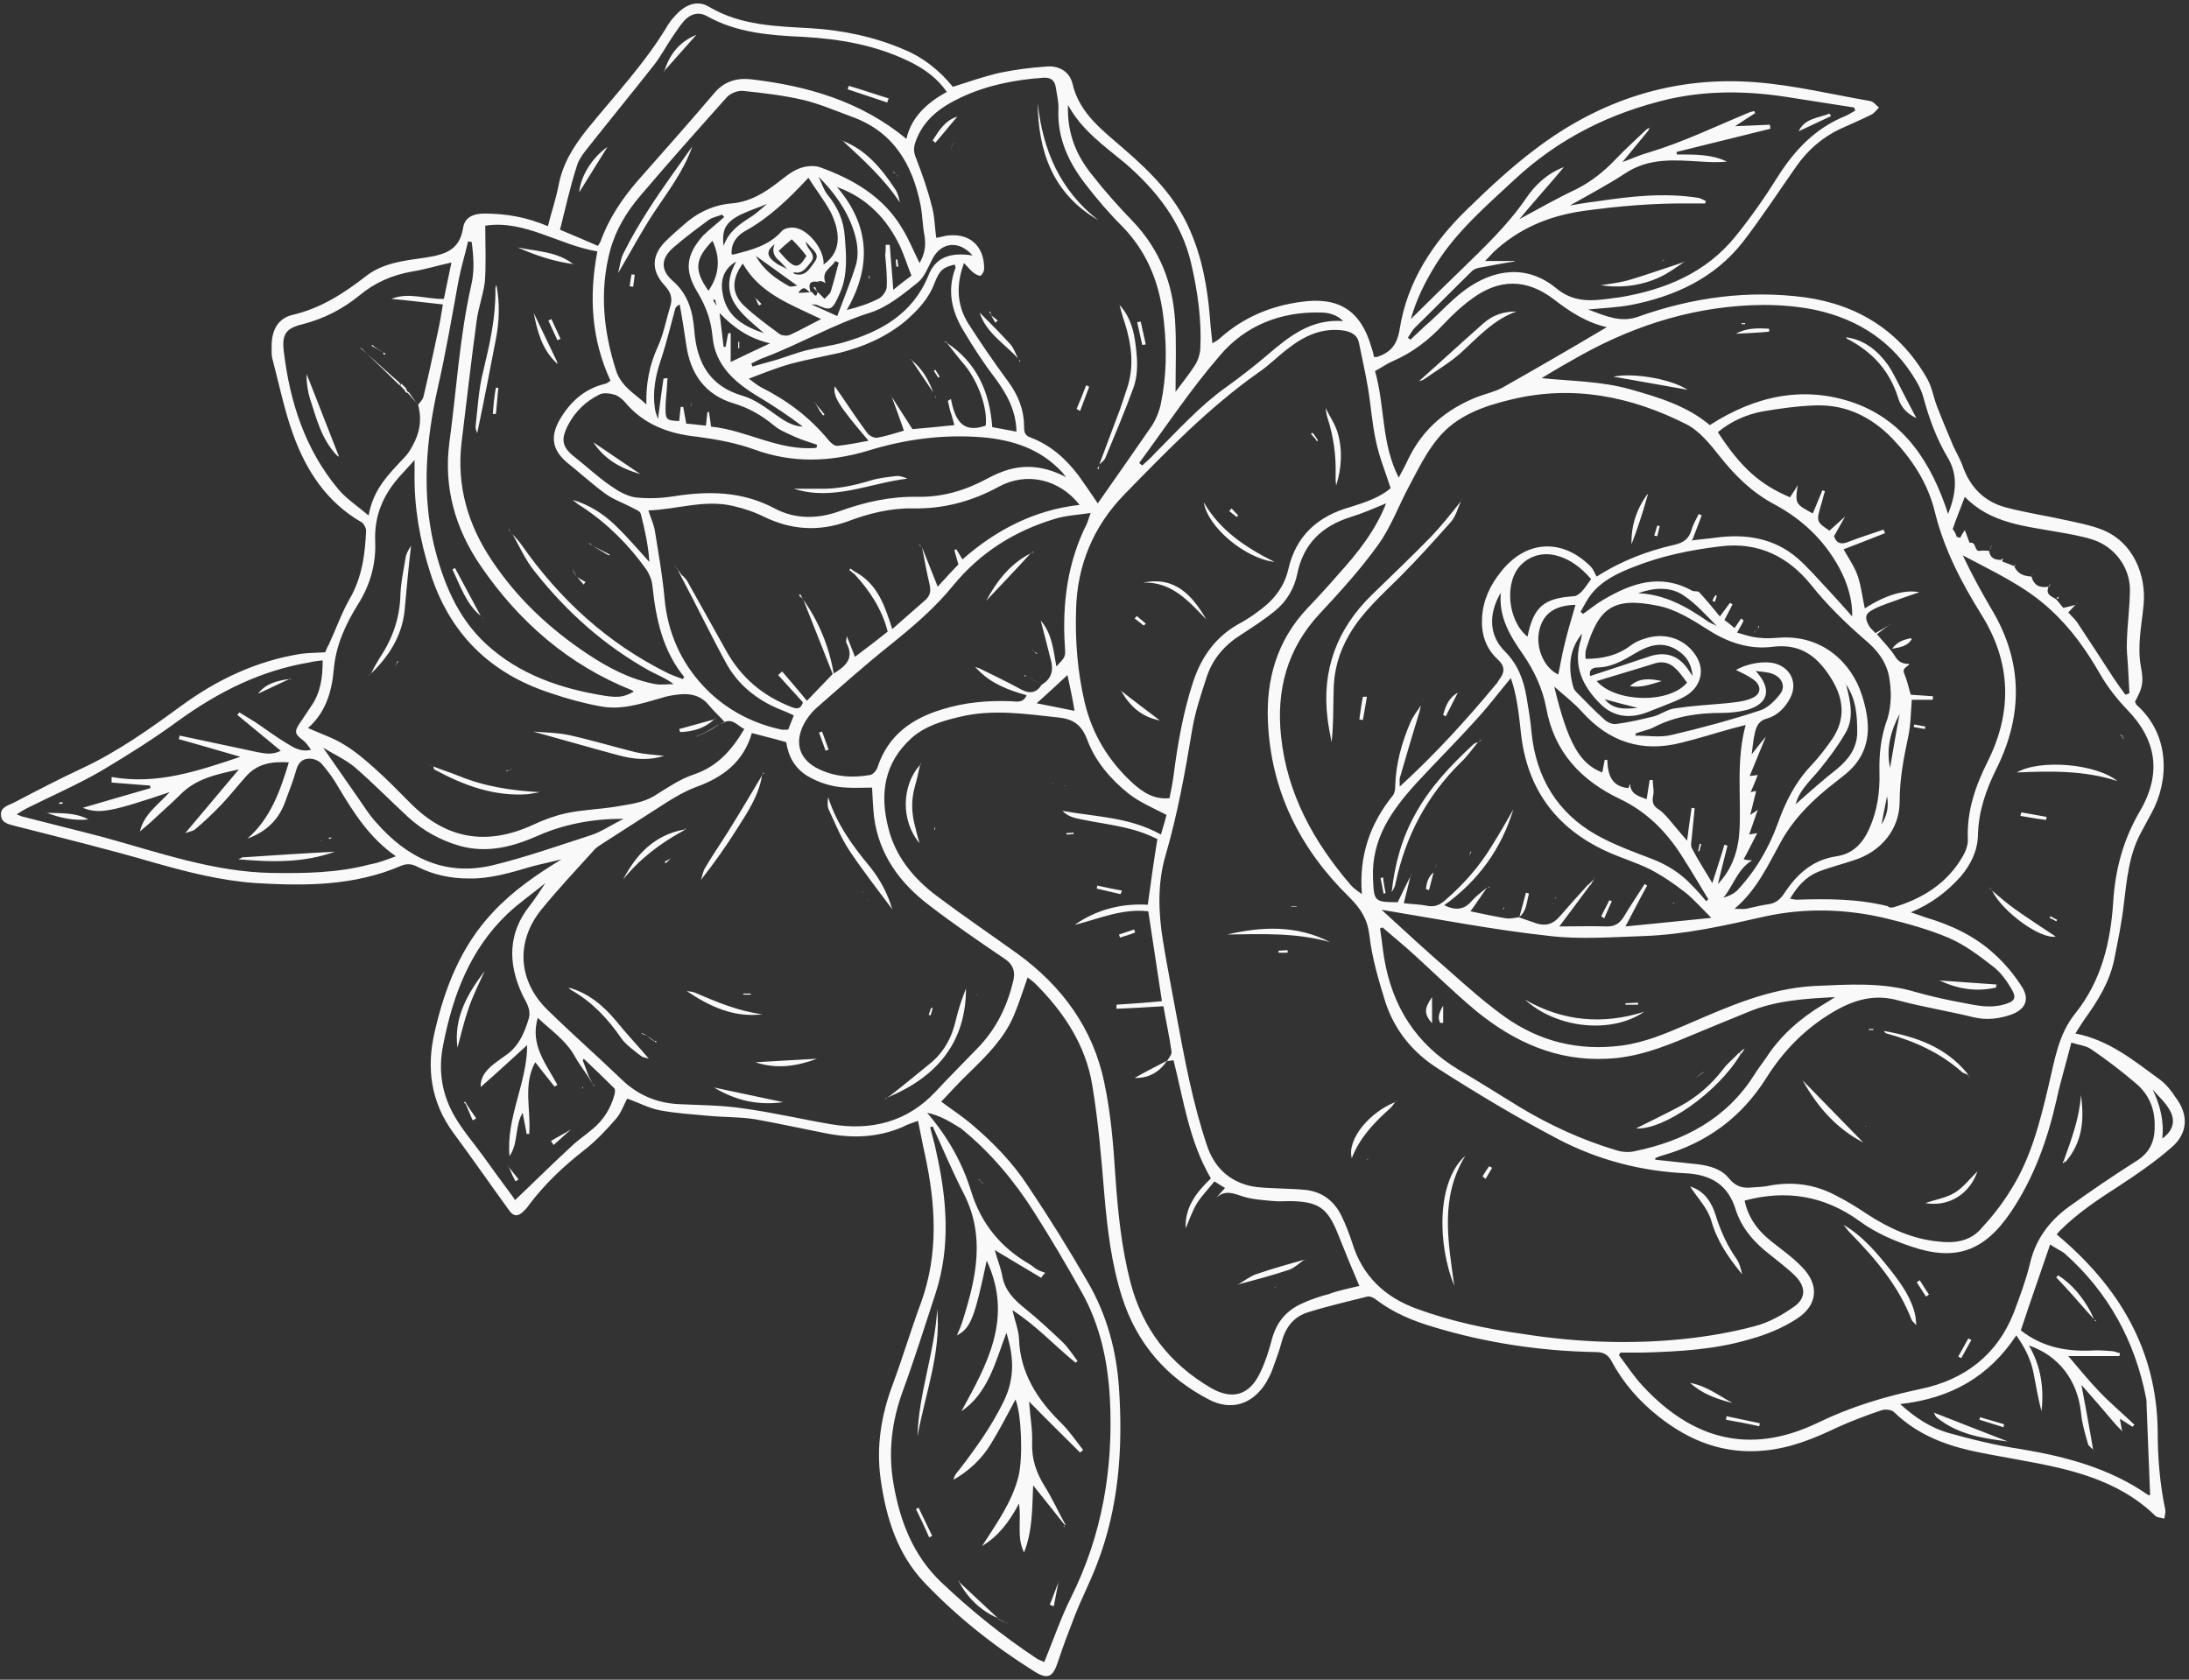
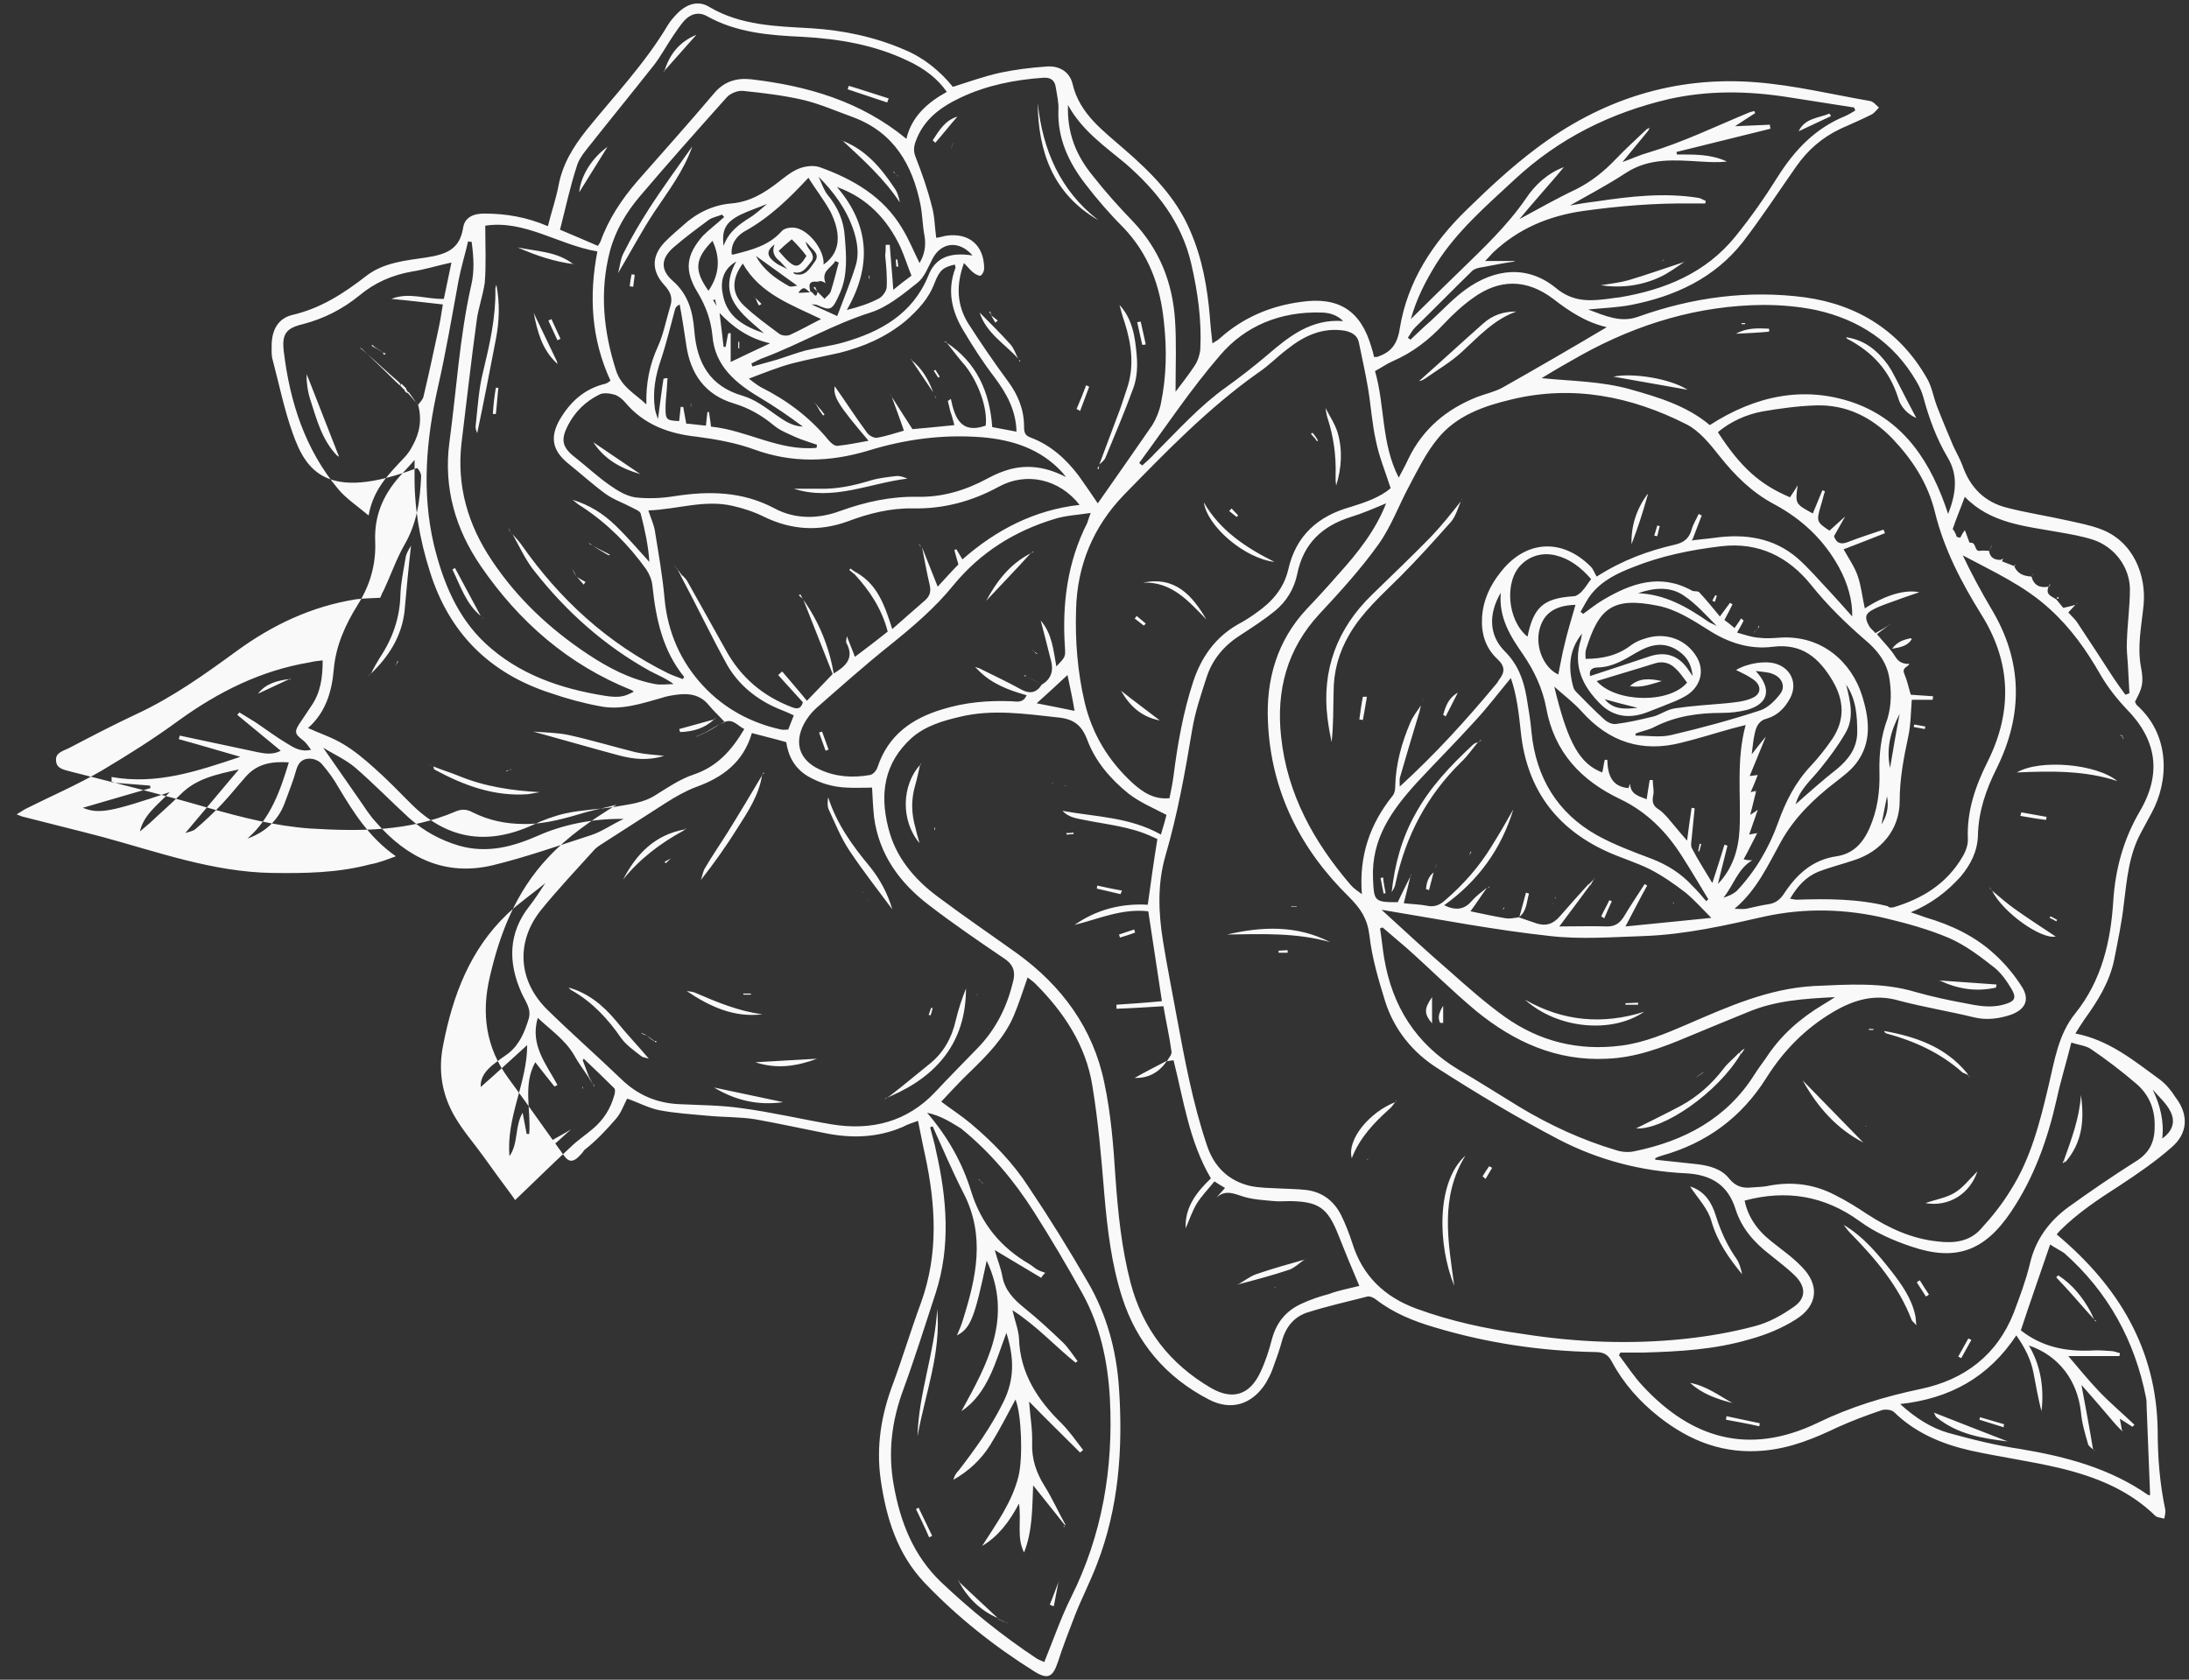
<svg xmlns="http://www.w3.org/2000/svg" fill="#000000" height="332.7" preserveAspectRatio="xMidYMid meet" version="1" viewBox="-0.0 -0.6 433.5 332.7" width="433.5" zoomAndPan="magnify">
  <rect x="-0.0" y="-0.6" width="433.5" height="332.7" fill="#333333" stroke="none" />
  <g id="change1_1">
-     <path d="M162,57.2C162,57.2,162,57.3,162,57.2C161.9,57.3,161.9,57.3,162,57.2L162,57.2z M430,226.7 c-3.2,2.8-6.7,5.2-10.2,7.5c-4.2,2.7-8.3,5.4-11.9,9c-0.3,0.3-0.5,0.6-0.6,0.7c12.2,10.2,19.8,22.7,20,38.9c0,5.2,0.4,10.4,1.5,15.6 c0.1,0.6-0.1,1.2-0.2,1.8c-0.6-0.2-1.3-0.2-1.7-0.5c-5.3-5.2-11.9-7.8-18.9-9.5c-5.9-1.4-11.9-2.2-17.8-3.5 c-5.7-1.3-10.9-3.5-15.1-7.6c-0.5-0.5-1.7-0.6-2.4-0.4c-3,1-5.9,2.1-8.8,3.4c-4.6,2.2-9.2,4.1-14.4,4.6c-8,0.8-14.8-1.8-21-6.7 c-3.8-3-7-6.6-9.3-10.9c-0.8-1.5-1.7-1.9-3.3-1.9c-10.8-0.2-21.5-1.8-31.8-4.9c-4.1-1.2-8.1-2.8-11.6-5.5c-0.5-0.4-1.2-0.7-1.7-0.6 c-3.9,1-7.9,1.9-11.7,3.1c-2.7,0.8-4.4,2.8-5.2,5.6c-0.5,1.9-1.2,3.8-1.9,5.7c-0.3,0.9-0.8,1.8-1.3,2.7c-2.7,4.3-6.9,5.6-11.3,3.3 c-8.5-4.4-14.3-11.2-17.2-20.3c-2.1-6.6-2.9-13.4-3.5-20.3c-0.6-7.3-1.2-14.5-2.4-21.7c-1.3-7.9-5.6-14.4-11.3-20.1 c-0.4-0.4-1-0.8-1.5-1.2c-0.9,2.6-1.7,5.1-2.7,7.5c-1.9,4.5-5.3,7.9-8.8,11.3c-1.9,1.8-3.7,3.8-5.6,5.8c2,1.5,4,2.8,5.8,4.3 c4.4,3.7,8.4,7.8,11.5,12.6c4.1,6.1,8,12.4,11.7,18.8c3.8,6.5,5.7,13.6,6.2,21c0.8,11.9,0,23.7-4.4,35c-1.3,3.4-3,6.7-4.3,10 c-1.2,3.1-2.4,6.2-3.4,9.3c-1,3-2,3.5-4.6,1.9c-8-5-15.3-10.8-21.8-17.6c-5.4-5.7-7.6-12.8-8.7-20.5c-0.9-6.5,0.1-12.7,2.4-18.8 c2-5.4,3.6-10.8,5.6-16.2c3.5-9.7,2.9-19.4,0.8-29.2c-0.5-2.2-0.9-4.4-1.4-6.8c-1.1,0.4-2.1,0.7-3,1.2c-5.1,2.2-10.3,2.3-15.6,1.2 c-4.6-0.9-9.1-1.9-13.6-2.7c-3.1-0.5-6.3-0.4-9.4-0.7c-3.2-0.3-6.5-0.5-9.6-1.1c-2.1-0.4-4.1-1.5-6.4-2.3c-0.7,1.3-1.2,2.9-2.3,4.1 c-1.9,2.2-3.9,4.3-6.2,6.1c-4.1,3.2-7.8,6.7-10.9,10.8c-0.3,0.5-0.7,0.9-1.1,1.3c-1.1,1.1-2,1.1-2.9-0.2c-3.7-5.1-7.3-10.3-11-15.3 c-4.5-6.1-5.4-12.9-3.7-20.1c2-8.7,5.2-16.9,11.5-23.6c4-4.3,8.7-7.5,13.6-10.5c-1.9,0.5-3.9,0.9-5.8,1.4c-4.1,1.2-8.3,2.5-12.6,2.4 c-3.5,0-6.9-0.7-10.1-2.3c-1.1-0.6-2.1-0.7-3.3-0.2c-9.3,4-19,4-28.9,3.4c-6.9-0.5-13.5-2.2-20.2-4.1c-8.9-2.6-17.9-4.8-26.9-7.1 c-1.3-0.4-3.1-0.5-3.2-2.2c-0.2-1.7,1.6-2,2.7-2.6c4.4-2.3,8.8-4.6,13.3-6.7c7.1-3.3,13.4-7.8,19.7-12.4c7.1-5.2,14.9-8.9,23.7-10.3 c1.5-0.2,3.1-0.2,4.8-0.3c0.2-0.5,0.4-1,0.7-1.5c1.4-3,2.5-6.2,4.1-9c2.5-4.3,3.1-8.9,3.3-13.6c0-0.5-0.4-1.3-0.8-1.6 C64.7,98.9,60.6,92.6,58,85.3c-1.7-4.7-2.7-9.7-4-14.6c-0.3-1-0.2-2.1-0.2-3.2c0.1-2.8,1.3-5,4-5.7c5.7-1.3,10.3-4.3,14.8-7.8 c3.4-2.6,7.7-3,11.8-3.6c3.8-0.6,6.6-1.5,7.3-5.8c0.3-2.2,2.1-2.9,4.2-2.9c4.3,0,8.4,0.7,12.6,2.5c0.7-2.8,1.6-5.4,2.1-8 c0.8-4.3,2.9-7.7,5.6-11.1c5.5-6.8,11.6-13.2,16.1-20.8c0.5-0.8,1.2-1.6,1.9-2.3c1.8-1.8,4.1-2.6,6.3-1.2c6.3,3.7,13.3,3.8,20.2,4.2 c6.3,0.4,12.5,1.7,18.3,4.2c3.9,1.6,7.1,4.2,9.7,7.4c3.2-1,6.2-2.1,9.4-2.8c2.9-0.6,5.9-1,8.9-1.2c2.6-0.3,4.8,0.9,5.4,3.4 c1.4,6,6.1,9.3,10.3,13c5.3,4.6,10.2,9.5,13,16.1c2.4,5.5,3.4,11.2,3.9,17.1c0.1,1.6,0.3,3.3,0.5,5.2c0.7-0.4,1.2-0.7,1.6-1.1 c4.5-4,9.9-6.3,15.9-7.1c7.5-1.1,11.9,1.7,14,9c0.2,0.6,0.4,1.3,0.5,1.9c0.3,0,0.4,0,0.6,0c2.7-0.9,4-2.4,4.5-5.6 c1.5-9.4,6.6-17.1,13.3-23.6c4.3-4.2,8.8-8.4,13.6-12c12.9-9.8,27.6-14.5,43.7-13.2c7.6,0.6,15,2.4,22.5,3.7 c0.7,0.1,1.2,0.8,1.8,1.3c-0.5,0.5-0.9,1.1-1.5,1.4c-2,1-4.1,1.9-6.1,2.8c-3.6,1.7-6.5,4.2-8.8,7.5c-3.5,5-6.9,10.2-10.6,15 c-5.6,7.1-13.4,10.7-22.1,12.4c-2.6,0.5-5.4,0.6-8.5,0.9c3.5,1.3,6.5,2.7,10,1.4c10.7-3.8,21.7-5.3,33-3.8 c10.6,1.5,18.9,6.8,24.2,16.2c0.9,1.6,1.2,3.6,1.9,5.4c1,2.6,2.1,5.2,3.2,7.8c0.6,1.3,1.3,2.5,1.8,3.8c1.5,4.4,4.4,7.4,9,8.5 c3.9,1,7.9,1.6,11.9,2.5c2.2,0.5,4.4,0.9,6.5,1.7c6.5,2.4,9.1,9.2,8.5,15.1c-0.4,4.1-1.3,8.1-0.5,12.3c0.6,3.1,0.2,4.2-1.2,6.8 c0.1,0.2,0.2,0.4,0.3,0.6c6.8,6,6.4,15.2,3,21.4c-0.7,1.3-1.4,2.6-2.1,3.9c-2.4,4.4-2.8,9.3-3.4,14.1c-0.4,3.7-1.2,7.4-1.9,11 c-0.9,4.5-3.3,8.3-5.9,11.9c-0.6,0.9-1.2,1.8-1.8,2.8c6.7,1.3,11.6,5.4,16.7,9.1c1.2,0.9,2.3,2.2,3.1,3.5 C433.5,220.2,433.3,223.9,430,226.7z M421.1,139.8c-1.9-2-3.7-4.3-5.1-6.7c-2.8-4.9-5.9-9.3-10.1-13.1c-5-4.6-11.2-7.4-17.2-10.6 c1.7,3.6,3.6,7.1,5.6,10.5c6.3,10.4,6.4,21,1.1,31.7c-2.1,4.2-3.6,8.5-3.7,13.3c-0.1,3.1-1.4,5.7-3.4,8.1c-2.7,3-5.8,5.4-9.9,7.1 c1.2,0.4,2.1,0.7,2.9,1c5.1,1.5,9.8,3.7,13.7,7.3c2.1,1.9,4,4.2,5.5,6.6c1.5,2.5,0.5,4.4-2.3,5.4c-2.4,0.8-4.8,1.1-7.3,0.5 c-4.9-1.2-9.9-2-14.8-3.3c-4.8-1.4-8.9-0.2-13,2.2c-5.6,3.3-9.9,7.7-13.3,13.1c-4.9,7.8-11.8,12.9-20.7,15.4 c-0.4,0.1-0.9,0.3-1.3,0.5c0,0.1,0,0.2,0,0.3c2.8,0.3,5.6,0.6,8.4,0.9c2.3,0.3,4.7,0.9,6.2,2.8c1.3,1.6,2.7,2,4.5,1.8 c1.2-0.1,2.5-0.1,3.7-0.4c4.5-0.8,8.8-0.2,12.8,1.9c2.2,1.1,4.3,2.4,6.4,3.8c4.3,2.8,8.9,4.9,14,5.4c3.2,0.4,6.3,0,8.5-2.5 c2.2-2.4,4.2-4.9,5.9-7.7c4-6.3,5.8-13.5,7.5-20.7c1.2-5,1.9-10.1,5.3-14.3c5.2-6.5,7-14.2,7.5-22.2c0.4-6.3,2-12.2,5.2-17.7 C428.2,152.6,427.1,145.9,421.1,139.8z M275.8,157c0.4-0.5,0.5-1.2,0.5-1.8c0.1-4.5,1.3-8.7,3-12.7c0.5-1.2,1.4-2.3,2.1-3.4 c-0.1,0.4-0.2,0.9-0.3,1.3c-1.3,4.3-2.6,8.6-3.8,12.8c-0.2,0.5-0.1,1.1-0.1,2c7-6.4,13.1-13.1,19-20.2c0.3-0.3,0.5-0.7,0.7-1 c1.1-1.4,1.2-2.6-0.3-4c-2.4-2.2-3.3-5.1-3.1-8.3c0.2-3.4,1.6-6.4,3.7-9c4.9-6.3,12.1-6.8,17.8-1.1c0.6,0.6,0.8,1.4,1.2,2 c5.2-3.3,10.2-5.1,15.4-6.3c1.8-0.4,2.9-1.2,3.4-3c0.3-1.1,0.9-2,1.4-3.1c0.2,0.1,0.4,0.2,0.6,0.3c-0.6,1.6-1.2,3.1-1.8,4.7 c-0.1,0.1-0.1,0.2-0.2,0.3c0.1,0,0.2-0.1,0.3-0.1c1.5-0.2,3-0.3,4.4-0.5c5.9-0.8,11.5,0,16.2,4c2.3,2,4.3,4.4,6.4,6.6 c1.4,1.5,2.8,3.1,4.5,5c0.1-3.1-0.9-6.6-2.6-9.7c-3-5.5-7.4-9.6-12.8-12.5c-4.5-2.4-7.8-5.7-10.9-9.6c-1.9-2.4-4-5-6.6-6.3 c-10.9-5.5-22.4-7.8-34.5-4.9c-5.5,1.3-11,3.2-14.7,7.8c-2.3,2.8-3.9,6.1-5.6,9.3c-2.1,3.9-3.6,8.1-6.1,11.6 c-3.5,4.9-7.6,9.4-11.7,13.8c-6.4,6.9-8.6,15.1-7.6,24.3c1.2,11.4,6.5,20.9,13.8,29.4c0.6,0.7,1.4,1.2,2.2,1.8 C269.1,168.9,271.3,162.6,275.8,157z M273.6,179.6c4.7,4.3,8.9,8.2,13.3,12c3.6,3.2,7.2,6.4,11.1,9.2c6.9,4.9,14.6,6.8,23.1,5.7 c4.6-0.6,8.8-2.4,13-4.2c8.1-3.5,16.1-7.1,25.1-7.6c6.8-0.3,13.6-0.8,20.2,1.2c3.2,0.9,6.4,1.6,9.7,2.2c2.5,0.5,5,1,7.6,0.3 c2.2-0.6,2.8-1.2,1.6-3.2c-0.9-1.5-2-3.1-3.4-4.2c-2.8-2.2-5.7-4.4-8.9-5.8c-4-1.7-8.3-2.9-12.5-3.9c-7.9-1.9-16-2.1-23.9-0.4 c-7.9,1.8-15.8,3.6-24,3.9c-6.2,0.2-12.5,0.7-18.6,0C295.9,183.6,285.1,181.5,273.6,179.6z M276.9,178.1 C277,178.1,277.1,178,276.9,178.1L276.9,178.1z M297.2,116.8c-2.5,4.3-2.3,8.5,0.8,11.6c2.6,2.6,3.7,5.6,4.3,9 c0.4,2.4,0.8,4.7,1,7.1c0.9,8.9,5.1,15.9,12.9,20.3c3.4,1.9,7.2,3.3,10.9,4.7c3.1,1.2,5.8,2.9,8,5.3c1,1,1.9,2,2.8,3.1 c0.1-0.1,0.3-0.3,0.4-0.4c-1.7-2.8-3.4-5.7-5.2-8.5c-3.1-4.9-7-8.8-12.2-11.3c-7.8-3.7-13.1-9.3-14.7-18.1 c-0.7-3.8-2.4-7.4-4.6-10.6C299.1,125.4,296.8,121.8,297.2,116.8z M374.1,133.4c-0.6-3.1-2.5-5.4-4.8-7.3 c-3.8-3.3-7.4-6.8-10.6-10.8c-4.5-5.6-10.4-8.6-17.9-7.7c-5.9,0.7-11.8,1.9-17.3,4.1c-3.1,1.2-6.1,2.6-8.3,5.3 c-0.9,1.1-1.5,2.4-2.2,3.6c0.2,0.1,0.3,0.2,0.5,0.4c1.3-0.9,2.6-2,4-2.8c5.6-3.3,11.3-5.3,17.6-1.8c0.4,0.2,1.1,0,1.4,0.3 c1.4,1.5,2.7,3.1,4.1,4.8c0.8-1.1,1.4-1.9,2-2.7c0.2,0.1,0.3,0.2,0.5,0.3c-0.5,1-1,2-1.6,3.1c0.7,0.5,1.3,1,2,1.6 c0.5-0.7,0.9-1.3,1.3-1.9c0.2,0.1,0.3,0.3,0.5,0.4c-0.3,0.7-0.7,1.3-1.3,2.4c1.5,0.4,2.8,0.9,4.2,1c1.4,0.2,2.8,0.1,4.2,0 c8.6-0.6,14.3,5.1,16.3,11.3c1.5,4.7,2.1,9.5-1.2,13.7c-1.1,1.4-2.6,2.5-4,3.6c-4.3,3.3-8.2,7.1-10.8,11.8 c-2.6,4.7-4.8,9.6-9.2,13.3c0.8,0,1.5,0.1,2.3,0c1.5-0.3,2.9-0.7,4.4-0.9c1.4-0.2,2.3-0.9,3.1-2.1c2.5-3.8,5.6-6.7,10.4-7.4 c3.3-0.5,5.2-2.6,6.5-5.5c1.6-3.6,2.1-7.3,2-11.1c-0.1-3.7,0.3-7.2,1.6-10.7C374.6,139,374.6,136.2,374.1,133.4z M374.3,151.5 c0.6-3.6,1.2-7.1,1.9-10.7C374.4,144.2,373.5,147.7,374.3,151.5z M373.7,157.1c-0.4,2.1-0.8,3.9-1.1,5.6 C373.6,161.1,374.1,159.4,373.7,157.1z M347,169.8c-2.9,1.7-3.7,5-5.7,7.4c1-0.3,1.9-0.7,2.6-1.3c3.7-3.9,6.4-8.5,8.2-13.5 c1.5-4.2,3.4-8,6.5-11.3c1.6-1.7,3-3.5,4.3-5.4c2.5-3.8,2.3-7.6,0-11.5c-2.7-4.5-6-7.4-11.8-6.7c-4.6,0.6-8.9-0.8-12.9-3.4 c-3-1.9-6.3-4-9.8-4.7c-9.2-1.9-11.8,0.6-14.3,8.6c-0.2,0.6-0.1,1.3-0.1,1.9c3.4,0,6.4-0.7,9-2.7c0.8-0.6,1.7-1,2.7-1.3 c3.8-1.3,7.7-0.1,9.9,3c2,2.7,1.5,5.9-1.1,7.9c-0.8,0.6-1.9,1.1-2.8,1.5c-1.7,0.7-3.5,1.4-5.3,2.1c-3.5,1.4-6.8,1.1-9.5-1.6 c-3.5-3.5-5.5-7.6-3.8-12.8c0.1-0.4,0.1-0.7,0.2-1.1c-2.6,3.2-2.8,6.8-1.7,10.7c0.1,0.3,0.3,0.6,0.5,0.8c1.8,1.8,3.6,3.7,5.5,5.4 c0.6,0.6,1.6,1.1,2.4,1c2.5-0.3,5-0.9,7.5-1.5c1.4-0.4,2.7-1.4,4.2-1.6c3.3-0.5,6.7-0.7,10.1-1c1.7-0.2,3.5-0.3,5.1-1 c2-0.8,2-2.6,0.2-3.8c-1-0.7-2.1-1.2-3.3-1.8c2.4-1.4,5.9-1.9,8-1.2c3,1,4.2,4,2.7,6.8c-1,1.9-2.5,3.4-4.5,4c-1.7,0.4-2.2,1.6-2.5,3 c-0.3,1.3-0.4,2.6-0.6,4.1c1-1.3,1.9-2.4,2.8-3.5c-1,2.5-2.1,5.1-3.2,7.8c0.7-0.1,1-0.1,1.6-0.2c-0.5,1.3-0.9,2.3-1.4,3.4 c0.5-0.1,0.8-0.2,1-0.3l0.1,0.1c-0.4,1.4-0.7,2.9-1.2,4.7c0.8-0.5,1.1-0.7,1.5-1c-0.6,1.7-1.1,3.2-1.7,4.9c0.9-0.2,1.3-0.2,1.6-0.3 c-0.9,1.7-1.7,3.4-2.7,5.2C346.1,169.8,346.6,169.8,347,169.8z M346,140c-1.6,0.4-3.3,0.6-4.9,0.6c-4.7,0-9.2,0.6-13.5,2.8 c-1.1,0.6-2.5,0.8-3.7,1.3c0,0.1,0,0.3,0,0.4c2.4,0,4.8,0.4,7-0.1c6-1.4,11.9-3,17.7-4.9c1.5-0.5,2.9-1.9,3.9-3.2 c1.2-1.5,0.4-3.3-1.4-4c-0.9-0.4-2-0.4-3.4-0.6C351,135.9,350.2,138.8,346,140z M312,119.2c-4.3,0.1-6.5,1.9-7.2,5.2 c-0.7,3.4,1,7.3,3.8,8.6c0.4-1.9,0.7-3.8,1.2-5.8C310.4,124.6,311.2,122,312,119.2z M334.1,134.6c-0.7-0.9-1.4-2-2.3-2.8 c-1.1-1.1-2.5-1.5-4.1-1c-3.8,1.2-7.6,2.3-11.5,3.5C320,138.6,330.6,138.8,334.1,134.6z M317.8,137.9c1.6,2,3.8,2,6.5,1.7 C321.9,139,319.9,138.5,317.8,137.9z M335.2,133.3c-0.3-2.9-1.6-4.3-3.5-5.4c-2.8-1.5-5.3-0.6-7.7,0.8c-2.4,1.4-4.6,2.8-7.5,2.9 c-0.8,0-1.9,0.2-1.6,1.7c3.9-1.3,7.7-2.5,11.5-3.8c3.1-1.1,5.7-0.5,7.7,2.2C334.3,132,334.6,132.4,335.2,133.3z M338.4,122.6 c0.5,0.3,1.1,0.5,1.6,0.8c-2.1-2.1-4.1-4.4-6.5-6c-2.7-1.9-6-1.6-9.1-0.5C329.7,117.1,334.1,119.6,338.4,122.6z M340.2,123.6 c0,0,0.1,0,0.1,0C340.3,123.6,340.2,123.5,340.2,123.6C340.2,123.5,340.2,123.6,340.2,123.6z M360.6,151.5c-1.8,2.3-4.2,4.2-5,7.2 c2.7-2.4,5.4-4.8,8.2-7c2.3-1.9,3.9-4.1,4-7.1c0-3.4-0.2-6.7-2.2-9.6c0.8,3.2,1.7,6.6-0.2,9.7C364,147.1,362.3,149.4,360.6,151.5z M365.5,134.8C365.5,134.8,365.4,134.7,365.5,134.8c-0.1-0.1-0.1-0.1-0.2-0.1C365.4,134.7,365.4,134.8,365.5,134.8z M315.1,114.1 c-2-2.3-4.2-4-7-4.7c-2.5-0.6-4.9,0-6.7,1.7c-3.6,3.3-2.9,11.2,1.1,14.4c1.2-5.9,3.2-7.6,9.1-8c0.6,0,1.2-0.5,1.6-0.9 C313.9,115.9,314.4,115,315.1,114.1z M339.1,174.3c0.9-2.8,1.7-5.2,2.4-7.6c0.2,0.1,0.4,0.1,0.6,0.2c-0.6,2.5-1.3,5.1-1.9,7.6 c2.9-3,4.1-6.8,4.3-10.9c0.3-6.7-0.7-13.6,1.2-20.6c-1.1,0.3-1.9,0.5-2.7,0.7c-3.3,0.9-6.7,2-10,2.8c-7.8,2-14.3-0.1-19.7-6.1 c-1.6-1.8-3.6-3.3-5.5-5c2.7,11.3,5.1,15.3,9.5,17c0.2-0.8,0.3-1.7,0.5-2.5c0.2,0,0.3,0,0.5,0c0.1,2.9,0.8,5.3,4.2,5.6 c0.1-0.3,0.2-0.6,0.3-0.9c0.1,2.2,1.8,2.5,3.3,3.1c0.2-1.4,0.4-2.6,0.6-3.8c0.2,0,0.4,0,0.6,0c0,1,0.3,2.1,0.1,3 c-0.3,1.4,0,2.2,1.2,2.9c0.6,0.4,1.1,1,1.6,1.5c1.2,1.4,2.4,2.9,3.9,4.6c0.3-2.4,0.6-4.5,0.9-6.5c0.2,0,0.4,0.1,0.6,0.1 c-0.2,2-0.4,4.1-0.6,6.1c-0.1,0.6-0.2,1.4,0.1,1.9C336.3,169.8,337.6,171.8,339.1,174.3z M375,179.1c5.7-1.7,10.6-4.7,13.7-10.1 c0.6-1,1.1-2.4,1-3.5c-0.2-5.5,1.5-10.4,3.9-15.2c5-10,4.7-19.8-1.3-29.3c-3.9-6.3-7.3-12.8-9.1-20.1c-1.4-5.8-4.5-10.5-8.5-14.7 c-4.1-4.2-9.1-6.7-15.1-6.5c-3.5,0.1-7.1,0.6-10.6,1.2c-3.2,0.6-6.3,2-8.8,4.1c4.6,7.1,8.4,10.4,14.3,12.9c0.4-0.7,0.9-1.3,1.5-2.4 c-0.5,3.7-0.5,3.7,3,5.6c0.6-1.5,1.3-3.1,1.9-4.6c0.2,0.1,0.3,0.1,0.5,0.2c-0.3,0.9-0.5,1.9-0.8,2.8c-0.9,3.1-0.9,3.3,1.7,5 c1.1-1,2.1-1.9,3.1-2.8c-0.7,1.3-1.5,2.6-2.2,3.9c0.5,1.5,1.5,1.7,2.9,1.1c2.3-0.9,4.6-1.6,6.9-2.4c0.1,0.2,0.2,0.5,0.3,0.7 c-2.7,1.1-5.4,2.1-8.2,3.2c1,1.8,2.2,3.5,2.8,5.3c0.7,2,0.9,4.2,1.4,6.4c4-2.6,7.9-3.8,10.8-3.2c-1.7,0.6-3,1-4.3,1.5 c-1.6,0.6-3.3,1.1-4.8,1.9c-1.6,0.8-1.8,1.6-0.9,3.2c0.3,0.6,0.9,1,1.3,1.5l0,0c0.9-0.5,1.8-1,2.7-1.6c-0.8,0.6-1.6,1.2-2.4,1.8 c1.2,1.5,2.6,2.8,3.6,4.4c0.7,1.2,1.6,1.5,2.8,1.5c-0.2,0.6-1.5,0.7-1,1.9c0.6,1.4,0.9,2.9,1.3,4.2c1.6,0.1,3,0.2,4.4,0.3 c0,0.2,0,0.5-0.1,0.7c-1.4,0-2.7,0-4.1,0c-0.2,2.6-0.2,5-0.7,7.3c-0.9,4.2-1.7,8.4-1.7,12.8c0,5.6-3.7,10-9.1,11.7 c-2.4,0.8-4.8,1.4-7.1,2.3c-2.4,1-4.1,2.9-5.5,5.3c0.6,0.1,1,0.2,1.3,0.2c6.1-0.2,12.1-0.2,18.1,1.3 C374,179.2,374.6,179.2,375,179.1z M271.9,173.3c0.2,4.6,0.2,4.8,4.9,4.8c0,0,0,0,0,0c0.9-1.9,1.7-3.5,2.5-5.1 c-0.4,1.7-0.8,3.4-1.3,5.3c1.6,0.2,3.1,0.2,4.6,0.5c1.4,0.3,2.5-0.1,3.6-1.1c3.6-3.1,6.7-6.6,9.2-10.7c1.5-2.4,2.9-4.8,4.3-7.3 c-2.4,7.9-7,14.2-13.7,19c2.3,1.1,4,0.9,5.5-0.9c0.9-1,2-1.8,3-2.6c-1.1,1.5-2.1,3.1-3.3,4.7c2.4,0.5,4.7,1,7.1,1.4 c0.8,0.1,1.6-0.1,2.4-0.2l0,0c0,0,0.1-0.1,0.1-0.1c0,0,0,0.1,0,0.1c1.2,0.4,2.3,0.8,3.5,1.2c1.9,0.6,3.3,0.1,4.6-1.4 c1.9-2.2,3.8-4.3,5.7-6.4c0.1,0.1,0.2,0.2,0.3,0.2c-2,2.7-3.9,5.3-6.1,8.2c3.2,0,6.4-0.1,9.5,0c1.5,0,2.4-0.6,3.2-1.8 c1.3-2.2,2.8-4.4,4.2-6.6c0.2,0.1,0.3,0.2,0.5,0.3c-1.4,2.5-2.7,5.1-4.3,8.1c5.8-0.6,11.3-1.1,17-1.7c-1.9-1.9-3.4-3.6-5.1-5 c-2.2-1.7-4.5-3.3-7-4.6c-2.8-1.4-5.9-2.3-8.7-3.6c-10-4.6-15.7-12.4-16.9-23.4c-0.4-3.7-0.8-7.5-2-10.9c-2.4,2.9-4.6,5.8-7,8.4 c-3.8,4.2-7.8,8.2-11.6,12.3C275.6,159.9,271.6,165.5,271.9,173.3z M273.3,183.3c0.3,1.9,0.5,3.9,0.8,5.8 c1.6,9.6,6.3,17.1,14.8,22.2c4.1,2.4,8,4.9,12.1,7.4c6,3.6,12.3,6.5,19,8.5c1.2,0.4,2.6,0.5,3.8,0.2c9.7-2,18.1-6.4,23.6-15.1 c0.7-1.1,1.5-2.2,2.3-3.3c2.9-4.5,6.8-7.9,11.3-10.6c0.7-0.4,1.3-0.8,2.4-1.5c-6.2,0.3-11.8,0.7-17.1,2.9c-4,1.6-8,3.3-11.9,4.9 c-5.2,2.2-10.5,4.2-16.2,4.4c-9.9,0.5-18.3-3.3-25.8-9.4c-4.8-4-9.2-8.4-13.8-12.5c-1.6-1.4-3.2-2.7-4.8-4.1 C273.7,183.1,273.5,183.2,273.3,183.3z M387.5,105.7c0,0.1,0.4,0.1,0.7,0.2c0.3-0.6,0.6-1.1,0.9-1.5c0.4,0.9,0.9,2.6,1,2.5 c1.4-0.2,0.8,1.8,2,1.6c0.6-0.1,1.2,0,1.8,0l0,0c0,0,0,0,0,0c0-0.1,0.1-0.1,0.1-0.2c0,0.1-0.1,0.1-0.1,0.2l0,0 c0.2,1.4,1.1,1.8,2.3,1.8l0,0c0.2-0.1,0.3-0.2,0.5-0.3c-0.1,0.2-0.2,0.4-0.2,0.6c0.8,0.3,1.6,0.6,2.3,0.9c0.1-0.1,0.3-0.2,0.4-0.3 c-0.1,0.1-0.2,0.3-0.3,0.4c0.7,1.5,1.9,1.9,3.4,2c0.5,1.8,1.7,2.3,3.4,2c-0.7,1.6,0.6,1.9,1.5,2.5c0.5,0.6,1,1.2,1.4,1.7 c1-0.2,1.7-0.4,2.4-0.6c-0.5,0.5-0.9,1-1.4,1.5c0.6,0.7,1.2,1.2,1.7,1.9c2.4,3.6,4.8,7.3,7.2,11c0.8,1.2,1.6,2.3,2.4,3.4 c0.3-0.1,0.6-0.2,0.8-0.3c-0.1-1.9-0.2-3.7-0.3-5.6c-0.1-1.6-0.3-3.1-0.2-4.7c0.1-3.5,0.6-6.9,0.6-10.4c-0.1-4.4-3.1-8.3-7.3-9.7 c-2.2-0.7-4.5-1.1-6.8-1.5c-6.6-1.2-13.5-1.7-18.6-7c-0.8,2.2-1.7,4.3-2.4,6.4C387,104.5,387.3,105.1,387.5,105.7z M313.2,69.7 c-2.7,1.5-5.3,3-7.9,4.6c6,0.6,11.8,0.6,17.5,2.2c5.7,1.6,11.3,3.3,15.8,7.1c9-5.8,18.6-7.9,28.6-4.4c10,3.6,15.3,11.9,18.6,22 c1.6-4.1,2-7.7-0.1-11.2c-2.2-3.7-3.7-7.8-4.8-11.9c-0.3-1.1-0.8-2.2-1.4-3.2c-4.5-7.7-11.3-12.2-19.9-14.1c-3.4-0.7-6.9-1-10.4-1 C336.4,59.9,324.4,63.5,313.2,69.7z M299.9,51.2c-2.1,0.3-4.1,0.7-6.2,1.1c-0.8,0.1-1.7,0.3-2.2,0.8c-3.8,3.7-7.5,7.5-11.3,11.2 c-0.6,0.6-0.9,1.3-1.4,2c0.2,0.1,0.3,0.2,0.5,0.4c1.3-1.2,2.6-2.5,4-3.7c2.3-2.1,4.5-4.5,7-6.3c5.7-4.1,12.2-4.9,17.9-0.2 c2.9,2.4,5.9,2.6,9.3,2.2c1.1-0.1,2.1-0.3,3.2-0.4c9-1.5,17.1-4.8,23-12.1c3-3.7,5.8-7.7,8.3-11.7c3.4-5.4,7.5-9.7,13.4-12.1 c0.7-0.3,1.3-0.7,2-1.1c-0.1-0.2-0.1-0.4-0.2-0.6c-4.5-0.7-9-1.4-13.4-2.1c-7.8-1.2-15.5-1.3-23.2,0.4c-11.6,2.7-21.9,7.8-30.7,16 c-5.6,5.2-11.4,10.2-15.5,16.7c-2.1,3.4-3.9,6.9-5,10.9c3.4-3.4,6.6-6.5,9.8-9.6c4.6-4.5,9.3-8.9,13-14.3c1.8-2.7,4.3-5,7.5-6.2 c-0.5,0.6-1,1.2-1.5,1.8c-2.4,2.8-4.9,5.6-7.3,8.5c3.7-2,7.4-4.1,11.2-5.9c3-1.5,5.5-3.5,7.8-5.9c2-2.1,4.1-4,6.2-6 c0.2-0.1,0.4-0.2,0.6-0.3c-0.1,0.2-0.2,0.4-0.3,0.6c0,0,0,0,0,0c-1.7,2.1-3.4,4.1-5.1,6.2c1.7-0.6,3.4-1.4,5.2-1.9 c6.7-2,13.1-5.1,19.6-7.8c0.4-0.2,0.9-0.3,1.3-0.4c0.1,0.1,0.1,0.3,0.2,0.4c-1.3,0.8-2.6,1.7-4,2.6c2.5-0.1,4.7-0.2,6.9-0.3 c0,0.3,0.1,0.5,0.1,0.8c-6.2,1.5-12.4,3.1-18.6,4.6c0,0.2,0.1,0.4,0.1,0.5c3.4,0,6.7-0.1,9.9,1.4c-1.8,0.2-3.5,0.1-5.2,0 c-5.1-0.3-10.2-0.8-14.9,2.3c-3.5,2.3-7.3,4.3-11,6.4c1.7-0.3,3.5-0.6,5.2-0.8c6.7-1,13.5-1.8,20.3-0.7c0.5,0.1,0.9,0.4,1.4,0.6 c0,0.2-0.1,0.3-0.1,0.5c-0.9,0-1.8,0-2.7,0c-7.2-0.1-14.4,0.5-21.6,1.5c-6.8,1-12.7,3.5-17.7,8.2c-0.4,0.4-0.8,0.9-1.6,1.7 c2.2,0,3.9,0,5.7,0C299.9,50.9,299.9,51.1,299.9,51.2z M272.3,72.9c2,6.9,1.2,14.3,4.7,21.1c0.8-1.5,1.4-2.6,1.9-3.7 c2.9-6,7.6-9.9,13.7-12.3c1.6-0.6,3.4-1,4.9-1.8c6.9-3.9,13.8-7.9,20.7-12c-4-0.9-7.4-3.1-10.6-5.6c-5.3-4-10.7-4-16-0.1 c-2.1,1.5-4,3.3-5.7,5.1c-2.9,3.1-6.1,5.6-10,7.3C274.7,71.4,273.6,72.2,272.3,72.9z M266.3,64.9c-4.4-0.7-8,1-11.3,3.6 c-2,1.5-3.7,3.3-5.8,4.7c-9.9,7-18.2,15.6-26.6,24.2c-6.1,6.3-9.3,14-9.5,22.8c-0.2,6.2,0.3,12.3,1.7,18.3c1.5,6.3,4.7,11.6,9.5,16 c2,1.8,4.2,3.3,7.3,3c0.3-1.5,0.6-2.9,0.8-4.4c0.8-6.3,1.9-12.6,3.9-18.7c1.6-4.8,4.3-8.7,8.8-11.3c1.3-0.7,2.6-1.5,3.8-2.4 c3-2.1,5.3-4.7,6.2-8.4c1.5-6.8,5.9-10.7,12.4-12.5c2.9-0.9,5.8-1.9,7.9-3.7c-1.1-3.4-2.3-6.3-2.9-9.3c-0.8-3.5-1-7.1-1.6-10.6 c-0.5-3-1.2-6-1.8-9C268.8,65.8,267.7,65.2,266.3,64.9z M215.3,103c0.2-0.5,0.3-1,0.7-2c-2.6,0.4-5,0.5-7.2,1.2 c-7.9,2.4-14.6,6.6-19.9,13c-3.7,4.6-8.2,8.4-12.8,12.1c-5,4-9.7,8.2-14.5,12.4c-1,0.9-1.8,2-2.4,3.1c-2,3.9-0.8,7.2,3.1,9 c3.2,1.5,6.6,1.7,10,1.1c0.6-0.1,1.3-0.9,1.5-1.6c2.1-6.3,6.8-9.6,12.8-11.4c4.5-1.4,9.1-1.8,13.8-1.6c1.1,0.1,2.3,0.3,2.9-1.2 c-3.6-1-7-2.3-9.6-5c-0.2-0.2-0.4-0.4-0.6-0.6c0.3,0.1,0.6,0.2,0.9,0.3c2.8,1.4,5.6,2.7,8.3,4.2c1.7,0.9,3,0.6,4-1 c1.9-1.1,2.4-2.8,1.8-4.9c-0.6-2.5-1.3-5-2-7.8c2.3,2.7,2.5,5.9,3.1,9.1c1.8-1.9,1.8-1.9,1.7-3.7C210.3,119,211.4,110.7,215.3,103z M211.4,133.1c-2,1.9-3.9,3.6-6.1,5.6c2.7,0.5,5,1,7.5,1.5C212.4,137.7,211.9,135.5,211.4,133.1z M134.9,113.6 c0.1-0.1,0.2-0.2,0.3-0.2c0.3,0.4,0.7,0.7,0.9,1.1c2.5,4.5,5.1,9.1,7.6,13.6c3,5.5,7.4,9.2,13.2,11.4c1.3,0.5,1.8,0,2.1-1 c-1.7-1.9-3.3-3.6-4.9-5.4c0.3-0.2,0.5-0.5,0.8-0.7c1.6,1.9,3.2,3.7,4.9,5.8c1.9-2,3.5-3.6,5.1-5.3c-1.9-4.9-3.9-9.8-5.8-14.7 c3.1,4.4,5.1,9.3,6,14.6c2.3-1.4,4.2-3,2.5-6.1c-0.1-0.2,0-0.5,0.1-1.3c0.6,1.6,1.1,2.7,1.6,4.1c2.4-1.8,4.5-3.4,6.5-5 c-1.2-4.6-3.6-8.1-6.5-11.3c-0.4-0.3-0.7-0.6-1.1-0.9c0.1-0.1,0.1-0.2,0.2-0.3c0.4,0.3,0.8,0.6,1.2,0.8c4.2,2.4,5.6,6.5,7.1,11.2 c2.3-2,4.4-3.9,6.5-5.7c1-0.9,1.2-1.8,0.9-3.1c-0.6-2.5-1-4.9-1.5-7.4c1,2.6,2.1,5.2,3.1,7.8c1.3-1.4,2.7-3,4.1-4.4 c-0.3-1.1-0.6-2-0.8-2.9c0.1,0,0.3-0.1,0.4-0.1c0.4,0.7,0.8,1.3,1.2,2c6.7-5.9,14.3-9.8,23.2-10.8c-4-5.1-10.5-6.6-16-3.6 c-5.3,2.9-10.9,4.4-16.9,4.3c-4.5-0.1-8.9,1-13.1,2.6c-5.6,2-11,1.7-16.4-0.9c-2-1-4.1-1.7-6.3-2.2c-5.6-1.3-11,0.7-16.7,0.9 c0.5,1.6,1.1,2.8,1.3,4.1c0.7,4.4,1.5,8.8,1.9,13.3c0.6,6.7,3.2,12.6,7.7,17.4c4.1,4.4,9.4,7.3,15.4,8.6c0.5,0.1,1,0,1.4,0 c0.4-1,0.7-1.8,1.1-2.8c-1-0.5-2-0.9-3-1.3c-4.3-1.8-7.9-4.7-10.2-8.7C140.8,125.3,138,119.4,134.9,113.6z M187.5,67.3 c5.9,3.9,8.5,9.7,9,16.7c1.7,0.3,3.2,0.6,4.8,0.9c-0.1-4.3-2-7.6-4.3-10.7c-2.3-3-4.3-6.1-6.2-9.3c-2.3-3.8-3.3-7.9-1.6-12.4 c0.1-0.2-0.1-0.5-0.1-0.7c-2.2,0.5-3,1-4,3.6c-1.2,3.2-3.3,5.4-5.8,7.6c-3.9,3.2-8.3,5.1-13.1,6.3c-3.1,0.7-6.3,1.3-9.4,2.1 c-2.9,0.8-5.6,1.9-8.5,3c0.7,0.5,1.5,1.2,2.4,1.7c5.2,2.6,9.7,6,13.4,10.5c0.4,0.5,1.2,1.2,1.8,1.1c2-0.2,3.9-0.6,6.1-1 c-6.1-7.2-7-8.7-6.7-10.8c2,2.8,4.1,6.1,6.4,9.2c0.4,0.6,1.4,1.1,2,1c1.8-0.3,3.5-0.9,5.3-1.4c-0.8-2.4-1.6-4.5-2.4-6.7 c1.3,2.1,2.7,4.2,4.1,6.4c2.5-0.2,5.3-0.5,8.3-0.8c-0.3-1.1-0.5-1.9-0.8-2.7c-0.2-0.7-0.3-1.4-0.5-2.1c0.2-0.1,0.4-0.2,0.6-0.4 c0.8,3.9,2.1,7,6.9,5.3c0.4-3.3-1.3-8.3-4-11.8C189.8,70.3,188.7,68.8,187.5,67.3z M132.2,74.3c-0.1,0.9-0.1,1.9-0.2,2.8 c-0.1,1.1-0.2,2.1-0.2,3.2c0,2.2,0.2,2.4,2.7,2.5c0.1-0.9,0.2-1.9,0.3-2.8c0.2,0,0.4,0,0.5,0c0.2,1.1,0.4,2.2,0.6,3.3 c1.4,0.1,2.6,0.3,3.9,0.4c0.1-1.1,0.2-1.9,0.3-2.7c0.1,0,0.2,0,0.3,0c0.1,0.9,0.3,1.7,0.4,2.9c7.1,0.7,13.5,4.9,20.9,4.2 c0-0.2,0.1-0.4,0.1-0.6c-1.4-0.5-2.8-0.9-4.2-1.5c-1.5-0.7-3.1-1.3-4.3-2.3c-2.4-2-5-3.5-8-4.4c-5.7-1.7-8.6-5.9-9.4-11.6 c-0.4-2.7-0.8-5.3-1.3-8c-0.6,0.3-0.8,0.6-0.9,0.9c-0.9,3.3-1.7,6.7-2.8,10c-1.1,3.2-1.7,6.4-1.2,9.8c0.1,0.6,0.3,1.1,0.6,2 c0.4-2.9,0.7-5.5,1.1-8C131.8,74.3,132,74.3,132.2,74.3z M175.4,47.9c0.3,0,0.5,0,0.8,0c0.2,2.9,0.5,5.8,0.7,8.9 c1.2-1,2.4-1.9,3.6-2.8c-0.8-2-1.4-3.9-2.2-5.7c-2.6-5.5-6.6-9.7-12.4-11.8l-0.1-0.1l0,0.1c6.4,7.5,6.9,15.6,1.9,24.3 c2.4-0.6,4.5-1.3,6.4-2.3c0.7-0.4,1.5-1.5,1.5-2.3c0.1-2-0.1-4.1-0.3-6.2C175.4,49.2,175.4,48.5,175.4,47.9z M162.1,34.4 c0.6,1.2,1,2.6,1.8,3.6c2,2.4,3.2,5.1,3.4,8.3c0.3,3.7,0.6,7.5-0.9,11c-1.6,3.7-1.9,3.7-4.6,2.5c-0.3-0.1-0.7-0.1-1.1-0.1 c1.6,0.7,3.1,1.4,5.1,2.3c1.3-3.5,2.6-6.6,3.6-9.8c0.8-2.4,0.4-4.9-0.4-7.3C167.6,40.8,165.1,37.4,162.1,34.4z M144.7,65.4 c0,1.8,0,3.6,0,5.7c2.7-1.3,5-2.4,7.8-3.7c-4.4-1-7.4-3.3-10-6c0.3,2.2,0.5,4.4,0.8,6.7c0.1,0,0.3,0,0.4,0c0.2-0.9,0.3-1.8,0.5-2.6 C144.4,65.3,144.5,65.4,144.7,65.4z M141.1,47.1c-3.5,3.6-3.7,5.8-0.8,9.9C142.5,53.8,142.7,50.5,141.1,47.1z M141.2,58.8 c0.2,0.4,0.5,0.8,0.7,1.2c-0.1-0.4-0.2-0.9-0.3-1.3C141.5,58.8,141.3,58.8,141.2,58.8z M143.2,58c0.9,4.3,4.3,6.1,8.1,7.4 c-4.3-3.8-9.4-7.2-5.5-14.2C143,52.8,142.6,55.4,143.2,58z M154.3,65.5c0.5,0.4,1.6,0.5,2.2,0.2c2-0.9,3.9-2,6.1-3.1 c-6-2.9-12.1-5-15.5-11c-2.2,3-2.3,5.9,0.2,8.3C149.5,62,151.9,63.7,154.3,65.5z M161.9,55.2c-1.9-0.2-1.7,0.8-1.4,2 c0.5-0.2,1.1,1.8,1.4,0c0.5,0.5,0.9,0.9,1.4,1.4c0.4-0.5,1-0.9,1.2-1.4c0.6-1.9,1.1-3.9,1.6-5.8c-0.2-0.1-0.5-0.2-0.7-0.3 c-0.7,1.4-2.9,1.9-1.9,4.4C162.8,55,162.3,55,161.9,55.2c0.1,0.1,0.2,0.1,0.3,0.1C162.1,55.4,162,55.3,161.9,55.2L161.9,55.2z M160.4,57.3c-0.6-0.3-1.1-1.7-2.3,0.1C159.1,57.4,159.7,57.3,160.4,57.3z M160.5,48.3c-0.3-0.4-0.6-0.7-1-1 c0.2,0.4,0.3,0.8,0.5,1.1c0.6,0.9,1.5,1.8,0.6,2.9c-0.9,1.1-1.7,2.5-3.5,2c0.1,0.2,0.2,0.4,0.4,0.4c2.1,0.5,2.9-1.2,3.8-2.4 C162.4,49.9,161.2,49.1,160.5,48.3z M156.8,46.8c-1.1,0.9-1.9,1.6-2.6,2.3c3.1,3.6,3.8,3.8,5.5,1C158.9,49,158,48,156.8,46.8z M156,46.2L156,46.2C156,46.3,156,46.3,156,46.2L156,46.2z M153.4,47.8c-2,1.5-1.3,2.6,0.4,3.8c0.6,0.4,1.4,0.7,2.1,1.1 c-0.5-0.5-0.9-1-1.4-1.5C153.3,50.3,152.8,49.2,153.4,47.8z M149.7,50.1c1.5,2.8,3.9,4.5,6.6,6c0.4,0.2,1.1-0.1,1.6-0.1 C155.1,54,152.4,52,149.7,50.1z M150.5,53.9C150.5,53.9,150.6,53.9,150.5,53.9c0.1,0,0.2,0,0.3,0C150.7,53.9,150.6,53.9,150.5,53.9z M160.1,34.6c-3.7,4-7.7,7.9-12.6,10.6c-1.6,0.9-2.8,2.5-2.6,4.6c0.3,0,0.3,0,0.4,0c3.5-0.9,6.9-1.7,9.5-4.6 c0.5-0.6,1.7-0.8,2.5-0.7c2.8,0.3,6,4.4,5.8,7.3c4-2.8,3-7.1,1.4-10.4C163.2,39,161.5,36.9,160.1,34.6z M151.9,39.8 c-1.7,0.7-3.5,1.3-5.2,2.1c-3,1.5-3.8,3-3.4,6.2c1-2.8,3-4.2,5.2-5.6C149.8,41.7,150.8,40.7,151.9,39.8z M143.4,42.4 c-0.1-0.2-0.3-0.3-0.4-0.5c-0.9,0.4-1.9,0.5-2.7,1.1c-2.3,1.7-4.6,3.4-6.8,5.3c-2.6,2.2-2.8,4.5-0.3,6.7c3.1,2.7,4,6.1,4.3,9.9 c0.5,6.3,3,11,9.6,12.9c2.4,0.7,4.5,2.3,6.6,3.8c1.6,1.1,3.1,2.2,5.3,2.3c-2.8-2.1-5.6-4-8.6-5.8c-4.7-2.8-8.8-6.2-9.3-12.1 c-0.3-3.2-1.3-5.9-2.9-8.6c-2.7-4.4-2.4-7.4,1-11.3C140.5,44.8,142,43.7,143.4,42.4z M192.6,50c-2.7-3.1-6.2-2.6-7.9,0.6 c-0.9,1.7-1.6,3.7-3,4.8c-2.9,2.3-5.9,4.8-9.3,5.9c-7.3,2.3-13.9,6.2-21,8.9c-0.9,0.3-1.8,0.8-2.6,1.2c0.1,0.2,0.1,0.4,0.2,0.6 c1.7-0.5,3.3-0.9,5-1.4c1.9-0.6,3.7-1.3,5.6-1.8c2.5-0.6,5.1-0.9,7.5-1.6c7.3-2.1,13.6-5.6,16.7-13.1 C185.2,50.4,188.1,49.3,192.6,50z M183.1,46.2c-0.4-2-0.4-4.1-0.8-6.2c-1.6-8-5.3-14.4-13.4-17.4c-3.3-1.2-6.5-2.6-9.8-3.4 c-3.9-0.9-8-1.4-12-1.8c-1-0.1-2.5,0.5-3.2,1.3c-5.8,6.5-11.6,13-17.2,19.6c-2.7,3.2-4.8,6.7-5.9,10.8c-2.1,8-1.3,15.9,1.2,23.7 c1.1,3.3,3.8,4.6,6,6.7c-0.1-4.1,0.6-7.8,2.3-11.5c1.1-2.4,1.6-5.2,2.4-7.8c0.6-1.8,0.1-3-1.2-4.4c-2.7-3-2.4-6.1,0.6-8.9 c1-1,2.1-1.9,3.1-2.8c2.7-2.5,6-4.1,9.6-4.4c3.7-0.3,6.6-2.1,9.3-4.2c1.3-1,2.6-2.1,4.1-2.7c1.2-0.5,2.9-0.7,4.1-0.3 c6.7,2.4,12.7,5.9,16.4,12.2c1.3,2.1,2.2,4.4,3.4,6.8C183.1,49.8,183.4,48.1,183.1,46.2z M121.8,77.6c-1-0.3-2.4-0.5-3.2,0 c-2.6,1.3-4.7,3.3-6.1,6c-1.5,2.9-1.2,4.4,1.4,6.4c2.3,1.8,4.5,3.9,7,5.6c1.4,1,3.1,2,4.8,2.3c2.5,0.3,5.2,0.2,7.7-0.2 c7-1.1,13.6-1,20,2.4c4.1,2.2,8.7,2.1,13,0.5c5-1.8,10-2.9,15.3-2.8c5,0.1,9.6-1.3,14-3.7c1.3-0.7,2.7-1.3,4.1-1.7 c3.9-1.1,7.7-0.4,11.3,1.5c-0.2-0.3-0.5-0.6-0.7-0.9c-4.3-4.7-9.9-6.5-16-7c-7.7-0.6-15.2,0.4-22.6,2.7c-7.4,2.2-14.9,2.5-22.5-0.3 c-3.6-1.3-7.5-2-11.3-2.5c-5.6-0.6-10.5-2.4-14.2-6.8C123.4,78.6,122.6,77.9,121.8,77.6z M225.6,91.1c0.2,0.2,0.4,0.3,0.6,0.5 c0.9-0.8,1.8-1.6,2.6-2.5c4.5-4.5,8.8-9.3,14-13c2.8-2,5.6-4.2,8.2-6.4c4.3-3.7,8.7-7.2,15-6.7c-1.3-1.3-2.9-1.7-4.5-1.7 c-7.9-0.2-14.9,2.6-19.9,8.5C235.8,76.5,230.9,83.9,225.6,91.1z M211.5,20.2c-0.2,5.7,1.7,10.1,4.9,14c2.5,3.2,5.2,6.2,8,9.1 c5.2,5.5,7.8,12,8.3,19.5c0.3,4.5,0.1,9.1,0.1,14.2c1.5-2,2.7-3.5,3.8-5.2c0.6-0.9,1-2.1,1.1-3.2c0.3-5.7-0.5-11.4-1.8-17 c-1.9-8.2-6.8-14.4-13-19.8C218.7,28.3,214.3,25.3,211.5,20.2z M181.3,27.5c-0.4,1.2-0.4,2,0.1,3.2c1.2,3.1,2.3,6.2,3.1,9.4 c0.6,2,0.6,4.2,0.9,6.4c0.8-0.1,1.4-0.3,1.9-0.4c4.6-0.7,7.6,1.9,7.6,6.5c0,0.5-0.3,1.1-0.7,1.4c-0.2,0.1-0.9-0.2-1.3-0.5 c-0.7-0.5-1.2-1.2-2-2c-1.6,4.4-1.4,8.3,0.8,11.9c2.5,3.9,5.1,7.7,7.9,11.5c2,2.7,3.2,5.6,3.2,9c0,1.2,0.2,1.8,1.4,2.2 c3.9,1.5,6.9,4.2,9.4,7.5c1.3,1.8,2.5,3.6,3.8,5.5c3.7-5.3,7.3-10.4,10.8-15.5c0.8-1.3,1.4-2.8,1.7-4.3c1.1-5.3,1.2-10.7,0.6-16.1 c-0.7-7.1-3-13.5-8.1-18.8c-2.7-2.7-5.2-5.6-7.5-8.6c-3.3-4.3-5.5-9-5.3-14.6c0.1-1.5-0.3-3-0.5-4.4c-0.2-1.5-1-2.1-2.5-2 c-5.7,0.4-11.2,1.5-16.3,3.9C186.3,20.6,182.9,23,181.3,27.5z M110.9,44.9c2.6,1.1,5,2.1,7.5,3.2c0.2-0.3,0.4-0.6,0.5-0.8 c1.6-4.5,4.2-8.4,7.3-12c5.1-5.8,10.2-11.5,15.2-17.4c2-2.4,4.5-3.1,7.3-2.8c11.1,1.3,21.7,4.3,30.8,11.8c1-4.4,4.2-7.2,8-9.3 c-1.8-2.6-4.4-4.6-7.6-6.1c-6.6-3.2-13.7-4.4-20.9-4.8c-6.6-0.3-13.1-0.8-19-4.1c-1.6-0.9-3.2-0.5-4.5,0.9c-0.8,0.9-1.5,2-2.2,3 c-1.3,1.9-2.4,4-3.8,5.8c-4.5,5.7-9,11.2-13.5,16.9c-0.8,1-1.5,2.1-1.8,3.2C112.9,36.4,112,40.6,110.9,44.9z M94.4,62.9 c-1.1,8-2,16.1-3,24.2c-1,8.6,1.3,16.3,6,23.3c5,7.5,11.4,13.5,18.9,18.5c4.2,2.8,8.6,5.1,13.5,6c1.1,0.2,2.4,0,3.6,0 c-1.6-1.2-3.2-1.8-4.7-2.6c-9-5-16.5-11.7-22.8-19.7c-1.8-2.2-3-4.9-4.4-7.4c0.6,0.7,1.2,1.3,1.7,2c7.6,10.9,17.1,19.6,29,25.5 c1,0.5,2,0.8,3,1.2c0.1-0.1,0.2-0.3,0.3-0.4c-4.3-5.3-5.6-11.5-6.3-18.1c-0.1-1.1-0.6-2.3-1.2-3.2c-3.5-4.9-7.7-9.1-12.7-12.4 c-0.7-0.4-1.3-0.9-1.9-1.4c3.3,1,6,2.7,8.4,5c2.4,2.3,4.6,4.9,6.8,7.3c-0.2-3.2-0.9-6.4-1.7-9.5c-0.1-0.6-1.1-0.9-1.8-1.3 c-1.7-0.9-3.7-1.6-5.2-2.7c-2.6-1.9-5-4.1-7.5-6.1c-3-2.5-3.5-5.1-1.6-8.5c2.1-3.6,4.9-6.2,9.1-7.2c0.4-0.1,0.7-0.4,1-0.6 c-3.8-8.2-4.3-16.7-2.6-25.6c-7.7-1.3-14.4-6.3-22.2-5.1c0,4,0.2,7.7-0.1,11.3C95.6,58.1,94.7,60.5,94.4,62.9z M86.7,76.2 c-2.3,10.3-3.2,20.6-0.8,31c1.8,7.4,4.6,14.4,10.3,19.7c6.6,6.1,14.8,8.9,23.5,10.3c3.1,0.5,4.1,0.1,5.8-0.8 c-0.1-0.1-0.2-0.2-0.4-0.3c-12.5-5-22.3-13.5-29.9-24.6c-5-7.3-7.4-15.5-6.2-24.5c1.4-10.3,2-20.8,4.3-31c0.7-2.9,0.5-5.8,0.1-8.7 c-0.2,0-0.4,0-0.7-0.1c-0.6,2.6-1.4,5.2-1.9,7.8C89.5,62.1,88.3,69.2,86.7,76.2z M73,101.5c0.9-5.2,4-8.2,7-11.4 c0.7-0.7,1.3-1.6,1.7-2.4c1.4-2.5,1.9-5.2,1.1-8.1l0,0c-0.1-0.2-0.2-0.3-0.4-0.5c0.1,0.2,0.3,0.3,0.4,0.5c0.4-0.6,1-1.1,1.1-1.8 c1-4.2,1.9-8.4,2.8-12.6c0.4-1.8,0.7-3.5,1-5.5c-3.6-0.4-6.9-0.8-10.2-1.1c3.5-1.4,6.9,0.1,10.4,0c0.5-2.5,1-4.7,1.5-7.2 c-2.8,0.6-5.3,1.4-7.9,1.8c-3.9,0.7-7.3,2.2-10.3,4.7c-3.3,2.7-7,4.6-11.2,5.7c-3.4,0.8-4.2,2-3.8,5.4C57.4,79,60.4,88.4,67,96.3 C68.5,98.1,70.6,99.5,73,101.5z M61,143.6c2.4,1.1,4.9,1.9,7,3.2c2.2,1.3,4.2,3,6.1,4.7c2.5,2.2,4.8,4.6,7.1,6.9 c7.1,7.2,15.1,8.6,24.3,4.4c2.1-1,4.3-1.8,6.5-2.3c3.2-0.7,6.6-0.8,9.8-1.3c2.7-0.5,5.5-0.7,8-2.3c2.4-1.5,4.9-3.2,7.6-4.1 c4.7-1.6,7.5-4.8,10-9c-1.3-0.6-2.2-2.1-3.9-1.4c-1-1.1-2.1-2.1-3.1-3.3c-2.1-2.6-4.9-2.4-7.7-1.9c-0.6,0.1-1.3,0.3-1.9,0.5 c-3.9,1.1-7.8,2.4-11.9,1.6c-3.3-0.6-6.6-1.5-9.8-2.6c-12.1-3.9-20.2-11.9-24-24.2c-2-6.3-3.1-12.7-3-19.3c0-0.8,0-1.5,0-2.7 c-1.2,1.4-2.1,2.3-2.9,3.2c-3.3,3.7-5.1,7.8-4.9,12.9c0.2,4.5-1,8.7-3.4,12.5c-2.5,4-4.4,8.2-4.8,12.9 C65.7,136.6,64.4,140.6,61,143.6z M78.4,169c-5.3-3.7-8.4-8.7-11.4-13.7c-0.9-1.6-2-3.1-3.2-4.5c-0.5-0.6-1.3-1-2-1.1 c-1.5-0.2-2.6,0.4-3.1,2.1c-0.6,2.2-1.5,4.4-2.3,6.6c-1.3,3.5-3.8,5.8-7.4,7.1c4.6-4,6.5-9.5,8.2-15.1c-3.3-0.2-6.2,0.2-8.5,2.8 c-1.6,1.8-3.1,3.7-4.7,5.4c-1.7,1.8-3.5,3.5-5.4,5.1c-0.4,0.3-1,0.4-1.9,0.7c3.6-4.3,6.9-8.2,10.6-12.6c-4.5,1-8.4,1.8-11.5,4.9 c-1.9,1.9-4,3.7-6,5.6c-0.7,0.6-1.4,1.2-2.1,1.8c0.8-3.4,3.5-5.2,5.9-7.8c-11.6,3.9-14,4.4-17.2,3.1c4.7-1.4,9-2.6,13.4-3.9 c0-0.2-0.1-0.4-0.1-0.5c-2.5-0.2-5.1-0.4-7.6-0.6c0-0.4,0-0.7,0-1.1c9,1.6,17.1-1.2,25.5-4c-4.2-1.2-8.2-2.4-12.2-3.5 c0.1-0.2,0.1-0.5,0.2-0.7c5.2,1.1,10.3,2.2,15.5,3.3c1.5,0.3,3,0.5,4.5-0.3c-2.9-2.4-5.8-4.8-8.6-7.1c0.1-0.2,0.3-0.3,0.4-0.5 c1,0.6,2.1,1.3,3.1,1.9c2.1,1.4,4.2,3,6.4,4.3c1.3,0.8,2.7,1.7,4.7,1.2c-0.6-0.8-1-1.4-1.5-1.8c-1.8-1.4-2-1.7-0.3-4.1 c0.6-0.9,1.2-1.8,1.8-2.7c1.9-2.7,2.3-5.7,2.3-9.1c-1,0.1-1.8,0.2-2.6,0.4c-9.6,1.6-18,5.8-25.9,11.5c-4.9,3.6-10,6.8-15.2,9.9 c-4.8,2.8-9.9,5-14.9,7.5c-0.6,0.3-1.2,0.7-2,1.2c0.5,0.2,0.8,0.3,1,0.4c5.4,1.4,10.8,2.7,16.1,4.1c11,3,21.8,6.9,33.4,7.1 c6.6,0.1,13.1,0,19.5-1.7C75,170.3,76.5,169.7,78.4,169z M117.1,164.8c2.1-0.7,3.9-2,6.4-3.2c-6.2-0.1-12.2,1.2-16.9,3.3 c-5,2.2-10.1,3.6-15.7,2c-3.7-1.1-7-2.9-9.9-5.5c-3.6-3.3-7-6.8-10.7-10c-1.9-1.6-4.2-2.6-6.3-3.9c2.4,3.4,4.7,6.8,7.1,10.2 c1.1,1.6,2.1,3.2,3.4,4.6c6.1,7,13.6,10.7,23,8.5C104.1,169.2,110.6,166.9,117.1,164.8z M121.6,214.9c-2-2-4-3.9-6-5.8 c-0.1,0.1-0.1,0.2-0.2,0.3c0.4,1.1,0.8,2.1,1.2,3.2c0.3,0.5,0.5,1,0.8,1.5c-0.3-0.5-0.6-0.9-0.9-1.4c-0.9-1.4-2-2.8-2.8-4.3 c-1.8-3.1-4.7-5-7.2-7.4c-1.6,5.4,1.7,9.2,3.9,13.3c-0.2,0.1-0.4,0.2-0.6,0.3c-1.3-1.6-2.6-3.3-3.8-4.8c-2.5,4.5-0.8,9.5-1.2,14.2 c-0.2,0-0.4,0-0.5,0c-0.3-1.4-0.5-2.8-0.8-4.2c-1.6,2.7-0.8,6-2.6,8.6c-0.7-7.7,3.5-14.5,3.5-22c-3.1,2.8-6.1,5.6-9.2,8.3 c-0.1-2,1.1-3.3,2.4-4.4c1-0.8,2-1.5,3-2.2c2.3-1.8,3.3-4.3,4.1-6.9c0.6-2-0.7-3.5-1.4-5.1c-2.7-6-2.7-11.9,1.6-17.3 c1.1-1.4,2.1-3,3.1-4.5c-2.5,2.1-5.2,3.9-7.6,6.2c-7.3,7-10.7,16-12.6,25.7c-1.1,5.2-0.3,10.1,2.4,14.6c1.6,2.7,3.7,5.1,5.5,7.6 c1.8,2.5,3.6,5,5.4,7.4c0.4,0.5,0.7,1,0.9,1.3c3.7-3.5,7.2-7,10.9-10.4c1.4-1.4,3.1-2.5,4.6-3.8c2-1.7,3.4-3.9,4.1-6.4 C121.8,216,121.9,215.1,121.6,214.9z M183.6,219.8c4.2,4.9,7,10,8.7,15.5c2,6.5,5.9,11.2,11.6,14.5c0.5,0.3,0.9,0.7,1.4,1 c0.5,0.3,1.1,0.5,1.7,0.7c-0.3,0.3-0.6,0.6-0.8,1c-3-1.8-6-3.6-9.2-5.5c0.5,1.9,1.2,3.5,1.5,5.2c0.5,2.8,2.3,4.6,4.4,6.3 c2.6,2.1,5.1,4.4,7.6,6.8c1.1,1.1,2,2.5,2.9,3.7c-0.1,0.1-0.3,0.2-0.4,0.3c-4.1-3.3-7.7-7.3-12.5-10.4c0.5,2.2,1.2,3.9,1.3,5.6 c0.2,6.9,3.7,12.2,8.4,16.8c1.6,1.6,2.9,3.5,4.3,5.3c-0.2,0.2-0.4,0.3-0.6,0.5c-3.3-3.3-6.6-6.5-10.1-10.1c0.2,3,0.7,5.6,0.6,8.2 c-0.1,3.2,0.8,5.9,2.5,8.6c1.5,2.4,2.7,5.1,4.1,7.6l-0.1,0.1c-2.1-2.6-4.1-5.2-6.3-7.9c-0.2,4.5-0.1,9-1.8,13.3 c-1.5-3-0.5-6.1-1-9.7c-1.9,3.6-4.1,6.5-7.3,8.4c2.8-4.4,5.9-8.6,7.2-13.8c0.9-3.7,0.6-12.3-0.6-15.2c-1.6,3-3.2,6.1-5,9 c-1.8,2.9-4.3,5.2-7.3,6.9c0.2-0.8,0.6-1.4,1.1-1.9c3.3-4.3,6.4-8.6,8.8-13.5c2.3-4.6,2.1-9,0.6-13.7c-1.1,2.9-2,5.9-3.3,8.6 c-1.3,2.7-3,5.2-5.6,6.9c5.1-9.3,10.3-18.5,5-29.8c-2.4,11.4-3.2,13.4-5.9,14.8c0.5-1.1,0.9-2.1,1.2-3.1c2.6-8.3,4.5-16.6,0.1-25.1 c-2.2-4.3-4.1-8.8-6.1-13.2c-0.2,0.1-0.4,0.1-0.5,0.2c0.4,1.6,0.9,3.2,1.2,4.8c2.1,9.3,2.9,18.7-0.1,28c-2.1,6.4-4.1,12.8-6.4,19.1 c-2.3,6.2-3.1,12.4-1.9,19c1.3,7.3,3.9,13.9,9.3,19.1c5.9,5.6,12.2,10.7,19,15.2c0.5,0.3,1.1,0.5,1.5,0.7c1.8-4.4,3.3-8.8,5.3-12.8 c6.2-12.4,8.4-25.6,7.7-39.3c-0.4-7.4-1.9-14.5-5.5-21c-3-5.4-6.2-10.8-9.5-16c-4-6.3-8.7-11.9-14.5-16.6 C188.3,221.7,186.4,220.4,183.6,219.8z M198.8,189.2c-5-3.4-10-6.8-14.8-10.5c-5.8-4.4-9.9-10-10.9-17.4c-0.2-1.9-0.3-3.8-0.4-5.9 c-1.8,0-3.4,0.1-5,0c-2.8-0.1-5.4-0.9-7.8-2.3c-2.6-1.6-3.8-4-4.2-6.7c-2.4-0.7-4.6-1.2-6.8-1.8c-1.7,5.8-5.8,8.8-11.1,10.7 c-2.1,0.8-4,1.9-5.9,3.1c-4.1,2.6-8.2,5.3-12.3,7.9c-0.6,0.4-1.3,0.8-1.8,1.3c-3.6,4-7.3,7.9-10.7,12.1c-5,6.3-4.5,14,1.3,19.7 c4.8,4.7,9.8,9.1,14.7,13.8c3.2,3.1,7,4.7,11.4,4.9c4.1,0.2,8.3,0.2,12.4,0.8c6,0.8,11.9,2.2,17.8,3.2c7.9,1.3,15-0.5,20.6-6.5 c2.7-2.9,5.5-5.7,8.3-8.6c3.5-3.6,5.7-7.9,6.9-12.7C201.2,192,200.8,190.5,198.8,189.2z M269.2,254.1c-1.5-3.5-2.9-6.9-4.2-10.2 c-2.1-5.3-3.9-6.5-9.5-6.6c-1.1,0-2.2,0.1-3.2,0c-2.1-0.2-4.2-0.3-6.1-0.9c-1.9-0.6-3.5-1.4-5.3,0.2c0.5-0.6,1-1.1,1.7-1.9 c-0.7-0.4-1.3-0.8-2.1-1.3c-1.2,1.5-2.5,2.8-3.5,4.4c-0.9,1.5-1.5,3.3-2.2,4.9c-0.2-4.3,2.3-7.3,5-9.9c-4.3-7.3-5.4-15.5-7.4-23.4 c-0.5,0.1-0.9,0.1-1.3,0.2c0.3-0.6,1-1.3,0.9-1.9c-0.4-3-1.1-6-1.6-9c-3.3,0.2-6.3,0.4-9.3,0.5c0-0.3,0-0.5,0-0.8c3-0.2,6-0.4,9-0.7 c-0.9-5.9-1.8-11.9-2.7-17.8c-5.2-0.6-9.8,1.5-14.6,2.7c4.4-3.1,9.4-4.3,14.5-4c0.6-4.4,1.2-8.7,1.9-13c-0.4-0.2-0.8-0.4-1.3-0.6 c-4.2-1.9-8.8-2.3-13.2-3.2c-1.5-0.3-3.1-0.5-4.3-1.8c6.5,1.2,13.3,1.2,19.5,4.7c0.5-1.7,0.9-3,1.1-3.9c-2.7-1.4-5.3-2.5-7.5-4.2 c-3.6-2.9-6.6-6.4-8.2-10.7c-1.1-2.9-2.7-4.1-5.8-4.4c-6.5-0.7-13-1.7-19.5-0.1c-3.4,0.8-6.8,1.8-9.5,4.2c-5.4,4.9-6.3,11-4.6,17.7 c1.4,5.8,5.1,10.2,9.8,13.7c5.2,3.9,10.5,7.5,15.8,11.3c8.8,6.4,15,14.8,17.2,25.6c1.3,6.1,1.8,12.4,2.2,18.7c0.5,7,1.2,14,3,20.9 c2.4,9.1,7.7,16,15.9,20.8c4.3,2.5,7.7,1.4,9.8-3.1c1-2.1,1.7-4.3,2.3-6.6c0.9-3.3,2.8-5.6,5.9-7c1.7-0.8,3.5-1.4,5.4-1.9 C265,255,267.2,254.6,269.2,254.1z M333.5,264.6c4.7-0.5,9.4-1.3,13.9-2.5c2.8-0.7,5.5-2.2,7.9-3.9c2.4-1.7,2.3-3.9,0.3-6 c-1.6-1.6-3.4-2.9-5.1-4.3c-3.1-2.4-5.6-5.2-6.8-9c-1.5-4.8-4.8-6.8-9.7-7.1c-8.9-0.4-17.4-2.6-25.3-6.7c-8.2-4.3-16.2-9.1-24-14.1 c-4.9-3.1-8.6-7.6-10.4-13.3c-1.3-4.2-2.6-8.6-3.1-13c-0.4-3.3-1.7-5.3-4-7.6c-9.7-9.5-15.5-21-16.1-34.7 c-0.4-8.4,1.8-16.1,7.7-22.4c2.1-2.2,4.2-4.5,6.2-6.8c3.8-4.2,7.4-8.7,9.5-14.1c-2.4,1-4.7,2-7,2.7c-5.7,1.8-9.4,5.3-10.6,11.3 c-0.6,2.9-2.1,5.4-4.4,7.3c-2.1,1.7-4.4,3.2-6.7,4.7c-3.2,2-5.6,4.7-6.8,8.3c-1.1,3.4-2.3,6.9-2.9,10.5c-1.4,8.4-2.9,16.8-5.3,25 c-1.6,5.5-1.4,11.2-0.5,16.8c0.8,5,1.8,9.9,2.7,14.9c1.6,8.6,3.2,17.3,6,25.6c1.4,4.3,4.3,7.1,8.6,8.1c1.9,0.4,3.9,0.4,5.9,0.5 c1.7,0.1,3.5,0.1,5.2,0.3c3.2,0.4,5.5,2.2,6.9,5c0.9,1.8,1.6,3.7,2.2,5.5c2,6.5,6.4,10.7,12.7,13c6.8,2.5,13.8,4,21,5 C312.3,265.3,322.9,265.7,333.5,264.6z M406,245.9c-2,5.9-4,11.5-5.8,17c4.2,3.3,8.9,4.2,13.9,4c1.3-0.1,2.7,0,4,0.1 c0.6,0,1.1,0.3,1.7,0.4c0,0.2,0,0.4-0.1,0.6c-3.6,0-7.3,0-10.1,0c1.9,2.2,3.9,4.7,6.1,7c2.2,2.3,4.7,4.4,7,6.6 c-0.1,0.1-0.3,0.3-0.4,0.4c-0.8-0.5-1.5-1-2.5-1.6c0.2,1,0.3,1.6,0.4,2.2c0.1,0.1,0.1,0.2,0.2,0.3c-0.1-0.1-0.2-0.1-0.3-0.2l0,0 c-0.5-0.5-1-1-1.5-1.6c-2.1-2.5-4.2-4.9-6.4-7.4c0.8,4.3,1.6,8.5,2.3,12.8c-0.4-0.4-0.9-0.7-1-1.1c-0.6-2.1-1.2-4.1-1.4-6.3 c-0.7-6.3-4.4-11.2-10.3-13.2c2.4,4.1,3,8.5,2.5,13c-0.7-2.5-1.1-5.1-1.6-7.6c-0.5-2.6-1.7-5-3.4-7.4c-5.5,8.3-13.1,12.5-23,13.6 c3.1,2.8,6.1,4.7,9.5,5.7c4.7,1.3,9.5,2.5,14.3,3.2c9,1.5,17.7,3.8,25.3,9.1c0.1,0.1,0.4,0,0.4,0c-0.2-5.9-0.5-11.8-0.7-17.7 c0-0.5,0-1-0.1-1.5c-2.2-11.3-7.5-21-16.2-28.7C408.1,247.1,407.2,246.7,406,245.9z M426.7,222.6c0.1-3.5-1.1-6.4-3.7-8.6 c-2.8-2.4-5.8-4.7-8.9-6.8c-1-0.7-2.4-0.8-3.9-1.3c-1,4-2.1,7.5-2.9,11.2c-1.8,8-4.5,15.6-9.1,22.4c-5.2,7.7-10.9,9.8-19.7,6.8 c-3.6-1.2-7.2-2.8-10.2-5c-7-5.1-14.6-6.3-22.8-4.1c0.6,3,2.3,5.7,5.2,8c2.1,1.7,4.3,3.2,6.1,5.1c3.6,3.6,3.2,7.7-1.1,10.4 c-2.8,1.8-6,3.1-9.3,4c-6.8,2-13.8,2.4-20.9,2.6c-1.5,0-3.1,0-4.6,0c-0.1,0.2-0.2,0.4-0.3,0.5c1.6,2.1,3,4.3,4.8,6.2 c9.4,10.1,20.7,13.9,34.6,7.2c6.6-3.2,13.3-5.2,20.4-6.7c8.6-1.8,15.1-6.7,18.4-15.1c1.2-3.2,2.4-6.4,3.2-9.7 c1.1-4.8,3.8-8.4,7.6-11.2c4.3-3.1,8.7-6.1,13.1-8.9C425.6,227.9,426.7,225.7,426.7,222.6z M429.8,219.5c-0.8-1.6-2.3-2.9-3.5-4.3 c1.5,3.1,2.3,6.3,1.9,9.7C430.2,223.5,430.9,221.6,429.8,219.5z M349.5,145.3c0,0.1,0,0.1-0.1,0.2 C349.5,145.4,349.5,145.4,349.5,145.3L349.5,145.3z M101.2,105c-0.2-0.3-0.3-0.7-0.5-1c-0.1-0.1-0.2-0.2-0.3-0.3 c0.1,0.1,0.2,0.2,0.3,0.3C100.8,104.4,101,104.7,101.2,105C101.2,105,101.2,105,101.2,105C101.2,105,101.2,105,101.2,105 c0,0.1,0.1,0.2,0.1,0.2C101.3,105.2,101.3,105.1,101.2,105L101.2,105z M347.1,169.7C347.1,169.8,347.1,169.8,347.1,169.7 C347.1,169.8,347.1,169.8,347.1,169.7L347.1,169.7z M281.4,138.9c0,0,0,0.1,0,0.1C281.4,138.9,281.4,138.9,281.4,138.9L281.4,138.9z M288,254.1c-1.2-8.8-2.9-17.5,2.2-25.8C284.4,233.5,284.7,246,288,254.1z M243,184.5c6.8-0.1,13.7-0.4,20.4,1.5 C256.8,182.6,249.9,182.9,243,184.5z M345,251.8c-0.2-1-0.5-2.1-1-2.9c-1.9-2.7-3.2-5.5-4.2-8.7c-0.8-2.6-2.2-4.9-5.1-5.8 c1.4,2.2,3.5,4.3,4.2,6.8C340.1,245.4,342.4,248.6,345,251.8z M334.7,234.5C334.7,234.5,334.7,234.4,334.7,234.5l-0.2-0.2 L334.7,234.5C334.7,234.5,334.7,234.5,334.7,234.5z M276.4,217.6c0,0,0.1,0,0.1-0.1l0-0.2L276.4,217.6 C276.4,217.6,276.4,217.6,276.4,217.6z M267.7,228.8c1.6-4.1,4.4-7,7.4-9.7c0.5-0.4,0.8-0.9,1.2-1.4 C271.2,219.7,266.7,225.1,267.7,228.8z M293.6,232.4c0.2,0.2,0.4,0.3,0.6,0.5c0.4-0.7,0.9-1.5,1.3-2.2c-0.2-0.1-0.4-0.2-0.6-0.3 C294.5,231,294,231.7,293.6,232.4z M253.2,188.1c0.6,0,1.2,0,1.8,0c0-0.2,0-0.3,0-0.5c-0.6,0-1.2,0.1-1.8,0.1 C253.2,187.9,253.2,188,253.2,188.1z M256.8,179c0,0,0-0.1,0-0.1c-0.4,0-0.7,0-1.1,0c0,0,0,0.1,0,0.1C256,179,256.4,179,256.8,179z M271,228.8C271,228.8,271,228.8,271,228.8C271,228.7,271.1,228.7,271,228.8z M271,228.8C271,228.8,271,228.8,271,228.8 C271.1,228.7,271.1,228.7,271,228.8z M347.1,251.8c0.1,0.1,0.2,0.2,0.3,0.3C347.3,252,347.2,251.9,347.1,251.8 c-0.1-0.3-0.3-0.6-0.5-0.9l-0.1-0.1l0.1,0.1C346.8,251.2,347,251.5,347.1,251.8z M270.9,229c0,0,0.1,0,0.1,0c0-0.1,0-0.1,0-0.1 C271,228.9,271,228.9,270.9,229C270.9,229,270.9,229,270.9,229z M270.7,229.2c0-0.1,0.1-0.1,0.1-0.2c0,0-0.1,0-0.1,0 C270.7,229,270.7,229.1,270.7,229.2z M172.3,171.1c-3.5-4.2-6.6-8.5-8.3-13.8c-0.1,0.9-0.2,1.7,0.1,2.4c1.3,2.8,2.5,5.8,4.2,8.3 c2.6,3.9,5.5,7.6,8.4,11.5C175.8,176.4,174.3,173.6,172.3,171.1z M184,210.2c-2.6,2.1-5.1,4.2-7.7,6.2c-0.2,0.1-0.4,0.3-0.6,0.4 c0.2-0.1,0.5-0.2,0.7-0.3c9.2-4,14.9-10.7,14.9-21.3c-0.8,2-1.5,4.1-2,6.2C188.5,205,186.8,208,184,210.2z M150.9,153 c-2.2,3.7-4.4,7.4-6.7,11.1c-1.5,2.4-3.1,4.7-4.5,7.1c-0.5,0.7-0.6,1.7-0.9,2.5c2.6-3.3,5-6.7,7.2-10.2 C148.1,160.2,150.3,156.9,150.9,153z M112.6,195c0.2,0.2,0.4,0.5,0.7,0.6c4,2.3,7.1,5.6,9.7,9.4c1,1.4,2.6,2.5,4,3.6 c0.4,0.3,1,0.3,1.5,0.5c-2.2-2.6-4.5-5-6.5-7.5C119.4,198.5,116.5,196.1,112.6,195z M135.5,163.8 C135.5,163.8,135.5,163.8,135.5,163.8c0.2-0.1,0.3-0.2,0.4-0.3C135.7,163.5,135.6,163.6,135.5,163.8 C135.5,163.7,135.5,163.8,135.5,163.8z M123.4,173.6c3.3-4.1,7.4-7.2,12-9.7c0,0,0.1-0.1,0.1-0.2C129.6,164.8,126,168.6,123.4,173.6 z M151,200.3c-4.7-0.6-9-2.4-13.4-4.3c-0.5-0.2-1-0.2-1.6-0.3C140.6,198.8,145.4,201,151,200.3z M136,195.6L136,195.6 C136.1,195.7,136.1,195.7,136,195.6C136.1,195.7,136.1,195.6,136,195.6z M155.1,217.7c-4.6-1-9.1-1.9-13.7-2.9 C145.7,217.4,150.2,218.4,155.1,217.7z M161.8,209.1c-4.1,0.2-8.2,0.5-12.2,0.7C153.8,211.2,157.8,210.6,161.8,209.1z M147.2,196.4 c0.5,0,1,0,1.5,0c0-0.1,0-0.1,0-0.2c-0.5,0-1,0-1.5,0C147.2,196.3,147.2,196.3,147.2,196.4z M131.8,170.4c0.4-0.3,0.7-0.7,1.1-1 c-0.4,0.2-0.9,0.5-1.3,0.7C131.7,170.2,131.8,170.3,131.8,170.4z M184.7,199.1c-0.1,0-0.2-0.1-0.3-0.1c-0.2,0.5-0.3,1-0.5,1.4 c0.1,0,0.2,0.1,0.4,0.1C184.4,200.1,184.6,199.6,184.7,199.1z M128.1,204.5c-0.3-0.2-0.7-0.3-1-0.5l0,0L127,204l0.1,0.1 C127.4,204.3,127.7,204.4,128.1,204.5C128.1,204.6,128.1,204.6,128.1,204.5C128.1,204.6,128.1,204.6,128.1,204.5 c0.4,0.4,0.9,0.8,1.4,1.1c0,0,0.1,0,0.1,0c0,0,0,0,0,0C129.1,205.2,128.6,204.9,128.1,204.5z M151.1,152.4c0,0.1,0,0.2,0,0.3 c0.1-0.1,0.2-0.1,0.3-0.2C151.2,152.5,151.1,152.5,151.1,152.4z M151,152.8C151,152.8,151,152.8,151,152.8c-0.1,0.1-0.1,0.1-0.1,0.2 C151,152.9,151,152.9,151,152.8C151,152.8,151,152.8,151,152.8z M170.7,175.9c0,0.1,0.1,0.2,0.1,0.3l0.1,0l-0.1-0.1 C170.8,176.1,170.7,176,170.7,175.9z M129.9,205.9c0-0.1,0.1-0.2,0.1-0.3c-0.1,0-0.2,0-0.4,0C129.7,205.7,129.8,205.8,129.9,205.9z M193.2,196.7C193.2,196.7,193.2,196.7,193.2,196.7L193.2,196.7C193.2,196.7,193.2,196.7,193.2,196.7z M193.2,196.8 C193.1,196.8,193.1,196.8,193.2,196.8L193.2,196.8z M193.2,196.7C193.2,196.8,193.2,196.8,193.2,196.7L193.2,196.7z M193.2,196.8 C193.2,196.8,193.2,196.7,193.2,196.8L193.2,196.8C193.2,196.8,193.2,196.8,193.2,196.8z M175.1,217.3c0.1-0.1,0.2-0.2,0.3-0.3 c0.1-0.1,0.2-0.1,0.3-0.2c-0.1,0-0.2,0.1-0.3,0.1C175.3,217.1,175.2,217.2,175.1,217.3z M133.1,169.2l0,0.1c-0.1,0-0.1,0.1-0.2,0.1 c0.1,0,0.1-0.1,0.2-0.1L133.1,169.2z M171.8,177.6L171.8,177.6c0.1,0.2,0.2,0.3,0.2,0.3C172,177.9,172,177.8,171.8,177.6 L171.8,177.6z M193.2,196.6c0,0.1,0,0.1,0,0.1C193.2,196.7,193.3,196.7,193.2,196.6c0.2-0.1,0.4-0.3,0.6-0.4c0-0.1,0.1-0.2,0.1-0.3 c0,0.1-0.1,0.2-0.1,0.3C193.6,196.3,193.4,196.4,193.2,196.6z M399.4,152.4c6.9-0.3,13.5-0.4,19.9,1.7 C415.2,150.7,404,149.7,399.4,152.4z M369,225.7c-3.9-4-7.8-8-12-12.3C360,218.8,363.8,223,369,225.7z M394.5,175.8 c2.1,4.3,9.7,9.7,12.6,9.1c-2.7-1.8-5.5-3.6-8.3-5.6C397.3,178.2,395.9,177,394.5,175.8z M389.3,212.1c0.1-0.1,0.1-0.1,0.2-0.2 c-4.3-5.2-10.2-7.2-16.4-8.3c0.1,0.3,0.3,0.4,0.5,0.5c5.5,1.5,10.6,3.8,14.9,7.6C388.7,211.9,389,212,389.3,212.1z M387,235.7 c-1.7,1-3.8,1.3-5.7,2c4.6,0.8,8.8-1.8,10.3-6.3C390,233,388.7,234.7,387,235.7z M400.3,160.3c-0.1,0.2-0.1,0.5-0.2,0.7 c1.7,0.3,3.4,0.6,5.1,0.8c0-0.2,0.1-0.4,0.1-0.6C403.6,160.9,401.9,160.6,400.3,160.3z M405.9,181.2c0.4,0.2,0.9,0.4,1.3,0.7 c0.1-0.1,0.1-0.2,0.2-0.3c-0.4-0.2-0.9-0.5-1.3-0.7C406,181,405.9,181.1,405.9,181.2z M370.1,203.2c0,0.1,0,0.1,0,0.2 c0.3,0,0.6,0,0.9,0c0-0.1,0-0.1,0-0.2C370.7,203.2,370.4,203.2,370.1,203.2z M420.4,145.7c0.1,0,0.1-0.1,0.2-0.1 c-0.1-0.1-0.2-0.1-0.3-0.2C420.4,145.5,420.4,145.6,420.4,145.7z M419.8,144.8L419.8,144.8L419.8,144.8c0.1,0.2,0.3,0.4,0.5,0.5 c0,0,0,0,0.1,0c0,0,0-0.1,0-0.1C420.1,145.1,420,145,419.8,144.8z M393.9,175.1l-0.1-0.1L393.9,175.1c0.1,0.2,0.3,0.4,0.5,0.6 c0,0,0.1,0.1,0.1,0.1c0,0,0-0.1-0.1-0.1C394.3,175.5,394.1,175.3,393.9,175.1z M389.8,212.4c-0.1-0.2-0.2-0.3-0.3-0.5 c-0.1,0.1-0.1,0.1-0.2,0.2C389.5,212.2,389.6,212.3,389.8,212.4z M389.9,212.6C389.9,212.6,389.9,212.5,389.9,212.6 c-0.1-0.1-0.1-0.1-0.1-0.2C389.8,212.5,389.9,212.5,389.9,212.6C389.9,212.6,389.9,212.6,389.9,212.6z M390.1,212.7 c-0.1,0-0.1-0.1-0.2-0.1c0,0,0,0.1,0,0.1C390,212.7,390.1,212.7,390.1,212.7z M369.4,222.4L369.4,222.4l0.1,0.1l0.1,0l-0.1-0.1 L369.4,222.4z M182.3,150.9C182.3,150.9,182.3,150.9,182.3,150.9c0.1-0.1,0.1-0.2,0.1-0.3c0,0-0.1,0.1-0.1,0.1 C182.3,150.8,182.3,150.9,182.3,150.9z M182.1,166.4c-0.4-1.3-0.6-2.2-0.8-3c-0.8-2.8-0.9-5.5-0.1-8.3c0.4-1.4,0.7-2.8,1-4.2 C178.6,154.9,178.3,161.9,182.1,166.4z M258.4,248.9c0,0,0.1,0,0.1,0c0-0.1,0-0.1,0.1-0.2C258.5,248.8,258.5,248.8,258.4,248.9 C258.5,248.9,258.4,248.9,258.4,248.9z M245.2,253.8c3.4-0.9,6.8-1.8,10.1-2.9c1.1-0.4,2-1.3,3-2c-3.2,0.9-6.4,1.8-9.6,2.9 C247.6,252.2,246.4,253.1,245.2,253.8z M231.1,209.5c-2.1,1.1-4.3,2.2-6.4,3.4C227.4,213,229.6,211.8,231.1,209.5z M231.1,209.5 C231.1,209.5,231.1,209.5,231.1,209.5C231.1,209.5,231.1,209.5,231.1,209.5C231.1,209.5,231.1,209.5,231.1,209.5 C231.1,209.5,231.1,209.5,231.1,209.5z M222.2,175.8c-1.6-0.3-3.2-0.6-4.9-1c0,0.2-0.1,0.4-0.1,0.6c1.6,0.4,3.1,0.7,4.7,1.1 C222,176.3,222.1,176,222.2,175.8z M224.8,184.1c-0.1-0.2-0.1-0.4-0.2-0.6c-1,0.3-2,0.7-3,1c0.1,0.2,0.1,0.4,0.2,0.6 C222.8,184.8,223.8,184.5,224.8,184.1z M211.2,164.4c0,0.1,0,0.2,0,0.3c0.5,0,0.9-0.1,1.4-0.1c0-0.1,0-0.2,0-0.3 C212.1,164.4,211.6,164.4,211.2,164.4z M210.9,154.9c0,0.1,0,0.1,0,0.2c0.1,0,0.2,0,0.2,0C211,155.1,210.9,155,210.9,154.9z M208.5,154.6l0-0.1l-0.2,0L208.5,154.6z M185,163.4c0,0.1,0.1,0.3,0.1,0.4c0,0,0.1-0.1,0.1-0.1c0-0.1-0.1-0.3-0.1-0.4 C185.1,163.3,185,163.3,185,163.4z M245,253.9C245,253.9,245,253.9,245,253.9C244.9,253.9,244.8,253.9,245,253.9z M245,253.9 L245,253.9C244.8,254,244.9,254,245,253.9z M245,253.9c0,0,0.1,0,0.1,0c0,0,0.1-0.1,0.1-0.1C245.2,253.8,245.1,253.8,245,253.9 C245,253.9,245,253.9,245,253.9z M252.7,254.3C252.8,254.2,252.8,254.2,252.7,254.3c0,0-0.1,0-0.2,0c0,0-0.1,0.1-0.1,0.1 c0,0,0.1,0,0.1,0C252.6,254.3,252.6,254.3,252.7,254.3C252.9,254.2,252.8,254.3,252.7,254.3z M252.4,254.4 C252.4,254.4,252.4,254.4,252.4,254.4C252.3,254.5,252.3,254.4,252.4,254.4z M252.4,254.4C252.3,254.5,252.3,254.5,252.4,254.4 L252.4,254.4z M252.4,254.4L252.4,254.4C252.4,254.4,252.4,254.4,252.4,254.4C252.4,254.4,252.4,254.4,252.4,254.4z M224.6,213 L224.6,213L224.6,213C224.6,213,224.7,212.9,224.6,213C224.7,212.9,224.6,212.9,224.6,213L224.6,213z M287.4,102.7 c0.9-1.1,1.3-2.6,1.9-4c-1.9,2.4-3.8,4.8-5.9,7c-3.8,3.9-7.8,7.7-11.7,11.5c-6.9,6.7-10,14.9-8.8,24.5c0.2,1.6,0.5,3.2,0.8,4.7 c0.4-3.4,0.3-6.7,0.4-9.9c0-4.1,1-7.8,3.1-11.4c2.6-4.5,6.5-7.9,10.1-11.5C280.8,110.1,284.1,106.4,287.4,102.7z M326.3,97.2 c-2.2,3-3.3,6.3-3.2,10c1.2-3.1,2.2-6.2,3.1-9.4C326.3,97.6,326.3,97.4,326.3,97.2z M285.8,141c0.2,0.1,0.4,0.2,0.5,0.3 c0.8-1.6,1.6-3.1,2.4-4.7C286.9,137.6,286.3,139.2,285.8,141z M269.2,141.9c0.2,0,0.4,0.1,0.7,0.1c0.3-1.5,0.5-3,0.8-4.6 c-0.3,0-0.5,0-0.8,0C269.6,138.9,269.4,140.4,269.2,141.9z M328.7,103.6c-0.2,0-0.3-0.1-0.5-0.1c-0.2,0.7-0.4,1.3-0.6,2 c0.2,0,0.4,0.1,0.6,0.1C328.4,104.9,328.5,104.2,328.7,103.6z M289.5,98.2c0,0.1-0.1,0.2-0.1,0.3c0,0.1-0.1,0.1-0.1,0.2 c0-0.1,0.1-0.1,0.1-0.2C289.4,98.4,289.4,98.3,289.5,98.2z M282,137.7C282,137.6,282,137.6,282,137.7L282,137.7z M281.9,137.7 C281.9,137.7,281.9,137.8,281.9,137.7C282,137.7,282.1,137.6,281.9,137.7z M281.9,137.7L281.9,137.7 C281.9,137.7,281.9,137.7,281.9,137.7C281.9,137.7,281.9,137.7,281.9,137.7z M281.9,137.9c0,0,0-0.1,0-0.1 C281.9,137.8,281.9,137.8,281.9,137.9C281.9,137.8,281.9,137.9,281.9,137.9z M281.9,137.8c-0.2,0.3-0.3,0.7-0.5,1c0,0,0,0,0,0 C281.6,138.5,281.7,138.2,281.9,137.8C281.9,137.9,281.9,137.8,281.9,137.8z M238.4,98.9c0.7,4.8,8.1,11.1,14,11.8 C246.8,107.9,241.6,104.5,238.4,98.9z M262.5,80.1C262.5,80.2,262.5,80.2,262.5,80.1C262.6,80.2,262.6,80.1,262.5,80.1L262.5,80.1z M262.9,82.2c1.2,3.7,1.7,7.4,1.6,11.2c0,0.4,0,0.8,0,1.2c0,0.3,0.1,0.6,0.1,1c1.1-3.5,1.3-7.1,0.3-10.5c-0.5-1.7-1.6-3.3-2.4-4.9 C262.6,80.9,262.7,81.6,262.9,82.2z M226.4,114.8c5.7-0.2,9,3.7,12.5,7.3C236.1,117.3,232.7,113.5,226.4,114.8z M229.7,142.1 c-2.6-2-5.2-3.9-7.7-5.9C223.7,139.2,226,141.4,229.7,142.1z M245.2,101.5c-0.4-0.5-0.9-0.9-1.3-1.4c-0.2,0.2-0.3,0.4-0.5,0.5 c0.5,0.4,1,0.8,1.5,1.2C245,101.7,245.1,101.6,245.2,101.5z M226.9,122.9c-0.6-0.5-1.2-1-1.8-1.5c-0.1,0.2-0.3,0.4-0.4,0.5 c0.6,0.5,1.2,0.9,1.8,1.4C226.7,123.2,226.8,123,226.9,122.9z M259.9,85.1c-0.1,0.1-0.2,0.2-0.3,0.2c0.2,0.3,0.5,0.6,0.7,0.8 c0.2,0.2,0.3,0.4,0.5,0.7c0.1-0.1,0.2-0.1,0.2-0.1c-0.1-0.3-0.3-0.5-0.4-0.7C260.4,85.7,260.2,85.4,259.9,85.1z M181.7,283.9 c1.5-8.4,4.7-16.5,3.9-25.2C185.1,267.3,181.9,275.4,181.7,283.9z M197.6,319.9c-2.6-2.4-5.1-4.8-7.7-7.2 C191.7,316,194.2,318.4,197.6,319.9z M181.4,298.3c0.9,1.9,1.8,3.7,2.6,5.6c0.2-0.1,0.4-0.2,0.6-0.3c-0.9-1.9-1.8-3.7-2.7-5.6 C181.8,298.1,181.6,298.2,181.4,298.3z M208.7,317.5c0.3-1.6,0.6-3.1,0.9-4.7c-0.6,1.5-1.1,3-1.7,4.4 C208.2,317.4,208.4,317.5,208.7,317.5z M209.7,312.6c0,0.1,0,0.2-0.1,0.3C209.6,312.8,209.7,312.7,209.7,312.6 C209.7,312.6,209.7,312.6,209.7,312.6z M194.2,233.4c0.2,0.2,0.3,0.3,0.5,0.5c0.2,0.2,0.3,0.3,0.5,0.5c0.2,0.2,0.3,0.3,0.5,0.5 c-0.2-0.2-0.3-0.3-0.5-0.5c-0.2-0.2-0.3-0.3-0.5-0.5C194.6,233.7,194.4,233.5,194.2,233.4c-0.1-0.2-0.3-0.4-0.5-0.5l-0.1-0.1 l0.1,0.1C193.9,233.1,194.1,233.3,194.2,233.4z M195.9,235L195.9,235c-0.1-0.1-0.1-0.1-0.1-0.1c0,0,0,0,0,0L195.9,235z M210.9,301.9 c-0.1-0.1-0.1-0.2-0.2-0.3c0,0-0.1,0.1-0.1,0.1C210.7,301.8,210.8,301.8,210.9,301.9z M189.7,312.5c0,0,0.1,0.1,0.1,0.1 c0.1,0,0.1,0.1,0.2,0.1c0-0.1-0.1-0.1-0.1-0.2C189.8,312.6,189.7,312.5,189.7,312.5z M199.8,321c-0.3-0.1-0.7-0.3-1-0.4c0,0,0,0,0,0 c0,0,0,0,0,0c-0.3-0.2-0.7-0.3-1-0.5c0,0,0,0,0,0c0,0,0,0,0,0c-0.1,0-0.1-0.1-0.2-0.1c0,0,0.1,0.1,0.1,0.1c0.3,0.2,0.7,0.3,1,0.5 l0,0C199.1,320.7,199.4,320.9,199.8,321L199.8,321l0.1,0.1L199.8,321z M374.5,251.1c-2.7-3.4-5.5-6.8-9.4-9.1 c0.4,0.5,0.8,1.1,1.3,1.6c5,5.1,9.6,10.5,12.2,17.3c0.1,0.2,0.4,0.4,0.9,1c-0.1-0.9-0.1-1.4-0.2-1.9 C378.6,256.6,376.6,253.8,374.5,251.1z M408.7,229.3c0.1,0.1,0.2,0.2,0.3,0.3c3.4-3.9,3.8-8.4,3.1-13.3 C411.8,220.9,410.2,225.1,408.7,229.3z M334.7,273.3l-0.1-0.1L334.7,273.3C334.6,273.3,334.7,273.3,334.7,273.3 C334.7,273.3,334.7,273.3,334.7,273.3z M334.7,273.3c2.4,2.2,5.3,3.2,8.4,4C340.4,275.8,337.9,273.9,334.7,273.3z M341.8,280.6 c2.2,0.4,4.4,0.8,6.6,1.3c0-0.2,0.1-0.4,0.1-0.6c-2.2-0.5-4.4-0.9-6.6-1.4C341.9,280.2,341.8,280.4,341.8,280.6z M387.8,268.1 c0.2,0.1,0.4,0.2,0.6,0.3c0.7-1.2,1.3-2.4,2-3.6c-0.2-0.1-0.4-0.2-0.6-0.3C389.1,265.7,388.5,266.9,387.8,268.1z M379.6,253.4 c0.6,0.9,1.2,1.9,1.8,2.8c0.2-0.1,0.4-0.2,0.6-0.4c-0.6-0.9-1.2-1.8-1.8-2.8C379.9,253.1,379.7,253.3,379.6,253.4z M413.8,224.4 L413.8,224.4l-0.1,0.1L413.8,224.4L413.8,224.4L413.8,224.4z M408.5,229.8c0.1-0.1,0.3-0.2,0.4-0.2c-0.1-0.1-0.2-0.2-0.3-0.3 C408.6,229.5,408.5,229.6,408.5,229.8z M364.9,241.8c0,0,0.1,0.1,0.1,0.1c0,0,0.1,0.1,0.1,0.1c0,0-0.1-0.1-0.1-0.1 C365,241.9,364.9,241.8,364.9,241.8z M131.5,149.1c-1.9-0.2-3.8-0.3-5.6-0.7c-4.4-1.1-8.7-2.4-13.2-3.4c-2.3-0.5-4.7-0.5-7.1-0.7 c5.8,1.6,11.3,3.2,16.9,4.7C125.5,149.8,128.4,150.1,131.5,149.1z M73.4,132.7c0,0-0.1,0.1-0.1,0.1l0,0 C73.4,132.9,73.4,132.8,73.4,132.7z M81.4,107.5c-0.5,0.8-1,1.6-1.1,2.5c-0.4,2.4-0.9,4.7-1,7.1c-0.1,4.6-1.5,8.7-4.1,12.6 c-0.6,1-1.2,2-1.7,3.1c3.5-3.4,6-7.3,6.6-12.2C80.5,116.2,80.9,111.8,81.4,107.5z M104.6,156.7c0.8-0.1,1.6-0.3,2.3-0.4 c-5.5-0.3-10.9-1.1-16-3.2c-1.7-0.7-3.4-1.2-5.1-1.9c0.1,0.2,0.1,0.5,0.2,0.6C91.9,155,97.9,157.2,104.6,156.7z M141.4,141.9 c-2.3,0.6-4.6,1.3-6.9,1.9c0.1,0.2,0.1,0.4,0.2,0.6C137.2,144.3,139.5,143.7,141.4,141.9z M100.3,152.2c0.2-0.1,0.4-0.2,0.6-0.3 c-0.2,0.1-0.5,0.1-0.7,0.2C100.3,152.1,100.3,152.1,100.3,152.2z M78.3,131.4L78.3,131.4L78.3,131.4c0.2-0.3,0.3-0.6,0.5-0.9 c0-0.1,0.1-0.1,0.1-0.2c-0.1,0-0.1,0.1-0.2,0.1C78.6,130.7,78.5,131,78.3,131.4z M141.8,141.5c-0.1,0.1-0.2,0.2-0.3,0.3 c0,0-0.1,0.1-0.1,0.1c0,0,0.1,0,0.1,0C141.6,141.8,141.7,141.6,141.8,141.5z M142.5,142.8c-0.8,0.5-1.6,1-2.5,1.5 c-0.3,0.2-0.7,0.3-1,0.5c-0.3,0.1-0.7,0.3-1,0.4c0,0.1,0,0.1,0,0.2c0-0.1,0.1-0.1,0.1-0.2c0.3-0.1,0.7-0.3,1-0.4 c0.3-0.2,0.7-0.3,1-0.5C140.9,143.9,141.7,143.4,142.5,142.8c0.4-0.1,0.8-0.2,1.1-0.4c0,0,0,0,0,0h0 C143.2,142.5,142.9,142.7,142.5,142.8z M85.8,151.3C85.8,151.3,85.8,151.3,85.8,151.3C85.9,151.3,85.9,151.3,85.8,151.3 c-0.3-0.2-0.6-0.3-1-0.5l-0.1,0l0.1,0C85.1,151,85.5,151.1,85.8,151.3z M101.3,151.7l-0.2,0.1c-0.1,0-0.1,0.1-0.2,0.1 c0.1,0,0.2,0,0.3-0.1L101.3,151.7z M73.4,132.9C73.4,132.9,73.3,132.9,73.4,132.9c-0.2,0.1-0.4,0.3-0.6,0.4l0,0.1l0-0.1 C73,133.2,73.2,133.1,73.4,132.9z M218.9,90.1c1.9-4.6,3.9-9.3,5.6-14c0.7-2,0.8-4.3,0.6-6.4c-0.3-3.5-0.8-7.1-3.4-9.9 c0.3,1.1,0.6,2.3,1,3.4c1.4,4.4,2,8.9,0.4,13.4c-0.6,1.7-1.1,3.5-1.8,5.2c-1.2,3.2-2.4,6.4-3.6,9.6C218.1,91,218.7,90.6,218.9,90.1z M221.6,59.8C221.7,59.8,221.7,59.8,221.6,59.8C221.7,59.8,221.7,59.8,221.6,59.8L221.6,59.8z M217.5,43c-7.6-5.9-11-13.9-12-23.2 C205.6,29.4,208.5,37.8,217.5,43z M194,61.3c1.3,4.1,5,6.2,7.6,9.1c-0.5-1-0.8-2-1.5-2.8C198.2,65.5,196.1,63.4,194,61.3z M184.7,27.2c0.2,0.2,0.4,0.3,0.5,0.5c1.5-1.7,2.9-3.5,4.4-5.2C187.2,23.2,186,25.2,184.7,27.2z M189.8,22.4 C189.8,22.4,189.7,22.4,189.8,22.4C189.7,22.4,189.8,22.4,189.8,22.4L189.8,22.4z M213.2,80.4c0.2,0.1,0.5,0.3,0.7,0.4 c0.6-1.6,1.2-3.2,1.8-4.8c-0.2-0.1-0.4-0.2-0.6-0.3C214.5,77.3,213.9,78.8,213.2,80.4z M226.9,67.6c-0.3-1.5-0.7-3-1-4.5 c-0.2,0-0.4,0.1-0.7,0.1c0.3,1.5,0.7,3,1,4.5C226.5,67.7,226.7,67.7,226.9,67.6z M197.6,62.9c-0.4-0.3-0.8-0.7-1.3-1 c0.3,0.5,0.5,0.9,0.8,1.4C197.3,63.1,197.5,63,197.6,62.9z M196.4,61.8c0,0-0.1-0.1-0.1-0.1c0,0,0-0.1-0.1-0.1c0,0,0,0.1,0,0.1 C196.3,61.8,196.3,61.8,196.4,61.8z M188.3,28.9l-0.1,0.1L188.3,28.9c0.2-0.3,0.3-0.7,0.4-1c0,0,0-0.1,0.1-0.1c0,0-0.1,0-0.1,0 C188.6,28.2,188.5,28.5,188.3,28.9z M217.6,92.3c0-0.2,0-0.5,0.1-0.7c-0.1,0.2-0.3,0.4-0.4,0.6C217.4,92.2,217.5,92.3,217.6,92.3z M217.7,91.6C217.7,91.6,217.7,91.6,217.7,91.6C217.7,91.6,217.7,91.6,217.7,91.6C217.7,91.5,217.7,91.5,217.7,91.6 C217.7,91.5,217.7,91.5,217.7,91.6L217.7,91.6z M202.1,70.9c-0.1-0.1-0.2-0.1-0.3-0.2c0,0.1,0,0.2,0.1,0.3 C201.9,71,202,70.9,202.1,70.9z M201.8,70.7C201.8,70.7,201.8,70.7,201.8,70.7c-0.1-0.1-0.1-0.2-0.1-0.2 C201.7,70.5,201.7,70.6,201.8,70.7C201.8,70.7,201.8,70.7,201.8,70.7z M196.1,61.1c-0.1,0-0.1,0.1-0.2,0.1c0.1,0.1,0.2,0.3,0.3,0.4 C196.2,61.4,196.2,61.3,196.1,61.1z M188.9,27.7C188.9,27.7,188.9,27.7,188.9,27.7c0,0.1,0.1,0,0.1,0 C189,27.7,188.9,27.7,188.9,27.7z M374.7,127.9c1.8-0.3,3.1-0.6,3.9-1.9l-0.2-0.2C377.1,126.1,375.8,126.4,374.7,127.9z M379,143.4 c0.7,0.1,1.5,0.3,2.2,0.4c0-0.2,0-0.3,0.1-0.5c-0.7-0.1-1.5-0.3-2.2-0.4C379,143.1,379,143.2,379,143.4z M374.5,122.9L374.5,122.9 c-0.2,0.2-0.4,0.3-0.5,0.4C374.2,123.1,374.3,123,374.5,122.9L374.5,122.9z M378,130.8L378,130.8c-0.1,0.1-0.1,0.1-0.1,0.1 c0,0,0,0,0.1,0L378,130.8z M365.6,101.4L365.6,101.4c-0.1,0.1-0.2,0.2-0.2,0.2c0,0,0.1-0.1,0.1-0.1L365.6,101.4z M98.2,66.6 c0.7-3.6,0.8-7.2,0.1-10.8c-0.1,0.3-0.2,0.6-0.2,0.9c0.1,5.5-1.1,10.8-2.4,16.2c-0.9,3.5-1.1,7.2-1.5,10.8c-0.1,0.6,0.2,1.2,0.3,1.5 C95.8,79.1,97,72.8,98.2,66.6z M113.5,51.7c-3.2-2.5-7.2-2.5-11-3.3C106.1,50,109.7,51.2,113.5,51.7z M105.7,61.3 c0,0.1,0.1,0.1,0.1,0.2C105.7,61.4,105.7,61.3,105.7,61.3L105.7,61.3z M105.7,61.4c0.7,3.6,1.6,7.1,4.4,9.8c0.1,0.1,0.2,0.2,0.3,0.3 c0-0.2-0.1-0.3-0.1-0.5C108.8,67.8,107.2,64.6,105.7,61.4z M108.6,62.9c0.6,1.3,1.2,2.6,1.8,3.9c0.2-0.1,0.4-0.2,0.6-0.3 c-0.6-1.3-1.2-2.6-1.8-3.9C109,62.7,108.8,62.8,108.6,62.9z M97.6,81.4c0.2,0,0.4,0,0.6,0c0.2-1.7,0.3-3.5,0.5-5.2 c-0.2,0-0.4,0-0.5,0C97.9,77.9,97.7,79.7,97.6,81.4z M117.3,107.4c-0.2-0.1-0.4-0.3-0.6-0.4l-0.1-0.1l0.1,0.2 C116.8,107.2,117,107.3,117.3,107.4z M116,114.7c-0.6-0.3-1.2-0.7-1.7-1c0.4,0.5,0.9,1,1.3,1.5C115.7,115,115.8,114.8,116,114.7z M114.1,113.6c0.1,0,0.1,0.1,0.2,0.1C114.2,113.6,114.1,113.6,114.1,113.6L114.1,113.6c-0.2-0.6-0.5-1.1-0.8-1.6l0,0l-0.1,0l0.1,0 C113.5,112.5,113.8,113,114.1,113.6z M120.6,109.4c0,0,0.1-0.1,0.2-0.1c-0.2-0.1-0.3-0.2-0.5-0.3c-1-0.5-2-1-2.9-1.5 c0.9,0.6,1.8,1.1,2.8,1.7C120.2,109.2,120.4,109.3,120.6,109.4z M113.7,51.8l0-0.1c0,0-0.1,0-0.1,0 C113.6,51.7,113.6,51.7,113.7,51.8L113.7,51.8z M134.2,112.2c0.2,0.5,0.5,0.9,0.7,1.4c0.1-0.1,0.2-0.2,0.2-0.2 C134.8,113,134.5,112.6,134.2,112.2z M134,112c0,0.1,0.1,0.1,0.1,0.2C134.2,112.1,134.1,112,134,112L134,112z M158.2,117.3 c0.2,0.2,0.4,0.4,0.7,0.6c-0.1-0.3-0.3-0.5-0.4-0.8C158.4,117.2,158.3,117.2,158.2,117.3z M158.8,117.8c0,0,0.1,0.1,0.1,0.1 c0.1,0.1,0.1,0.1,0.1,0.2c0-0.1-0.1-0.2-0.1-0.3C158.9,117.9,158.9,117.9,158.8,117.8z M182,107.3c0.1,0.1,0.2,0.2,0.3,0.3 c0,0.1,0.1,0.2,0.1,0.3c0-0.1,0-0.2-0.1-0.3C182.3,107.4,182.2,107.3,182,107.3z M175.4,116L175.4,116L175.4,116L175.4,116z M133.5,111.4L133.5,111.4c0.2,0.2,0.4,0.4,0.6,0.6c0,0,0,0,0,0C133.9,111.8,133.7,111.7,133.5,111.4L133.5,111.4z M325.6,199.8 c-8.2,2.6-16.1,1.9-23.6-2.4C308.4,203.2,319.2,204.2,325.6,199.8z M383.9,193.7c0,0,0.1,0,0.1,0C384,193.6,384,193.6,383.9,193.7 L383.9,193.7z M395.3,195c0-0.2,0-0.4,0.1-0.6c-3.8-0.3-7.5-0.5-11.3-0.8C387.7,195.3,391.4,195.9,395.3,195z M324.4,198.4 c0-0.1,0-0.3,0-0.4c-0.8,0-1.6,0.1-2.5,0.1c0,0.1,0,0.2,0,0.3C322.8,198.4,323.6,198.4,324.4,198.4z M333.6,51.2 c-0.1,0-0.1,0.1-0.2,0.1C333.5,51.3,333.6,51.3,333.6,51.2L333.6,51.2z M328.7,54.3c1.7-0.8,3.2-1.9,4.8-3c-3.7,1.2-7.3,2.5-11,3.6 c-1.8,0.5-3.7,0.7-5.5,1C321,56.5,325,56,328.7,54.3z M362.3,21.9c-2.2,0.9-4.9,0.9-6.1,3.5c2.1-1,4.3-2,6.4-3 C362.5,22.2,362.4,22,362.3,21.9z M356.1,25.4C356.2,25.4,356.2,25.4,356.1,25.4C356.2,25.4,356.1,25.4,356.1,25.4L356.1,25.4z M326.7,24.4c0-0.1,0.1-0.1,0.1-0.2C326.8,24.2,326.7,24.3,326.7,24.4C326.7,24.4,326.6,24.4,326.7,24.4 C326.7,24.4,326.7,24.4,326.7,24.4L326.7,24.4z M309.8,32.3L309.8,32.3c-0.1,0.1-0.1,0.1-0.1,0.1C309.7,32.4,309.7,32.4,309.8,32.3 L309.8,32.3z M329.6,50.7L329.6,50.7L329.6,50.7c-0.2,0.2-0.3,0.3-0.5,0.5l0,0C329.3,51.1,329.5,50.9,329.6,50.7z M289.3,150.4 c1.3-1.2,2.3-2.7,3.4-4c-0.3,0.1-0.7,0.2-1,0.5c-4.4,4.1-8.5,8.4-11.4,13.7c-2.7,4.8-4.1,10-4.7,15.5c0.4-0.6,0.7-1.2,0.8-1.9 C278.4,164.9,282.6,157,289.3,150.4z M302.8,176.4c-0.2-0.1-0.4-0.1-0.6-0.2c-0.4,1.6-0.9,3.2-1.3,4.8 C302.4,179.8,302.3,178,302.8,176.4z M319.2,177.9c-0.2-0.1-0.3-0.1-0.5-0.2c-0.5,1.1-1.1,2.1-1.6,3.2c0.2,0.1,0.4,0.3,0.6,0.4 C318.2,180.1,318.7,179,319.2,177.9z M274.4,176.3c-0.2-1-0.4-2.1-0.5-3.1c-0.2,0-0.3,0.1-0.5,0.1c0.2,1,0.4,2,0.6,3.1 C274.1,176.4,274.3,176.3,274.4,176.3z M314.9,174.8c0.3-0.4,0.5-0.9,0.8-1.3c-0.4,0.4-0.7,0.7-1.1,1.1 C314.7,174.6,314.8,174.7,314.9,174.8z M283.9,172.2c-1.1,0.9-1.4,2.1-1.5,3.3c0.2,0.1,0.4,0.1,0.6,0.2 C283.3,174.5,283.6,173.4,283.9,172.2L283.9,172.2c0.1-0.3,0.2-0.6,0.3-0.9C284.1,171.6,284,171.9,283.9,172.2L283.9,172.2z M284.2,171.3c0.1-0.2,0.1-0.4,0.2-0.6l0.1,0l-0.1,0.1C284.3,170.9,284.2,171.1,284.2,171.3z M315.8,173.3L315.8,173.3L315.8,173.3 L315.8,173.3c0-0.2,0-0.3,0-0.5C315.8,173,315.8,173.1,315.8,173.3c-0.1,0-0.1,0.1-0.2,0.2C315.7,173.4,315.8,173.4,315.8,173.3 L315.8,173.3z M290.8,169.2c0,0.1,0,0.1-0.1,0.2C290.8,169.3,290.8,169.3,290.8,169.2c0.2-0.3,0.3-0.6,0.5-1l0.1-0.1l-0.2,0 C291.1,168.5,291,168.9,290.8,169.2z M331.5,178.2l-0.2,0l0.1,0.2L331.5,178.2z M308.1,177.2l-0.2,0l0.1,0.2L308.1,177.2z M297.9,179.1C297.9,179.1,297.9,179.1,297.9,179.1C297.9,178.9,297.9,179,297.9,179.1z M297.9,179.1 C297.9,179,297.9,179,297.9,179.1C297.9,179,297.9,179,297.9,179.1C297.9,179.1,297.9,179.1,297.9,179.1z M297.9,179 C297.9,179,297.9,179,297.9,179L297.9,179z M279.5,172.6c0,0,0,0.1-0.1,0.1c0,0.1,0,0.1,0,0.2c0-0.1,0.1-0.1,0.1-0.2 C279.5,172.7,279.5,172.7,279.5,172.6z M279.5,172.6C279.5,172.6,279.5,172.6,279.5,172.6C279.5,172.6,279.5,172.6,279.5,172.6 C279.5,172.6,279.5,172.6,279.5,172.6C279.5,172.6,279.5,172.6,279.5,172.6z M279.5,172.6C279.5,172.5,279.5,172.5,279.5,172.6 L279.5,172.6z M279.5,172.6C279.5,172.5,279.5,172.5,279.5,172.6L279.5,172.6z M293.9,145.4L293.9,145.4c-0.2,0.1-0.4,0.3-0.6,0.5 c0,0,0,0,0,0C293.5,145.7,293.7,145.5,293.9,145.4z M292.9,146.4c0.2-0.2,0.3-0.3,0.5-0.5c0,0,0,0,0,0 C293.2,146,293,146.1,292.9,146.4C292.8,146.3,292.8,146.3,292.9,146.4C292.8,146.3,292.8,146.3,292.9,146.4c-0.1,0-0.1,0-0.1,0 C292.8,146.4,292.8,146.4,292.9,146.4L292.9,146.4z M295,175c-0.1,0-0.1,0.1-0.2,0.1c0,0.1-0.1,0.1-0.1,0.2c0.1,0,0.1-0.1,0.2-0.1 C294.9,175.1,294.9,175.1,295,175z M307.6,178.4l-0.1,0l0.1,0.1L307.6,178.4z M297.6,179.6c0.1-0.1,0.2-0.2,0.3-0.3 c0-0.1,0-0.1,0-0.2c0,0,0,0.1-0.1,0.1C297.7,179.3,297.7,179.4,297.6,179.6z M47.2,169.6c6.8,0.6,13,0.7,19.1-1.5 c-6,0.3-12,0.7-18,1.1C48.1,169.1,47.9,169.3,47.2,169.6z M17.5,161.8L17.5,161.8C17.6,161.7,17.5,161.7,17.5,161.8 C17.5,161.7,17.5,161.7,17.5,161.8z M17.5,161.7c-2.6-1.4-5.4-1.2-8.2-1.3C11.9,161.4,14.6,162,17.5,161.7z M51,136.9 C51,136.9,51,136.8,51,136.9C51,136.8,51,136.9,51,136.9L51,136.9z M51.1,136.8c2.1-1,4.1-1.9,6.2-2.9 C54.9,134.2,52.6,134.8,51.1,136.8z M12.4,158.6c0-0.1,0-0.2,0-0.3c-0.2,0-0.5,0-0.7,0.1c0,0.1,0,0.1,0,0.2 C12,158.6,12.2,158.6,12.4,158.6z M65.2,165.6c0.2-0.1,0.4-0.2,0.6-0.3c-0.2,0-0.5,0-0.7,0C65.1,165.4,65.2,165.5,65.2,165.6z M65.9,165.3C65.8,165.3,65.8,165.3,65.9,165.3C65.8,165.3,65.9,165.3,65.9,165.3L65.9,165.3z M63.7,165.9l-0.2,0l0.1,0.1 L63.7,165.9z M57.5,133.8l-0.1,0.1l0,0c0,0-0.1,0-0.1,0.1c0.1,0,0.1,0,0.2,0L57.5,133.8z M195.3,118.4c-0.1,0.1-0.1,0.1-0.2,0.2 C195.1,118.6,195.2,118.5,195.3,118.4c2.9-3.1,5.9-6.2,8.8-9.4C200,111.1,197.4,114.5,195.3,118.4z M162.2,144.5 c0.4,1.2,0.9,2.4,1.3,3.6c0.2-0.1,0.4-0.2,0.6-0.2c-0.4-1.2-0.9-2.4-1.3-3.6C162.6,144.4,162.4,144.4,162.2,144.5z M203.3,133.4 C203.3,133.4,203.2,133.3,203.3,133.4C203.2,133.4,203.2,133.4,203.3,133.4c1,0.5,1.9,1,2.9,1.5c0,0,0,0,0,0c0,0,0,0,0,0 C205.3,134.4,204.3,133.9,203.3,133.4z M204.5,108.7c-0.1,0.1-0.1,0.1-0.2,0.2c0.1,0,0.2-0.1,0.4-0.1 C204.6,108.7,204.5,108.7,204.5,108.7z M204.3,108.9c0,0-0.1,0-0.1,0c0,0-0.1,0.1-0.1,0.1C204.1,109,204.1,109,204.3,108.9 C204.2,108.9,204.3,108.9,204.3,108.9z M202.8,133.3c0.1,0,0.2,0,0.4,0.1c-0.1-0.1-0.1-0.2-0.2-0.3 C203,133.1,202.9,133.2,202.8,133.3z M194.7,119L194.7,119c0.2-0.2,0.3-0.3,0.4-0.4c-0.1,0.1-0.2,0.2-0.3,0.3L194.7,119z M204.8,128.4C204.8,128.4,204.7,128.4,204.8,128.4c0.1,0.2,0.3,0.4,0.5,0.5l0.1,0l0-0.1C205.1,128.7,204.9,128.5,204.8,128.4z M204.2,128c0.2,0.1,0.4,0.3,0.5,0.4c0,0,0,0,0,0C204.6,128.2,204.4,128.1,204.2,128L204.2,128z M344.7,208.2 c-0.1-0.1-0.2-0.2-0.3-0.3c-1,1.1-2.2,2-3.1,3.2c-2.3,3-5.1,5.5-8.4,7.3c-3,1.6-6.1,3.1-8.9,4.5 C329.4,223.3,340.2,215.8,344.7,208.2z M283.6,196.9c-1.6,2.3-1.6,3.3,0,5.2C283.6,200.3,283.6,198.7,283.6,196.9z M285.8,202 c0-1,0-1.9,0-3.4c-0.9,1.5-1.1,2.4-0.6,3.4C285.5,202,285.7,202,285.8,202z M345.6,207c0,0,0,0.1-0.1,0.1 C345.6,207.1,345.6,207.1,345.6,207C345.6,207.1,345.6,207,345.6,207z M345.2,207.6L345.2,207.6c0.1-0.2,0.2-0.3,0.3-0.5 c-0.2,0.1-0.3,0.2-0.5,0.3C345.1,207.5,345.1,207.6,345.2,207.6c-0.1-0.1-0.1-0.1-0.2-0.2c-0.2,0.2-0.3,0.3-0.5,0.5 c0.1,0.1,0.2,0.2,0.3,0.3C344.9,208,345,207.8,345.2,207.6z M335.6,213c0.7-0.5,1.4-0.9,2-1.4l0.1-0.1l-0.1,0.1 C336.9,212,336.3,212.5,335.6,213L335.6,213L335.6,213z M123.5,49.5c-0.6,1.1-0.7,2.5-1.1,4c2.5-4.2,4.6-8.2,7.1-12 c2.8-4.2,5.9-8.2,7.6-13.1c-2.9,4.1-5.9,8.2-8.6,12.4C126.7,43.6,125,46.5,123.5,49.5z M166.9,27.3c-0.1-0.1-0.3-0.1-0.4-0.2 C166.7,27.2,166.8,27.3,166.9,27.3c4.1,3.8,8.2,7.5,11.3,12.2c-0.2-1.1-0.5-2.1-1.1-2.9C174.5,32.7,171.5,29.1,166.9,27.3z M124.7,56.1c0.2,0,0.5,0.1,0.7,0.1c0.1-0.8,0.2-1.6,0.3-2.4c-0.2,0-0.4,0-0.6-0.1C124.9,54.5,124.8,55.3,124.7,56.1z M176.3,32.8 L176.3,32.8L176.3,32.8L176.3,32.8z M177.3,33.8c0.2,0.2,0.3,0.3,0.5,0.5l0,0l0.1,0l-0.1-0.1C177.7,34.2,177.5,34,177.3,33.8 c-0.1-0.2-0.3-0.4-0.5-0.5c-0.2-0.2-0.3-0.3-0.5-0.5c0,0,0,0,0,0c0.2,0.2,0.3,0.3,0.5,0.5C177,33.5,177.1,33.7,177.3,33.8z M375.9,78.2c0.5,1.8,1.8,3.2,3.6,4c-1.4-2.6-2.7-5.2-4-7.7c-0.5-1-1-1.9-1.6-2.8c-2.1-2.9-4.7-5-8.3-5.5c0.1,0.1,0.1,0.3,0.2,0.3 C370.8,69.1,374.2,72.8,375.9,78.2z M365.6,66.2C365.6,66.2,365.6,66.2,365.6,66.2l-0.1-0.1L365.6,66.2 C365.5,66.2,365.6,66.2,365.6,66.2z M319.5,74c5,0.9,9.6,1.7,14.7,2.6C330.8,74.4,323.4,73.2,319.5,74z M350.3,64.5 c-2.2-0.1-4.4-0.2-6.5,1c2.2-0.1,4.4-0.2,6.5-0.4C350.4,64.9,350.4,64.7,350.3,64.5z M345.6,63.4c-0.2,0-0.5,0-0.7,0 c0,0.1,0,0.1,0,0.2c0.2,0,0.5,0,0.7,0C345.6,63.5,345.6,63.5,345.6,63.4z M382.5,86.6L382.5,86.6l-0.1-0.1L382.5,86.6L382.5,86.6z M114.7,37.5c2-3.2,3.8-6.1,5.6-9C117.3,30.6,115,34.2,114.7,37.5z M131.6,13.4c2.1-2.4,4.2-4.7,6.3-7.1 C134.5,7.7,132.6,10.2,131.6,13.4z M131.6,13.4C131.6,13.4,131.6,13.4,131.6,13.4C131.6,13.4,131.6,13.4,131.6,13.4 C131.6,13.4,131.6,13.4,131.6,13.4C131.6,13.4,131.6,13.4,131.6,13.4z M176,18.9c-2.6-0.8-5.2-1.7-7.9-2.5c-0.1,0.2-0.2,0.5-0.2,0.7 c2.6,0.9,5.2,1.7,7.8,2.6C175.8,19.4,175.9,19.1,176,18.9z M131.5,13.6c0-0.1,0-0.1,0.1-0.2c-0.1,0-0.1,0-0.2,0.1 C131.4,13.5,131.5,13.6,131.5,13.6z M179.7,94.2c-0.7-0.3-1.5-0.6-2.3-0.5c-1.7,0.2-3.5,0.4-5.1,0.9c-3.3,1-6.6,1.7-10,1.6 c-1.7,0-3.4,0-5.1,0C165,98.7,172.2,95.1,179.7,94.2z M126.8,93.3c-3.1-2.1-6.2-4.2-9.3-6.3C119.7,90.4,123,92.2,126.8,93.3z M383.6,280.2c4.1,3.3,9,4.1,14,4.7c-4.9-1.9-9.8-3.8-14.6-5.7C383.2,279.6,383.3,280,383.6,280.2z M413.6,259.5 c0.4,0.4,0.7,0.8,1.1,1.2c-0.2-0.5-0.5-1-0.7-1.5c-1.6-2.9-3.6-5.4-6.4-7.2c-0.1,0.1-0.2,0.2-0.4,0.4 C409.4,254.7,411.5,257.1,413.6,259.5L413.6,259.5z M396.9,281.5c-1.6-0.5-3.2-0.9-4.8-1.4c0,0.2-0.1,0.3-0.1,0.5 c1.6,0.5,3.2,1,4.8,1.5C396.8,281.9,396.8,281.7,396.9,281.5z M414.8,260.9C414.8,260.8,414.8,260.8,414.8,260.9 c-0.1-0.1-0.1-0.2-0.1-0.2C414.7,260.7,414.7,260.8,414.8,260.9C414.8,260.8,414.8,260.8,414.8,260.9z M415.1,261 c-0.1-0.1-0.2-0.1-0.3-0.2c0,0.1,0.1,0.2,0.1,0.3C415,261.1,415.1,261.1,415.1,261z M382.9,279.2L382.9,279.2 c0.1,0.1,0.1,0.1,0.1,0.1C383,279.3,383,279.2,382.9,279.2L382.9,279.2z M414.9,286.8l-0.1-0.1c0,0,0,0-0.1-0.1c0,0,0,0.1,0,0.1 L414.9,286.8z M339.1,118.4c0.2,0.1,0.3,0.1,0.5,0.2c0.1-0.4,0.3-0.8,0.4-1.2c-0.1,0-0.2-0.1-0.3-0.1 C339.5,117.6,339.3,118,339.1,118.4z M348.1,123.9C348.1,123.9,348.1,123.9,348.1,123.9C348.1,123.9,348.1,123.9,348.1,123.9 C348.1,123.9,348.1,123.9,348.1,123.9z M348.1,123.9c0.1-0.1,0.2-0.3,0.3-0.4c-0.1,0-0.1-0.1-0.2-0.1 C348.2,123.5,348.2,123.7,348.1,123.9z M347.6,124.4C347.6,124.4,347.6,124.4,347.6,124.4C347.6,124.4,347.6,124.4,347.6,124.4 L347.6,124.4z M347.4,124.7c0.1-0.1,0.1-0.1,0.2-0.2c-0.1,0-0.1,0-0.2,0.1C347.4,124.5,347.4,124.6,347.4,124.7z M347.6,124.4 c0.2-0.2,0.3-0.3,0.5-0.5c0,0,0,0,0,0C347.9,124.1,347.8,124.3,347.6,124.4C347.6,124.4,347.6,124.4,347.6,124.4z M60.7,73.5 c0,1.7,0.2,3.3,0.7,4.9c1.3,4,2.3,8.1,5.4,11.3c0.1-0.1,0.1-0.1,0.2-0.2c-1.8-4.6-3.6-9.2-5.4-13.8C61.3,74.9,61,74.2,60.7,73.5z M80.7,77.2c0.6,0.6,1.1,1.3,1.7,1.9c-0.5-0.7-1-1.4-1.5-2.1C80.8,77.1,80.8,77.2,80.7,77.2z M75.8,69.2c0.1,0.2,0.2,0.4,0.3,0.5 c0.1-0.1,0.2-0.2,0.3-0.3C76.2,69.4,76,69.3,75.8,69.2c-0.5-0.4-1-0.7-1.5-1c-0.2-0.2-0.4-0.3-0.6-0.5c0,0-0.1,0.1-0.1,0.2 c0.2,0.1,0.5,0.3,0.7,0.4C74.8,68.5,75.3,68.9,75.8,69.2z M79.2,75.7c0.3,0.3,0.6,0.7,1,1c0.1-0.1,0.2-0.2,0.3-0.3 c-0.3-0.3-0.7-0.7-1-1C79.4,75.6,79.3,75.7,79.2,75.7z M66.8,89.6c0.1,0.1,0.2,0.2,0.3,0.3c0-0.2-0.1-0.4-0.1-0.5 C66.9,89.5,66.9,89.6,66.8,89.6z M80.4,76.5c-0.1,0.1-0.2,0.2-0.3,0.3c0.2,0.2,0.4,0.3,0.5,0.5c0.1-0.1,0.1-0.1,0.2-0.2 C80.7,76.9,80.6,76.7,80.4,76.5z M78.9,75c-2.1-1.8-4.1-3.7-6.2-5.5c2,1.9,4,3.8,5.9,5.7c0,0,0,0,0,0c0.2,0.2,0.4,0.3,0.5,0.5 c0.1-0.1,0.2-0.1,0.2-0.2C79.3,75.4,79.1,75.2,78.9,75z M71.3,68.2L71.3,68.2c0.1,0.2,0.3,0.4,0.5,0.5c0.3,0.3,0.6,0.5,0.9,0.8 c-0.3-0.3-0.6-0.6-0.9-0.9C71.7,68.5,71.5,68.4,71.3,68.2z M96,191.7c-3.4,4.5-6.2,9.3-5.4,15.2c0.7-2.6,1.3-5.2,2.2-7.8 C93.7,196.5,94.9,194.1,96,191.7z M113.1,223.1C113.1,223.1,113.1,223.1,113.1,223.1l0.1-0.1L113.1,223.1 C113.2,223,113.1,223.1,113.1,223.1z M109.6,226.2c1.2-1,2.3-2.1,3.5-3.1c-1.3,0.8-2.7,1.5-4,2.3 C109.3,225.7,109.5,225.9,109.6,226.2z M102.1,233.4c0.2-0.1,0.4-0.3,0.6-0.4c-0.6-0.8-1.3-1.6-1.9-2.4 C101.2,231.6,101.6,232.5,102.1,233.4z M115.3,215.1c0.1-0.2,0.1-0.3,0.2-0.4c-0.1,0-0.1,0-0.1,0 C115.3,214.8,115.3,214.8,115.3,215.1z M117.7,214.7c0,0,0-0.2,0-0.3c-0.1-0.1-0.2-0.3-0.3-0.4c0.1,0.1,0.1,0.3,0.2,0.4 C117.7,214.6,117.7,214.7,117.7,214.7z M92.1,217.6c-0.1,0.1-0.2,0.1-0.2,0.2c0.1,0.1,0.2,0.2,0.3,0.2c0.5,1.1,0.9,2.2,1.4,3.3 c0.2-0.1,0.5-0.2,0.7-0.4c-0.7-1-1.4-2-2-3C92.2,217.8,92.2,217.7,92.1,217.6z M100.6,230.2c0,0,0,0.2,0.1,0.3c0,0,0.1,0.1,0.1,0.1 c0-0.1-0.1-0.1-0.1-0.2C100.6,230.4,100.6,230.2,100.6,230.2z M180.5,70.7c1.4,2.1,2.9,4.3,4.3,6.4l0,0c0.1,0.1,0.1,0.2,0.2,0.3 c-0.1-0.1-0.1-0.2-0.2-0.3C183.9,74.6,182.6,72.4,180.5,70.7z M184.9,72.8c0.3,0.5,0.6,0.9,0.9,1.4c0.1-0.1,0.2-0.1,0.3-0.2 c-0.3-0.5-0.6-0.9-0.9-1.4C185.2,72.7,185.1,72.8,184.9,72.8z M160.9,78.6c0.1,0.1,0.2,0.2,0.2,0.3C161.1,78.8,161,78.7,160.9,78.6 L160.9,78.6z M161.2,78.9c0.4,0.6,0.8,1.2,1.1,1.8c0.2,0.3,0.5,0.7,0.7,1c0.1-0.1,0.2-0.1,0.3-0.2c-0.3-0.3-0.5-0.7-0.8-1 C162.1,80,161.6,79.5,161.2,78.9z M185,77.5c0.1,0.2,0.2,0.4,0.3,0.7c0.1,0,0.1,0,0.2,0.1c0,0-0.1-0.1-0.1-0.1 C185.2,77.9,185.1,77.7,185,77.5z M186.9,67.1c0.1,0,0.3,0.1,0.4,0.1c0.1,0,0.1,0.1,0.2,0.1c0-0.1-0.1-0.1-0.1-0.2 C187.2,67.1,187.1,67.1,186.9,67.1z M176.2,77.6C176.2,77.6,176.3,77.6,176.2,77.6c0.1,0,0-0.1,0-0.1 C176.2,77.5,176.2,77.5,176.2,77.6z M176.3,77.6C176.3,77.6,176.3,77.6,176.3,77.6c0.1,0.1,0.1,0.2,0.2,0.3 C176.5,77.8,176.4,77.7,176.3,77.6C176.4,77.6,176.3,77.6,176.3,77.6z M180.3,70.6L180.3,70.6c0.1,0.1,0.1,0.1,0.2,0.1 c0,0,0-0.1-0.1-0.1L180.3,70.6z M347.8,156c-0.1,0.1-0.2,0.1-0.3,0.2c0,0,0.1,0.1,0.1,0.1C347.7,156.2,347.8,156.1,347.8,156z M289.4,69.2c3.4-3.1,6.4-6.5,10.9-8.1c-2.6,0-4.7,0.7-6.6,2.4c-4.2,3.7-8.4,7.6-12.7,11.4c0.4-0.1,0.8-0.2,1.2-0.5 C284.6,72.7,287.2,71.2,289.4,69.2z M306,68.9c-0.1,0.1-0.2,0.1-0.3,0.2l0,0l0,0.1l0-0.1C305.8,69,305.9,69,306,68.9z M95.2,121.4 L95.2,121.4C95.2,121.5,95.3,121.5,95.2,121.4C95.3,121.5,95.2,121.5,95.2,121.4c-1.7-3.2-3.4-6.3-5.1-9.5c-0.2,0.1-0.3,0.2-0.5,0.3 C91.2,115.5,92.3,119,95.2,121.4z M95.9,122c-0.1,0-0.1-0.1-0.2-0.1l0,0C95.8,122,95.9,122,95.9,122z M95.7,121.9 c-0.2-0.1-0.3-0.3-0.5-0.4C95.4,121.6,95.6,121.8,95.7,121.9C95.7,122,95.7,121.9,95.7,121.9z M336.3,168c0.1,0,0.2,0,0.2,0.1 c0.1-0.5,0.3-1,0.4-1.5c-0.1,0-0.2-0.1-0.3-0.1C336.5,167,336.4,167.5,336.3,168z M407.3,117.9C407.3,117.9,407.3,117.9,407.3,117.9 C407.3,118,407.3,118,407.3,117.9C407.3,118,407.3,118,407.3,117.9C407.3,118,407.3,118,407.3,117.9z M407.5,117.6 c-0.1,0.1-0.1,0.2-0.2,0.4c0.1,0,0.3-0.1,0.4-0.1C407.7,117.7,407.6,117.7,407.5,117.6z M411.4,118.8l-0.1,0.1c0,0,0,0-0.1,0.1 c0,0,0.1,0,0.1,0L411.4,118.8z M406,115.1c-0.1,0.1-0.2,0.2-0.2,0.3c0,0,0,0,0,0.1c0,0,0,0,0.1,0C405.9,115.4,406,115.3,406,115.1z M402.8,113L402.8,113c-0.2,0.1-0.3,0.3-0.5,0.5c0,0,0,0,0,0l0,0c0,0,0,0,0,0c0,0,0,0,0,0C402.5,113.3,402.7,113.1,402.8,113z M399.3,111c0,0.1-0.1,0.1-0.1,0.2C399.3,111.1,399.3,111,399.3,111L399.3,111z M394.5,107.4L394.5,107.4c-0.2,0.4-0.3,0.6-0.5,0.9 c0.1-0.3,0.3-0.5,0.4-0.8L394.5,107.4z M136.9,79.3c0,0-0.1,0-0.1,0c0,0.2,0,0.4,0,0.6c0,0,0.1,0,0.1,0 C136.8,79.7,136.8,79.5,136.9,79.3z M177.9,52.2c-0.1-0.5-0.1-1-0.2-1.4c-0.1,0-0.2,0-0.3,0c0,0.5,0.1,1,0.1,1.4 C177.6,52.2,177.8,52.2,177.9,52.2z M172.1,54.6c0,0,0.1,0,0.1,0c0-0.2,0-0.4,0-0.6c0,0-0.1,0-0.1,0 C172.1,54.2,172.1,54.4,172.1,54.6z M150.3,59.9c0.2-0.1,0.4-0.2,0.5-0.3c-0.4-0.4-0.8-0.8-1.2-1.2C149.8,58.9,150,59.4,150.3,59.9z M149.3,58.2c0,0,0.1,0,0.1,0.1c0,0,0.1,0.1,0.1,0.1c0,0,0-0.1-0.1-0.1C149.5,58.2,149.4,58.2,149.3,58.2z M329.1,134.3 c-2.3-0.5-4.5-0.7-6.3,1C325,135.7,327,134.9,329.1,134.3z M322.7,135.5L322.7,135.5c0.1-0.1,0.1-0.1,0.1-0.1c0,0-0.1,0-0.1,0 L322.7,135.5z M146.4,67.1c-0.1,0-0.1,0-0.2,0c0,0.4,0,0.9,0,1.3c0.1,0,0.1,0,0.2,0C146.4,68,146.4,67.6,146.4,67.1z M161.9,57.2 C161.9,57.2,162,57.2,161.9,57.2c0-0.1,0-0.1-0.1-0.2C161.9,57.1,161.9,57.2,161.9,57.2z M161.1,56.4c0.2,0.2,0.5,0.5,0.7,0.7 c-0.1-0.3-0.3-0.6-0.4-0.9C161.3,56.3,161.2,56.3,161.1,56.4z" fill="#f9f9f9" />
+     <path d="M162,57.2C162,57.2,162,57.3,162,57.2C161.9,57.3,161.9,57.3,162,57.2L162,57.2z M430,226.7 c-3.2,2.8-6.7,5.2-10.2,7.5c-4.2,2.7-8.3,5.4-11.9,9c-0.3,0.3-0.5,0.6-0.6,0.7c12.2,10.2,19.8,22.7,20,38.9c0,5.2,0.4,10.4,1.5,15.6 c0.1,0.6-0.1,1.2-0.2,1.8c-0.6-0.2-1.3-0.2-1.7-0.5c-5.3-5.2-11.9-7.8-18.9-9.5c-5.9-1.4-11.9-2.2-17.8-3.5 c-5.7-1.3-10.9-3.5-15.1-7.6c-0.5-0.5-1.7-0.6-2.4-0.4c-3,1-5.9,2.1-8.8,3.4c-4.6,2.2-9.2,4.1-14.4,4.6c-8,0.8-14.8-1.8-21-6.7 c-3.8-3-7-6.6-9.3-10.9c-0.8-1.5-1.7-1.9-3.3-1.9c-10.8-0.2-21.5-1.8-31.8-4.9c-4.1-1.2-8.1-2.8-11.6-5.5c-0.5-0.4-1.2-0.7-1.7-0.6 c-3.9,1-7.9,1.9-11.7,3.1c-2.7,0.8-4.4,2.8-5.2,5.6c-0.5,1.9-1.2,3.8-1.9,5.7c-0.3,0.9-0.8,1.8-1.3,2.7c-2.7,4.3-6.9,5.6-11.3,3.3 c-8.5-4.4-14.3-11.2-17.2-20.3c-2.1-6.6-2.9-13.4-3.5-20.3c-0.6-7.3-1.2-14.5-2.4-21.7c-1.3-7.9-5.6-14.4-11.3-20.1 c-0.4-0.4-1-0.8-1.5-1.2c-0.9,2.6-1.7,5.1-2.7,7.5c-1.9,4.5-5.3,7.9-8.8,11.3c-1.9,1.8-3.7,3.8-5.6,5.8c2,1.5,4,2.8,5.8,4.3 c4.4,3.7,8.4,7.8,11.5,12.6c4.1,6.1,8,12.4,11.7,18.8c3.8,6.5,5.7,13.6,6.2,21c0.8,11.9,0,23.7-4.4,35c-1.3,3.4-3,6.7-4.3,10 c-1.2,3.1-2.4,6.2-3.4,9.3c-1,3-2,3.5-4.6,1.9c-8-5-15.3-10.8-21.8-17.6c-5.4-5.7-7.6-12.8-8.7-20.5c-0.9-6.5,0.1-12.7,2.4-18.8 c2-5.4,3.6-10.8,5.6-16.2c3.5-9.7,2.9-19.4,0.8-29.2c-0.5-2.2-0.9-4.4-1.4-6.8c-1.1,0.4-2.1,0.7-3,1.2c-5.1,2.2-10.3,2.3-15.6,1.2 c-4.6-0.9-9.1-1.9-13.6-2.7c-3.1-0.5-6.3-0.4-9.4-0.7c-3.2-0.3-6.5-0.5-9.6-1.1c-2.1-0.4-4.1-1.5-6.4-2.3c-0.7,1.3-1.2,2.9-2.3,4.1 c-1.9,2.2-3.9,4.3-6.2,6.1c-0.3,0.5-0.7,0.9-1.1,1.3c-1.1,1.1-2,1.1-2.9-0.2c-3.7-5.1-7.3-10.3-11-15.3 c-4.5-6.1-5.4-12.9-3.7-20.1c2-8.7,5.2-16.9,11.5-23.6c4-4.3,8.7-7.5,13.6-10.5c-1.9,0.5-3.9,0.9-5.8,1.4c-4.1,1.2-8.3,2.5-12.6,2.4 c-3.5,0-6.9-0.7-10.1-2.3c-1.1-0.6-2.1-0.7-3.3-0.2c-9.3,4-19,4-28.9,3.4c-6.9-0.5-13.5-2.2-20.2-4.1c-8.9-2.6-17.9-4.8-26.9-7.1 c-1.3-0.4-3.1-0.5-3.2-2.2c-0.2-1.7,1.6-2,2.7-2.6c4.4-2.3,8.8-4.6,13.3-6.7c7.1-3.3,13.4-7.8,19.7-12.4c7.1-5.2,14.9-8.9,23.7-10.3 c1.5-0.2,3.1-0.2,4.8-0.3c0.2-0.5,0.4-1,0.7-1.5c1.4-3,2.5-6.2,4.1-9c2.5-4.3,3.1-8.9,3.3-13.6c0-0.5-0.4-1.3-0.8-1.6 C64.7,98.9,60.6,92.6,58,85.3c-1.7-4.7-2.7-9.7-4-14.6c-0.3-1-0.2-2.1-0.2-3.2c0.1-2.8,1.3-5,4-5.7c5.7-1.3,10.3-4.3,14.8-7.8 c3.4-2.6,7.7-3,11.8-3.6c3.8-0.6,6.6-1.5,7.3-5.8c0.3-2.2,2.1-2.9,4.2-2.9c4.3,0,8.4,0.7,12.6,2.5c0.7-2.8,1.6-5.4,2.1-8 c0.8-4.3,2.9-7.7,5.6-11.1c5.5-6.8,11.6-13.2,16.1-20.8c0.5-0.8,1.2-1.6,1.9-2.3c1.8-1.8,4.1-2.6,6.3-1.2c6.3,3.7,13.3,3.8,20.2,4.2 c6.3,0.4,12.5,1.7,18.3,4.2c3.9,1.6,7.1,4.2,9.7,7.4c3.2-1,6.2-2.1,9.4-2.8c2.9-0.6,5.9-1,8.9-1.2c2.6-0.3,4.8,0.9,5.4,3.4 c1.4,6,6.1,9.3,10.3,13c5.3,4.6,10.2,9.5,13,16.1c2.4,5.5,3.4,11.2,3.9,17.1c0.1,1.6,0.3,3.3,0.5,5.2c0.7-0.4,1.2-0.7,1.6-1.1 c4.5-4,9.9-6.3,15.9-7.1c7.5-1.1,11.9,1.7,14,9c0.2,0.6,0.4,1.3,0.5,1.9c0.3,0,0.4,0,0.6,0c2.7-0.9,4-2.4,4.5-5.6 c1.5-9.4,6.6-17.1,13.3-23.6c4.3-4.2,8.8-8.4,13.6-12c12.9-9.8,27.6-14.5,43.7-13.2c7.6,0.6,15,2.4,22.5,3.7 c0.7,0.1,1.2,0.8,1.8,1.3c-0.5,0.5-0.9,1.1-1.5,1.4c-2,1-4.1,1.9-6.1,2.8c-3.6,1.7-6.5,4.2-8.8,7.5c-3.5,5-6.9,10.2-10.6,15 c-5.6,7.1-13.4,10.7-22.1,12.4c-2.6,0.5-5.4,0.6-8.5,0.9c3.5,1.3,6.5,2.7,10,1.4c10.7-3.8,21.7-5.3,33-3.8 c10.6,1.5,18.9,6.8,24.2,16.2c0.9,1.6,1.2,3.6,1.9,5.4c1,2.6,2.1,5.2,3.2,7.8c0.6,1.3,1.3,2.5,1.8,3.8c1.5,4.4,4.4,7.4,9,8.5 c3.9,1,7.9,1.6,11.9,2.5c2.2,0.5,4.4,0.9,6.5,1.7c6.5,2.4,9.1,9.2,8.5,15.1c-0.4,4.1-1.3,8.1-0.5,12.3c0.6,3.1,0.2,4.2-1.2,6.8 c0.1,0.2,0.2,0.4,0.3,0.6c6.8,6,6.4,15.2,3,21.4c-0.7,1.3-1.4,2.6-2.1,3.9c-2.4,4.4-2.8,9.3-3.4,14.1c-0.4,3.7-1.2,7.4-1.9,11 c-0.9,4.5-3.3,8.3-5.9,11.9c-0.6,0.9-1.2,1.8-1.8,2.8c6.7,1.3,11.6,5.4,16.7,9.1c1.2,0.9,2.3,2.2,3.1,3.5 C433.5,220.2,433.3,223.9,430,226.7z M421.1,139.8c-1.9-2-3.7-4.3-5.1-6.7c-2.8-4.9-5.9-9.3-10.1-13.1c-5-4.6-11.2-7.4-17.2-10.6 c1.7,3.6,3.6,7.1,5.6,10.5c6.3,10.4,6.4,21,1.1,31.7c-2.1,4.2-3.6,8.5-3.7,13.3c-0.1,3.1-1.4,5.7-3.4,8.1c-2.7,3-5.8,5.4-9.9,7.1 c1.2,0.4,2.1,0.7,2.9,1c5.1,1.5,9.8,3.7,13.7,7.3c2.1,1.9,4,4.2,5.5,6.6c1.5,2.5,0.5,4.4-2.3,5.4c-2.4,0.8-4.8,1.1-7.3,0.5 c-4.9-1.2-9.9-2-14.8-3.3c-4.8-1.4-8.9-0.2-13,2.2c-5.6,3.3-9.9,7.7-13.3,13.1c-4.9,7.8-11.8,12.9-20.7,15.4 c-0.4,0.1-0.9,0.3-1.3,0.5c0,0.1,0,0.2,0,0.3c2.8,0.3,5.6,0.6,8.4,0.9c2.3,0.3,4.7,0.9,6.2,2.8c1.3,1.6,2.7,2,4.5,1.8 c1.2-0.1,2.5-0.1,3.7-0.4c4.5-0.8,8.8-0.2,12.8,1.9c2.2,1.1,4.3,2.4,6.4,3.8c4.3,2.8,8.9,4.9,14,5.4c3.2,0.4,6.3,0,8.5-2.5 c2.2-2.4,4.2-4.9,5.9-7.7c4-6.3,5.8-13.5,7.5-20.7c1.2-5,1.9-10.1,5.3-14.3c5.2-6.5,7-14.2,7.5-22.2c0.4-6.3,2-12.2,5.2-17.7 C428.2,152.6,427.1,145.9,421.1,139.8z M275.8,157c0.4-0.5,0.5-1.2,0.5-1.8c0.1-4.5,1.3-8.7,3-12.7c0.5-1.2,1.4-2.3,2.1-3.4 c-0.1,0.4-0.2,0.9-0.3,1.3c-1.3,4.3-2.6,8.6-3.8,12.8c-0.2,0.5-0.1,1.1-0.1,2c7-6.4,13.1-13.1,19-20.2c0.3-0.3,0.5-0.7,0.7-1 c1.1-1.4,1.2-2.6-0.3-4c-2.4-2.2-3.3-5.1-3.1-8.3c0.2-3.4,1.6-6.4,3.7-9c4.9-6.3,12.1-6.8,17.8-1.1c0.6,0.6,0.8,1.4,1.2,2 c5.2-3.3,10.2-5.1,15.4-6.3c1.8-0.4,2.9-1.2,3.4-3c0.3-1.1,0.9-2,1.4-3.1c0.2,0.1,0.4,0.2,0.6,0.3c-0.6,1.6-1.2,3.1-1.8,4.7 c-0.1,0.1-0.1,0.2-0.2,0.3c0.1,0,0.2-0.1,0.3-0.1c1.5-0.2,3-0.3,4.4-0.5c5.9-0.8,11.5,0,16.2,4c2.3,2,4.3,4.4,6.4,6.6 c1.4,1.5,2.8,3.1,4.5,5c0.1-3.1-0.9-6.6-2.6-9.7c-3-5.5-7.4-9.6-12.8-12.5c-4.5-2.4-7.8-5.7-10.9-9.6c-1.9-2.4-4-5-6.6-6.3 c-10.9-5.5-22.4-7.8-34.5-4.9c-5.5,1.3-11,3.2-14.7,7.8c-2.3,2.8-3.9,6.1-5.6,9.3c-2.1,3.9-3.6,8.1-6.1,11.6 c-3.5,4.9-7.6,9.4-11.7,13.8c-6.4,6.9-8.6,15.1-7.6,24.3c1.2,11.4,6.5,20.9,13.8,29.4c0.6,0.7,1.4,1.2,2.2,1.8 C269.1,168.9,271.3,162.6,275.8,157z M273.6,179.6c4.7,4.3,8.9,8.2,13.3,12c3.6,3.2,7.2,6.4,11.1,9.2c6.9,4.9,14.6,6.8,23.1,5.7 c4.6-0.6,8.8-2.4,13-4.2c8.1-3.5,16.1-7.1,25.1-7.6c6.8-0.3,13.6-0.8,20.2,1.2c3.2,0.9,6.4,1.6,9.7,2.2c2.5,0.5,5,1,7.6,0.3 c2.2-0.6,2.8-1.2,1.6-3.2c-0.9-1.5-2-3.1-3.4-4.2c-2.8-2.2-5.7-4.4-8.9-5.8c-4-1.7-8.3-2.9-12.5-3.9c-7.9-1.9-16-2.1-23.9-0.4 c-7.9,1.8-15.8,3.6-24,3.9c-6.2,0.2-12.5,0.7-18.6,0C295.9,183.6,285.1,181.5,273.6,179.6z M276.9,178.1 C277,178.1,277.1,178,276.9,178.1L276.9,178.1z M297.2,116.8c-2.5,4.3-2.3,8.5,0.8,11.6c2.6,2.6,3.7,5.6,4.3,9 c0.4,2.4,0.8,4.7,1,7.1c0.9,8.9,5.1,15.9,12.9,20.3c3.4,1.9,7.2,3.3,10.9,4.7c3.1,1.2,5.8,2.9,8,5.3c1,1,1.9,2,2.8,3.1 c0.1-0.1,0.3-0.3,0.4-0.4c-1.7-2.8-3.4-5.7-5.2-8.5c-3.1-4.9-7-8.8-12.2-11.3c-7.8-3.7-13.1-9.3-14.7-18.1 c-0.7-3.8-2.4-7.4-4.6-10.6C299.1,125.4,296.8,121.8,297.2,116.8z M374.1,133.4c-0.6-3.1-2.5-5.4-4.8-7.3 c-3.8-3.3-7.4-6.8-10.6-10.8c-4.5-5.6-10.4-8.6-17.9-7.7c-5.9,0.7-11.8,1.9-17.3,4.1c-3.1,1.2-6.1,2.6-8.3,5.3 c-0.9,1.1-1.5,2.4-2.2,3.6c0.2,0.1,0.3,0.2,0.5,0.4c1.3-0.9,2.6-2,4-2.8c5.6-3.3,11.3-5.3,17.6-1.8c0.4,0.2,1.1,0,1.4,0.3 c1.4,1.5,2.7,3.1,4.1,4.8c0.8-1.1,1.4-1.9,2-2.7c0.2,0.1,0.3,0.2,0.5,0.3c-0.5,1-1,2-1.6,3.1c0.7,0.5,1.3,1,2,1.6 c0.5-0.7,0.9-1.3,1.3-1.9c0.2,0.1,0.3,0.3,0.5,0.4c-0.3,0.7-0.7,1.3-1.3,2.4c1.5,0.4,2.8,0.9,4.2,1c1.4,0.2,2.8,0.1,4.2,0 c8.6-0.6,14.3,5.1,16.3,11.3c1.5,4.7,2.1,9.5-1.2,13.7c-1.1,1.4-2.6,2.5-4,3.6c-4.3,3.3-8.2,7.1-10.8,11.8 c-2.6,4.7-4.8,9.6-9.2,13.3c0.8,0,1.5,0.1,2.3,0c1.5-0.3,2.9-0.7,4.4-0.9c1.4-0.2,2.3-0.9,3.1-2.1c2.5-3.8,5.6-6.7,10.4-7.4 c3.3-0.5,5.2-2.6,6.5-5.5c1.6-3.6,2.1-7.3,2-11.1c-0.1-3.7,0.3-7.2,1.6-10.7C374.6,139,374.6,136.2,374.1,133.4z M374.3,151.5 c0.6-3.6,1.2-7.1,1.9-10.7C374.4,144.2,373.5,147.7,374.3,151.5z M373.7,157.1c-0.4,2.1-0.8,3.9-1.1,5.6 C373.6,161.1,374.1,159.4,373.7,157.1z M347,169.8c-2.9,1.7-3.7,5-5.7,7.4c1-0.3,1.9-0.7,2.6-1.3c3.7-3.9,6.4-8.5,8.2-13.5 c1.5-4.2,3.4-8,6.5-11.3c1.6-1.7,3-3.5,4.3-5.4c2.5-3.8,2.3-7.6,0-11.5c-2.7-4.5-6-7.4-11.8-6.7c-4.6,0.6-8.9-0.8-12.9-3.4 c-3-1.9-6.3-4-9.8-4.7c-9.2-1.9-11.8,0.6-14.3,8.6c-0.2,0.6-0.1,1.3-0.1,1.9c3.4,0,6.4-0.7,9-2.7c0.8-0.6,1.7-1,2.7-1.3 c3.8-1.3,7.7-0.1,9.9,3c2,2.7,1.5,5.9-1.1,7.9c-0.8,0.6-1.9,1.1-2.8,1.5c-1.7,0.7-3.5,1.4-5.3,2.1c-3.5,1.4-6.8,1.1-9.5-1.6 c-3.5-3.5-5.5-7.6-3.8-12.8c0.1-0.4,0.1-0.7,0.2-1.1c-2.6,3.2-2.8,6.8-1.7,10.7c0.1,0.3,0.3,0.6,0.5,0.8c1.8,1.8,3.6,3.7,5.5,5.4 c0.6,0.6,1.6,1.1,2.4,1c2.5-0.3,5-0.9,7.5-1.5c1.4-0.4,2.7-1.4,4.2-1.6c3.3-0.5,6.7-0.7,10.1-1c1.7-0.2,3.5-0.3,5.1-1 c2-0.8,2-2.6,0.2-3.8c-1-0.7-2.1-1.2-3.3-1.8c2.4-1.4,5.9-1.9,8-1.2c3,1,4.2,4,2.7,6.8c-1,1.9-2.5,3.4-4.5,4c-1.7,0.4-2.2,1.6-2.5,3 c-0.3,1.3-0.4,2.6-0.6,4.1c1-1.3,1.9-2.4,2.8-3.5c-1,2.5-2.1,5.1-3.2,7.8c0.7-0.1,1-0.1,1.6-0.2c-0.5,1.3-0.9,2.3-1.4,3.4 c0.5-0.1,0.8-0.2,1-0.3l0.1,0.1c-0.4,1.4-0.7,2.9-1.2,4.7c0.8-0.5,1.1-0.7,1.5-1c-0.6,1.7-1.1,3.2-1.7,4.9c0.9-0.2,1.3-0.2,1.6-0.3 c-0.9,1.7-1.7,3.4-2.7,5.2C346.1,169.8,346.6,169.8,347,169.8z M346,140c-1.6,0.4-3.3,0.6-4.9,0.6c-4.7,0-9.2,0.6-13.5,2.8 c-1.1,0.6-2.5,0.8-3.7,1.3c0,0.1,0,0.3,0,0.4c2.4,0,4.8,0.4,7-0.1c6-1.4,11.9-3,17.7-4.9c1.5-0.5,2.9-1.9,3.9-3.2 c1.2-1.5,0.4-3.3-1.4-4c-0.9-0.4-2-0.4-3.4-0.6C351,135.9,350.2,138.8,346,140z M312,119.2c-4.3,0.1-6.5,1.9-7.2,5.2 c-0.7,3.4,1,7.3,3.8,8.6c0.4-1.9,0.7-3.8,1.2-5.8C310.4,124.6,311.2,122,312,119.2z M334.1,134.6c-0.7-0.9-1.4-2-2.3-2.8 c-1.1-1.1-2.5-1.5-4.1-1c-3.8,1.2-7.6,2.3-11.5,3.5C320,138.6,330.6,138.8,334.1,134.6z M317.8,137.9c1.6,2,3.8,2,6.5,1.7 C321.9,139,319.9,138.5,317.8,137.9z M335.2,133.3c-0.3-2.9-1.6-4.3-3.5-5.4c-2.8-1.5-5.3-0.6-7.7,0.8c-2.4,1.4-4.6,2.8-7.5,2.9 c-0.8,0-1.9,0.2-1.6,1.7c3.9-1.3,7.7-2.5,11.5-3.8c3.1-1.1,5.7-0.5,7.7,2.2C334.3,132,334.6,132.4,335.2,133.3z M338.4,122.6 c0.5,0.3,1.1,0.5,1.6,0.8c-2.1-2.1-4.1-4.4-6.5-6c-2.7-1.9-6-1.6-9.1-0.5C329.7,117.1,334.1,119.6,338.4,122.6z M340.2,123.6 c0,0,0.1,0,0.1,0C340.3,123.6,340.2,123.5,340.2,123.6C340.2,123.5,340.2,123.6,340.2,123.6z M360.6,151.5c-1.8,2.3-4.2,4.2-5,7.2 c2.7-2.4,5.4-4.8,8.2-7c2.3-1.9,3.9-4.1,4-7.1c0-3.4-0.2-6.7-2.2-9.6c0.8,3.2,1.7,6.6-0.2,9.7C364,147.1,362.3,149.4,360.6,151.5z M365.5,134.8C365.5,134.8,365.4,134.7,365.5,134.8c-0.1-0.1-0.1-0.1-0.2-0.1C365.4,134.7,365.4,134.8,365.5,134.8z M315.1,114.1 c-2-2.3-4.2-4-7-4.7c-2.5-0.6-4.9,0-6.7,1.7c-3.6,3.3-2.9,11.2,1.1,14.4c1.2-5.9,3.2-7.6,9.1-8c0.6,0,1.2-0.5,1.6-0.9 C313.9,115.9,314.4,115,315.1,114.1z M339.1,174.3c0.9-2.8,1.7-5.2,2.4-7.6c0.2,0.1,0.4,0.1,0.6,0.2c-0.6,2.5-1.3,5.1-1.9,7.6 c2.9-3,4.1-6.8,4.3-10.9c0.3-6.7-0.7-13.6,1.2-20.6c-1.1,0.3-1.9,0.5-2.7,0.7c-3.3,0.9-6.7,2-10,2.8c-7.8,2-14.3-0.1-19.7-6.1 c-1.6-1.8-3.6-3.3-5.5-5c2.7,11.3,5.1,15.3,9.5,17c0.2-0.8,0.3-1.7,0.5-2.5c0.2,0,0.3,0,0.5,0c0.1,2.9,0.8,5.3,4.2,5.6 c0.1-0.3,0.2-0.6,0.3-0.9c0.1,2.2,1.8,2.5,3.3,3.1c0.2-1.4,0.4-2.6,0.6-3.8c0.2,0,0.4,0,0.6,0c0,1,0.3,2.1,0.1,3 c-0.3,1.4,0,2.2,1.2,2.9c0.6,0.4,1.1,1,1.6,1.5c1.2,1.4,2.4,2.9,3.9,4.6c0.3-2.4,0.6-4.5,0.9-6.5c0.2,0,0.4,0.1,0.6,0.1 c-0.2,2-0.4,4.1-0.6,6.1c-0.1,0.6-0.2,1.4,0.1,1.9C336.3,169.8,337.6,171.8,339.1,174.3z M375,179.1c5.7-1.7,10.6-4.7,13.7-10.1 c0.6-1,1.1-2.4,1-3.5c-0.2-5.5,1.5-10.4,3.9-15.2c5-10,4.7-19.8-1.3-29.3c-3.9-6.3-7.3-12.8-9.1-20.1c-1.4-5.8-4.5-10.5-8.5-14.7 c-4.1-4.2-9.1-6.7-15.1-6.5c-3.5,0.1-7.1,0.6-10.6,1.2c-3.2,0.6-6.3,2-8.8,4.1c4.6,7.1,8.4,10.4,14.3,12.9c0.4-0.7,0.9-1.3,1.5-2.4 c-0.5,3.7-0.5,3.7,3,5.6c0.6-1.5,1.3-3.1,1.9-4.6c0.2,0.1,0.3,0.1,0.5,0.2c-0.3,0.9-0.5,1.9-0.8,2.8c-0.9,3.1-0.9,3.3,1.7,5 c1.1-1,2.1-1.9,3.1-2.8c-0.7,1.3-1.5,2.6-2.2,3.9c0.5,1.5,1.5,1.7,2.9,1.1c2.3-0.9,4.6-1.6,6.9-2.4c0.1,0.2,0.2,0.5,0.3,0.7 c-2.7,1.1-5.4,2.1-8.2,3.2c1,1.8,2.2,3.5,2.8,5.3c0.7,2,0.9,4.2,1.4,6.4c4-2.6,7.9-3.8,10.8-3.2c-1.7,0.6-3,1-4.3,1.5 c-1.6,0.6-3.3,1.1-4.8,1.9c-1.6,0.8-1.8,1.6-0.9,3.2c0.3,0.6,0.9,1,1.3,1.5l0,0c0.9-0.5,1.8-1,2.7-1.6c-0.8,0.6-1.6,1.2-2.4,1.8 c1.2,1.5,2.6,2.8,3.6,4.4c0.7,1.2,1.6,1.5,2.8,1.5c-0.2,0.6-1.5,0.7-1,1.9c0.6,1.4,0.9,2.9,1.3,4.2c1.6,0.1,3,0.2,4.4,0.3 c0,0.2,0,0.5-0.1,0.7c-1.4,0-2.7,0-4.1,0c-0.2,2.6-0.2,5-0.7,7.3c-0.9,4.2-1.7,8.4-1.7,12.8c0,5.6-3.7,10-9.1,11.7 c-2.4,0.8-4.8,1.4-7.1,2.3c-2.4,1-4.1,2.9-5.5,5.3c0.6,0.1,1,0.2,1.3,0.2c6.1-0.2,12.1-0.2,18.1,1.3 C374,179.2,374.6,179.2,375,179.1z M271.9,173.3c0.2,4.6,0.2,4.8,4.9,4.8c0,0,0,0,0,0c0.9-1.9,1.7-3.5,2.5-5.1 c-0.4,1.7-0.8,3.4-1.3,5.3c1.6,0.2,3.1,0.2,4.6,0.5c1.4,0.3,2.5-0.1,3.6-1.1c3.6-3.1,6.7-6.6,9.2-10.7c1.5-2.4,2.9-4.8,4.3-7.3 c-2.4,7.9-7,14.2-13.7,19c2.3,1.1,4,0.9,5.5-0.9c0.9-1,2-1.8,3-2.6c-1.1,1.5-2.1,3.1-3.3,4.7c2.4,0.5,4.7,1,7.1,1.4 c0.8,0.1,1.6-0.1,2.4-0.2l0,0c0,0,0.1-0.1,0.1-0.1c0,0,0,0.1,0,0.1c1.2,0.4,2.3,0.8,3.5,1.2c1.9,0.6,3.3,0.1,4.6-1.4 c1.9-2.2,3.8-4.3,5.7-6.4c0.1,0.1,0.2,0.2,0.3,0.2c-2,2.7-3.9,5.3-6.1,8.2c3.2,0,6.4-0.1,9.5,0c1.5,0,2.4-0.6,3.2-1.8 c1.3-2.2,2.8-4.4,4.2-6.6c0.2,0.1,0.3,0.2,0.5,0.3c-1.4,2.5-2.7,5.1-4.3,8.1c5.8-0.6,11.3-1.1,17-1.7c-1.9-1.9-3.4-3.6-5.1-5 c-2.2-1.7-4.5-3.3-7-4.6c-2.8-1.4-5.9-2.3-8.7-3.6c-10-4.6-15.7-12.4-16.9-23.4c-0.4-3.7-0.8-7.5-2-10.9c-2.4,2.9-4.6,5.8-7,8.4 c-3.8,4.2-7.8,8.2-11.6,12.3C275.6,159.9,271.6,165.5,271.9,173.3z M273.3,183.3c0.3,1.9,0.5,3.9,0.8,5.8 c1.6,9.6,6.3,17.1,14.8,22.2c4.1,2.4,8,4.9,12.1,7.4c6,3.6,12.3,6.5,19,8.5c1.2,0.4,2.6,0.5,3.8,0.2c9.7-2,18.1-6.4,23.6-15.1 c0.7-1.1,1.5-2.2,2.3-3.3c2.9-4.5,6.8-7.9,11.3-10.6c0.7-0.4,1.3-0.8,2.4-1.5c-6.2,0.3-11.8,0.7-17.1,2.9c-4,1.6-8,3.3-11.9,4.9 c-5.2,2.2-10.5,4.2-16.2,4.4c-9.9,0.5-18.3-3.3-25.8-9.4c-4.8-4-9.2-8.4-13.8-12.5c-1.6-1.4-3.2-2.7-4.8-4.1 C273.7,183.1,273.5,183.2,273.3,183.3z M387.5,105.7c0,0.1,0.4,0.1,0.7,0.2c0.3-0.6,0.6-1.1,0.9-1.5c0.4,0.9,0.9,2.6,1,2.5 c1.4-0.2,0.8,1.8,2,1.6c0.6-0.1,1.2,0,1.8,0l0,0c0,0,0,0,0,0c0-0.1,0.1-0.1,0.1-0.2c0,0.1-0.1,0.1-0.1,0.2l0,0 c0.2,1.4,1.1,1.8,2.3,1.8l0,0c0.2-0.1,0.3-0.2,0.5-0.3c-0.1,0.2-0.2,0.4-0.2,0.6c0.8,0.3,1.6,0.6,2.3,0.9c0.1-0.1,0.3-0.2,0.4-0.3 c-0.1,0.1-0.2,0.3-0.3,0.4c0.7,1.5,1.9,1.9,3.4,2c0.5,1.8,1.7,2.3,3.4,2c-0.7,1.6,0.6,1.9,1.5,2.5c0.5,0.6,1,1.2,1.4,1.7 c1-0.2,1.7-0.4,2.4-0.6c-0.5,0.5-0.9,1-1.4,1.5c0.6,0.7,1.2,1.2,1.7,1.9c2.4,3.6,4.8,7.3,7.2,11c0.8,1.2,1.6,2.3,2.4,3.4 c0.3-0.1,0.6-0.2,0.8-0.3c-0.1-1.9-0.2-3.7-0.3-5.6c-0.1-1.6-0.3-3.1-0.2-4.7c0.1-3.5,0.6-6.9,0.6-10.4c-0.1-4.4-3.1-8.3-7.3-9.7 c-2.2-0.7-4.5-1.1-6.8-1.5c-6.6-1.2-13.5-1.7-18.6-7c-0.8,2.2-1.7,4.3-2.4,6.4C387,104.5,387.3,105.1,387.5,105.7z M313.2,69.7 c-2.7,1.5-5.3,3-7.9,4.6c6,0.6,11.8,0.6,17.5,2.2c5.7,1.6,11.3,3.3,15.8,7.1c9-5.8,18.6-7.9,28.6-4.4c10,3.6,15.3,11.9,18.6,22 c1.6-4.1,2-7.7-0.1-11.2c-2.2-3.7-3.7-7.8-4.8-11.9c-0.3-1.1-0.8-2.2-1.4-3.2c-4.5-7.7-11.3-12.2-19.9-14.1c-3.4-0.7-6.9-1-10.4-1 C336.4,59.9,324.4,63.5,313.2,69.7z M299.9,51.2c-2.1,0.3-4.1,0.7-6.2,1.1c-0.8,0.1-1.7,0.3-2.2,0.8c-3.8,3.7-7.5,7.5-11.3,11.2 c-0.6,0.6-0.9,1.3-1.4,2c0.2,0.1,0.3,0.2,0.5,0.4c1.3-1.2,2.6-2.5,4-3.7c2.3-2.1,4.5-4.5,7-6.3c5.7-4.1,12.2-4.9,17.9-0.2 c2.9,2.4,5.9,2.6,9.3,2.2c1.1-0.1,2.1-0.3,3.2-0.4c9-1.5,17.1-4.8,23-12.1c3-3.7,5.8-7.7,8.3-11.7c3.4-5.4,7.5-9.7,13.4-12.1 c0.7-0.3,1.3-0.7,2-1.1c-0.1-0.2-0.1-0.4-0.2-0.6c-4.5-0.7-9-1.4-13.4-2.1c-7.8-1.2-15.5-1.3-23.2,0.4c-11.6,2.7-21.9,7.8-30.7,16 c-5.6,5.2-11.4,10.2-15.5,16.7c-2.1,3.4-3.9,6.9-5,10.9c3.4-3.4,6.6-6.5,9.8-9.6c4.6-4.5,9.3-8.9,13-14.3c1.8-2.7,4.3-5,7.5-6.2 c-0.5,0.6-1,1.2-1.5,1.8c-2.4,2.8-4.9,5.6-7.3,8.5c3.7-2,7.4-4.1,11.2-5.9c3-1.5,5.5-3.5,7.8-5.9c2-2.1,4.1-4,6.2-6 c0.2-0.1,0.4-0.2,0.6-0.3c-0.1,0.2-0.2,0.4-0.3,0.6c0,0,0,0,0,0c-1.7,2.1-3.4,4.1-5.1,6.2c1.7-0.6,3.4-1.4,5.2-1.9 c6.7-2,13.1-5.1,19.6-7.8c0.4-0.2,0.9-0.3,1.3-0.4c0.1,0.1,0.1,0.3,0.2,0.4c-1.3,0.8-2.6,1.7-4,2.6c2.5-0.1,4.7-0.2,6.9-0.3 c0,0.3,0.1,0.5,0.1,0.8c-6.2,1.5-12.4,3.1-18.6,4.6c0,0.2,0.1,0.4,0.1,0.5c3.4,0,6.7-0.1,9.9,1.4c-1.8,0.2-3.5,0.1-5.2,0 c-5.1-0.3-10.2-0.8-14.9,2.3c-3.5,2.3-7.3,4.3-11,6.4c1.7-0.3,3.5-0.6,5.2-0.8c6.7-1,13.5-1.8,20.3-0.7c0.5,0.1,0.9,0.4,1.4,0.6 c0,0.2-0.1,0.3-0.1,0.5c-0.9,0-1.8,0-2.7,0c-7.2-0.1-14.4,0.5-21.6,1.5c-6.8,1-12.7,3.5-17.7,8.2c-0.4,0.4-0.8,0.9-1.6,1.7 c2.2,0,3.9,0,5.7,0C299.9,50.9,299.9,51.1,299.9,51.2z M272.3,72.9c2,6.9,1.2,14.3,4.7,21.1c0.8-1.5,1.4-2.6,1.9-3.7 c2.9-6,7.6-9.9,13.7-12.3c1.6-0.6,3.4-1,4.9-1.8c6.9-3.9,13.8-7.9,20.7-12c-4-0.9-7.4-3.1-10.6-5.6c-5.3-4-10.7-4-16-0.1 c-2.1,1.5-4,3.3-5.7,5.1c-2.9,3.1-6.1,5.6-10,7.3C274.7,71.4,273.6,72.2,272.3,72.9z M266.3,64.9c-4.4-0.7-8,1-11.3,3.6 c-2,1.5-3.7,3.3-5.8,4.7c-9.9,7-18.2,15.6-26.6,24.2c-6.1,6.3-9.3,14-9.5,22.8c-0.2,6.2,0.3,12.3,1.7,18.3c1.5,6.3,4.7,11.6,9.5,16 c2,1.8,4.2,3.3,7.3,3c0.3-1.5,0.6-2.9,0.8-4.4c0.8-6.3,1.9-12.6,3.9-18.7c1.6-4.8,4.3-8.7,8.8-11.3c1.3-0.7,2.6-1.5,3.8-2.4 c3-2.1,5.3-4.7,6.2-8.4c1.5-6.8,5.9-10.7,12.4-12.5c2.9-0.9,5.8-1.9,7.9-3.7c-1.1-3.4-2.3-6.3-2.9-9.3c-0.8-3.5-1-7.1-1.6-10.6 c-0.5-3-1.2-6-1.8-9C268.8,65.8,267.7,65.2,266.3,64.9z M215.3,103c0.2-0.5,0.3-1,0.7-2c-2.6,0.4-5,0.5-7.2,1.2 c-7.9,2.4-14.6,6.6-19.9,13c-3.7,4.6-8.2,8.4-12.8,12.1c-5,4-9.7,8.2-14.5,12.4c-1,0.9-1.8,2-2.4,3.1c-2,3.9-0.8,7.2,3.1,9 c3.2,1.5,6.6,1.7,10,1.1c0.6-0.1,1.3-0.9,1.5-1.6c2.1-6.3,6.8-9.6,12.8-11.4c4.5-1.4,9.1-1.8,13.8-1.6c1.1,0.1,2.3,0.3,2.9-1.2 c-3.6-1-7-2.3-9.6-5c-0.2-0.2-0.4-0.4-0.6-0.6c0.3,0.1,0.6,0.2,0.9,0.3c2.8,1.4,5.6,2.7,8.3,4.2c1.7,0.9,3,0.6,4-1 c1.9-1.1,2.4-2.8,1.8-4.9c-0.6-2.5-1.3-5-2-7.8c2.3,2.7,2.5,5.9,3.1,9.1c1.8-1.9,1.8-1.9,1.7-3.7C210.3,119,211.4,110.7,215.3,103z M211.4,133.1c-2,1.9-3.9,3.6-6.1,5.6c2.7,0.5,5,1,7.5,1.5C212.4,137.7,211.9,135.5,211.4,133.1z M134.9,113.6 c0.1-0.1,0.2-0.2,0.3-0.2c0.3,0.4,0.7,0.7,0.9,1.1c2.5,4.5,5.1,9.1,7.6,13.6c3,5.5,7.4,9.2,13.2,11.4c1.3,0.5,1.8,0,2.1-1 c-1.7-1.9-3.3-3.6-4.9-5.4c0.3-0.2,0.5-0.5,0.8-0.7c1.6,1.9,3.2,3.7,4.9,5.8c1.9-2,3.5-3.6,5.1-5.3c-1.9-4.9-3.9-9.8-5.8-14.7 c3.1,4.4,5.1,9.3,6,14.6c2.3-1.4,4.2-3,2.5-6.1c-0.1-0.2,0-0.5,0.1-1.3c0.6,1.6,1.1,2.7,1.6,4.1c2.4-1.8,4.5-3.4,6.5-5 c-1.2-4.6-3.6-8.1-6.5-11.3c-0.4-0.3-0.7-0.6-1.1-0.9c0.1-0.1,0.1-0.2,0.2-0.3c0.4,0.3,0.8,0.6,1.2,0.8c4.2,2.4,5.6,6.5,7.1,11.2 c2.3-2,4.4-3.9,6.5-5.7c1-0.9,1.2-1.8,0.9-3.1c-0.6-2.5-1-4.9-1.5-7.4c1,2.6,2.1,5.2,3.1,7.8c1.3-1.4,2.7-3,4.1-4.4 c-0.3-1.1-0.6-2-0.8-2.9c0.1,0,0.3-0.1,0.4-0.1c0.4,0.7,0.8,1.3,1.2,2c6.7-5.9,14.3-9.8,23.2-10.8c-4-5.1-10.5-6.6-16-3.6 c-5.3,2.9-10.9,4.4-16.9,4.3c-4.5-0.1-8.9,1-13.1,2.6c-5.6,2-11,1.7-16.4-0.9c-2-1-4.1-1.7-6.3-2.2c-5.6-1.3-11,0.7-16.7,0.9 c0.5,1.6,1.1,2.8,1.3,4.1c0.7,4.4,1.5,8.8,1.9,13.3c0.6,6.7,3.2,12.6,7.7,17.4c4.1,4.4,9.4,7.3,15.4,8.6c0.5,0.1,1,0,1.4,0 c0.4-1,0.7-1.8,1.1-2.8c-1-0.5-2-0.9-3-1.3c-4.3-1.8-7.9-4.7-10.2-8.7C140.8,125.3,138,119.4,134.9,113.6z M187.5,67.3 c5.9,3.9,8.5,9.7,9,16.7c1.7,0.3,3.2,0.6,4.8,0.9c-0.1-4.3-2-7.6-4.3-10.7c-2.3-3-4.3-6.1-6.2-9.3c-2.3-3.8-3.3-7.9-1.6-12.4 c0.1-0.2-0.1-0.5-0.1-0.7c-2.2,0.5-3,1-4,3.6c-1.2,3.2-3.3,5.4-5.8,7.6c-3.9,3.2-8.3,5.1-13.1,6.3c-3.1,0.7-6.3,1.3-9.4,2.1 c-2.9,0.8-5.6,1.9-8.5,3c0.7,0.5,1.5,1.2,2.4,1.7c5.2,2.6,9.7,6,13.4,10.5c0.4,0.5,1.2,1.2,1.8,1.1c2-0.2,3.9-0.6,6.1-1 c-6.1-7.2-7-8.7-6.7-10.8c2,2.8,4.1,6.1,6.4,9.2c0.4,0.6,1.4,1.1,2,1c1.8-0.3,3.5-0.9,5.3-1.4c-0.8-2.4-1.6-4.5-2.4-6.7 c1.3,2.1,2.7,4.2,4.1,6.4c2.5-0.2,5.3-0.5,8.3-0.8c-0.3-1.1-0.5-1.9-0.8-2.7c-0.2-0.7-0.3-1.4-0.5-2.1c0.2-0.1,0.4-0.2,0.6-0.4 c0.8,3.9,2.1,7,6.9,5.3c0.4-3.3-1.3-8.3-4-11.8C189.8,70.3,188.7,68.8,187.5,67.3z M132.2,74.3c-0.1,0.9-0.1,1.9-0.2,2.8 c-0.1,1.1-0.2,2.1-0.2,3.2c0,2.2,0.2,2.4,2.7,2.5c0.1-0.9,0.2-1.9,0.3-2.8c0.2,0,0.4,0,0.5,0c0.2,1.1,0.4,2.2,0.6,3.3 c1.4,0.1,2.6,0.3,3.9,0.4c0.1-1.1,0.2-1.9,0.3-2.7c0.1,0,0.2,0,0.3,0c0.1,0.9,0.3,1.7,0.4,2.9c7.1,0.7,13.5,4.9,20.9,4.2 c0-0.2,0.1-0.4,0.1-0.6c-1.4-0.5-2.8-0.9-4.2-1.5c-1.5-0.7-3.1-1.3-4.3-2.3c-2.4-2-5-3.5-8-4.4c-5.7-1.7-8.6-5.9-9.4-11.6 c-0.4-2.7-0.8-5.3-1.3-8c-0.6,0.3-0.8,0.6-0.9,0.9c-0.9,3.3-1.7,6.7-2.8,10c-1.1,3.2-1.7,6.4-1.2,9.8c0.1,0.6,0.3,1.1,0.6,2 c0.4-2.9,0.7-5.5,1.1-8C131.8,74.3,132,74.3,132.2,74.3z M175.4,47.9c0.3,0,0.5,0,0.8,0c0.2,2.9,0.5,5.8,0.7,8.9 c1.2-1,2.4-1.9,3.6-2.8c-0.8-2-1.4-3.9-2.2-5.7c-2.6-5.5-6.6-9.7-12.4-11.8l-0.1-0.1l0,0.1c6.4,7.5,6.9,15.6,1.9,24.3 c2.4-0.6,4.5-1.3,6.4-2.3c0.7-0.4,1.5-1.5,1.5-2.3c0.1-2-0.1-4.1-0.3-6.2C175.4,49.2,175.4,48.5,175.4,47.9z M162.1,34.4 c0.6,1.2,1,2.6,1.8,3.6c2,2.4,3.2,5.1,3.4,8.3c0.3,3.7,0.6,7.5-0.9,11c-1.6,3.7-1.9,3.7-4.6,2.5c-0.3-0.1-0.7-0.1-1.1-0.1 c1.6,0.7,3.1,1.4,5.1,2.3c1.3-3.5,2.6-6.6,3.6-9.8c0.8-2.4,0.4-4.9-0.4-7.3C167.6,40.8,165.1,37.4,162.1,34.4z M144.7,65.4 c0,1.8,0,3.6,0,5.7c2.7-1.3,5-2.4,7.8-3.7c-4.4-1-7.4-3.3-10-6c0.3,2.2,0.5,4.4,0.8,6.7c0.1,0,0.3,0,0.4,0c0.2-0.9,0.3-1.8,0.5-2.6 C144.4,65.3,144.5,65.4,144.7,65.4z M141.1,47.1c-3.5,3.6-3.7,5.8-0.8,9.9C142.5,53.8,142.7,50.5,141.1,47.1z M141.2,58.8 c0.2,0.4,0.5,0.8,0.7,1.2c-0.1-0.4-0.2-0.9-0.3-1.3C141.5,58.8,141.3,58.8,141.2,58.8z M143.2,58c0.9,4.3,4.3,6.1,8.1,7.4 c-4.3-3.8-9.4-7.2-5.5-14.2C143,52.8,142.6,55.4,143.2,58z M154.3,65.5c0.5,0.4,1.6,0.5,2.2,0.2c2-0.9,3.9-2,6.1-3.1 c-6-2.9-12.1-5-15.5-11c-2.2,3-2.3,5.9,0.2,8.3C149.5,62,151.9,63.7,154.3,65.5z M161.9,55.2c-1.9-0.2-1.7,0.8-1.4,2 c0.5-0.2,1.1,1.8,1.4,0c0.5,0.5,0.9,0.9,1.4,1.4c0.4-0.5,1-0.9,1.2-1.4c0.6-1.9,1.1-3.9,1.6-5.8c-0.2-0.1-0.5-0.2-0.7-0.3 c-0.7,1.4-2.9,1.9-1.9,4.4C162.8,55,162.3,55,161.9,55.2c0.1,0.1,0.2,0.1,0.3,0.1C162.1,55.4,162,55.3,161.9,55.2L161.9,55.2z M160.4,57.3c-0.6-0.3-1.1-1.7-2.3,0.1C159.1,57.4,159.7,57.3,160.4,57.3z M160.5,48.3c-0.3-0.4-0.6-0.7-1-1 c0.2,0.4,0.3,0.8,0.5,1.1c0.6,0.9,1.5,1.8,0.6,2.9c-0.9,1.1-1.7,2.5-3.5,2c0.1,0.2,0.2,0.4,0.4,0.4c2.1,0.5,2.9-1.2,3.8-2.4 C162.4,49.9,161.2,49.1,160.5,48.3z M156.8,46.8c-1.1,0.9-1.9,1.6-2.6,2.3c3.1,3.6,3.8,3.8,5.5,1C158.9,49,158,48,156.8,46.8z M156,46.2L156,46.2C156,46.3,156,46.3,156,46.2L156,46.2z M153.4,47.8c-2,1.5-1.3,2.6,0.4,3.8c0.6,0.4,1.4,0.7,2.1,1.1 c-0.5-0.5-0.9-1-1.4-1.5C153.3,50.3,152.8,49.2,153.4,47.8z M149.7,50.1c1.5,2.8,3.9,4.5,6.6,6c0.4,0.2,1.1-0.1,1.6-0.1 C155.1,54,152.4,52,149.7,50.1z M150.5,53.9C150.5,53.9,150.6,53.9,150.5,53.9c0.1,0,0.2,0,0.3,0C150.7,53.9,150.6,53.9,150.5,53.9z M160.1,34.6c-3.7,4-7.7,7.9-12.6,10.6c-1.6,0.9-2.8,2.5-2.6,4.6c0.3,0,0.3,0,0.4,0c3.5-0.9,6.9-1.7,9.5-4.6 c0.5-0.6,1.7-0.8,2.5-0.7c2.8,0.3,6,4.4,5.8,7.3c4-2.8,3-7.1,1.4-10.4C163.2,39,161.5,36.9,160.1,34.6z M151.9,39.8 c-1.7,0.7-3.5,1.3-5.2,2.1c-3,1.5-3.8,3-3.4,6.2c1-2.8,3-4.2,5.2-5.6C149.8,41.7,150.8,40.7,151.9,39.8z M143.4,42.4 c-0.1-0.2-0.3-0.3-0.4-0.5c-0.9,0.4-1.9,0.5-2.7,1.1c-2.3,1.7-4.6,3.4-6.8,5.3c-2.6,2.2-2.8,4.5-0.3,6.7c3.1,2.7,4,6.1,4.3,9.9 c0.5,6.3,3,11,9.6,12.9c2.4,0.7,4.5,2.3,6.6,3.8c1.6,1.1,3.1,2.2,5.3,2.3c-2.8-2.1-5.6-4-8.6-5.8c-4.7-2.8-8.8-6.2-9.3-12.1 c-0.3-3.2-1.3-5.9-2.9-8.6c-2.7-4.4-2.4-7.4,1-11.3C140.5,44.8,142,43.7,143.4,42.4z M192.6,50c-2.7-3.1-6.2-2.6-7.9,0.6 c-0.9,1.7-1.6,3.7-3,4.8c-2.9,2.3-5.9,4.8-9.3,5.9c-7.3,2.3-13.9,6.2-21,8.9c-0.9,0.3-1.8,0.8-2.6,1.2c0.1,0.2,0.1,0.4,0.2,0.6 c1.7-0.5,3.3-0.9,5-1.4c1.9-0.6,3.7-1.3,5.6-1.8c2.5-0.6,5.1-0.9,7.5-1.6c7.3-2.1,13.6-5.6,16.7-13.1 C185.2,50.4,188.1,49.3,192.6,50z M183.1,46.2c-0.4-2-0.4-4.1-0.8-6.2c-1.6-8-5.3-14.4-13.4-17.4c-3.3-1.2-6.5-2.6-9.8-3.4 c-3.9-0.9-8-1.4-12-1.8c-1-0.1-2.5,0.5-3.2,1.3c-5.8,6.5-11.6,13-17.2,19.6c-2.7,3.2-4.8,6.7-5.9,10.8c-2.1,8-1.3,15.9,1.2,23.7 c1.1,3.3,3.8,4.6,6,6.7c-0.1-4.1,0.6-7.8,2.3-11.5c1.1-2.4,1.6-5.2,2.4-7.8c0.6-1.8,0.1-3-1.2-4.4c-2.7-3-2.4-6.1,0.6-8.9 c1-1,2.1-1.9,3.1-2.8c2.7-2.5,6-4.1,9.6-4.4c3.7-0.3,6.6-2.1,9.3-4.2c1.3-1,2.6-2.1,4.1-2.7c1.2-0.5,2.9-0.7,4.1-0.3 c6.7,2.4,12.7,5.9,16.4,12.2c1.3,2.1,2.2,4.4,3.4,6.8C183.1,49.8,183.4,48.1,183.1,46.2z M121.8,77.6c-1-0.3-2.4-0.5-3.2,0 c-2.6,1.3-4.7,3.3-6.1,6c-1.5,2.9-1.2,4.4,1.4,6.4c2.3,1.8,4.5,3.9,7,5.6c1.4,1,3.1,2,4.8,2.3c2.5,0.3,5.2,0.2,7.7-0.2 c7-1.1,13.6-1,20,2.4c4.1,2.2,8.7,2.1,13,0.5c5-1.8,10-2.9,15.3-2.8c5,0.1,9.6-1.3,14-3.7c1.3-0.7,2.7-1.3,4.1-1.7 c3.9-1.1,7.7-0.4,11.3,1.5c-0.2-0.3-0.5-0.6-0.7-0.9c-4.3-4.7-9.9-6.5-16-7c-7.7-0.6-15.2,0.4-22.6,2.7c-7.4,2.2-14.9,2.5-22.5-0.3 c-3.6-1.3-7.5-2-11.3-2.5c-5.6-0.6-10.5-2.4-14.2-6.8C123.4,78.6,122.6,77.9,121.8,77.6z M225.6,91.1c0.2,0.2,0.4,0.3,0.6,0.5 c0.9-0.8,1.8-1.6,2.6-2.5c4.5-4.5,8.8-9.3,14-13c2.8-2,5.6-4.2,8.2-6.4c4.3-3.7,8.7-7.2,15-6.7c-1.3-1.3-2.9-1.7-4.5-1.7 c-7.9-0.2-14.9,2.6-19.9,8.5C235.8,76.5,230.9,83.9,225.6,91.1z M211.5,20.2c-0.2,5.7,1.7,10.1,4.9,14c2.5,3.2,5.2,6.2,8,9.1 c5.2,5.5,7.8,12,8.3,19.5c0.3,4.5,0.1,9.1,0.1,14.2c1.5-2,2.7-3.5,3.8-5.2c0.6-0.9,1-2.1,1.1-3.2c0.3-5.7-0.5-11.4-1.8-17 c-1.9-8.2-6.8-14.4-13-19.8C218.7,28.3,214.3,25.3,211.5,20.2z M181.3,27.5c-0.4,1.2-0.4,2,0.1,3.2c1.2,3.1,2.3,6.2,3.1,9.4 c0.6,2,0.6,4.2,0.9,6.4c0.8-0.1,1.4-0.3,1.9-0.4c4.6-0.7,7.6,1.9,7.6,6.5c0,0.5-0.3,1.1-0.7,1.4c-0.2,0.1-0.9-0.2-1.3-0.5 c-0.7-0.5-1.2-1.2-2-2c-1.6,4.4-1.4,8.3,0.8,11.9c2.5,3.9,5.1,7.7,7.9,11.5c2,2.7,3.2,5.6,3.2,9c0,1.2,0.2,1.8,1.4,2.2 c3.9,1.5,6.9,4.2,9.4,7.5c1.3,1.8,2.5,3.6,3.8,5.5c3.7-5.3,7.3-10.4,10.8-15.5c0.8-1.3,1.4-2.8,1.7-4.3c1.1-5.3,1.2-10.7,0.6-16.1 c-0.7-7.1-3-13.5-8.1-18.8c-2.7-2.7-5.2-5.6-7.5-8.6c-3.3-4.3-5.5-9-5.3-14.6c0.1-1.5-0.3-3-0.5-4.4c-0.2-1.5-1-2.1-2.5-2 c-5.7,0.4-11.2,1.5-16.3,3.9C186.3,20.6,182.9,23,181.3,27.5z M110.9,44.9c2.6,1.1,5,2.1,7.5,3.2c0.2-0.3,0.4-0.6,0.5-0.8 c1.6-4.5,4.2-8.4,7.3-12c5.1-5.8,10.2-11.5,15.2-17.4c2-2.4,4.5-3.1,7.3-2.8c11.1,1.3,21.7,4.3,30.8,11.8c1-4.4,4.2-7.2,8-9.3 c-1.8-2.6-4.4-4.6-7.6-6.1c-6.6-3.2-13.7-4.4-20.9-4.8c-6.6-0.3-13.1-0.8-19-4.1c-1.6-0.9-3.2-0.5-4.5,0.9c-0.8,0.9-1.5,2-2.2,3 c-1.3,1.9-2.4,4-3.8,5.8c-4.5,5.7-9,11.2-13.5,16.9c-0.8,1-1.5,2.1-1.8,3.2C112.9,36.4,112,40.6,110.9,44.9z M94.4,62.9 c-1.1,8-2,16.1-3,24.2c-1,8.6,1.3,16.3,6,23.3c5,7.5,11.4,13.5,18.9,18.5c4.2,2.8,8.6,5.1,13.5,6c1.1,0.2,2.4,0,3.6,0 c-1.6-1.2-3.2-1.8-4.7-2.6c-9-5-16.5-11.7-22.8-19.7c-1.8-2.2-3-4.9-4.4-7.4c0.6,0.7,1.2,1.3,1.7,2c7.6,10.9,17.1,19.6,29,25.5 c1,0.5,2,0.8,3,1.2c0.1-0.1,0.2-0.3,0.3-0.4c-4.3-5.3-5.6-11.5-6.3-18.1c-0.1-1.1-0.6-2.3-1.2-3.2c-3.5-4.9-7.7-9.1-12.7-12.4 c-0.7-0.4-1.3-0.9-1.9-1.4c3.3,1,6,2.7,8.4,5c2.4,2.3,4.6,4.9,6.8,7.3c-0.2-3.2-0.9-6.4-1.7-9.5c-0.1-0.6-1.1-0.9-1.8-1.3 c-1.7-0.9-3.7-1.6-5.2-2.7c-2.6-1.9-5-4.1-7.5-6.1c-3-2.5-3.5-5.1-1.6-8.5c2.1-3.6,4.9-6.2,9.1-7.2c0.4-0.1,0.7-0.4,1-0.6 c-3.8-8.2-4.3-16.7-2.6-25.6c-7.7-1.3-14.4-6.3-22.2-5.1c0,4,0.2,7.7-0.1,11.3C95.6,58.1,94.7,60.5,94.4,62.9z M86.7,76.2 c-2.3,10.3-3.2,20.6-0.8,31c1.8,7.4,4.6,14.4,10.3,19.7c6.6,6.1,14.8,8.9,23.5,10.3c3.1,0.5,4.1,0.1,5.8-0.8 c-0.1-0.1-0.2-0.2-0.4-0.3c-12.5-5-22.3-13.5-29.9-24.6c-5-7.3-7.4-15.5-6.2-24.5c1.4-10.3,2-20.8,4.3-31c0.7-2.9,0.5-5.8,0.1-8.7 c-0.2,0-0.4,0-0.7-0.1c-0.6,2.6-1.4,5.2-1.9,7.8C89.5,62.1,88.3,69.2,86.7,76.2z M73,101.5c0.9-5.2,4-8.2,7-11.4 c0.7-0.7,1.3-1.6,1.7-2.4c1.4-2.5,1.9-5.2,1.1-8.1l0,0c-0.1-0.2-0.2-0.3-0.4-0.5c0.1,0.2,0.3,0.3,0.4,0.5c0.4-0.6,1-1.1,1.1-1.8 c1-4.2,1.9-8.4,2.8-12.6c0.4-1.8,0.7-3.5,1-5.5c-3.6-0.4-6.9-0.8-10.2-1.1c3.5-1.4,6.9,0.1,10.4,0c0.5-2.5,1-4.7,1.5-7.2 c-2.8,0.6-5.3,1.4-7.9,1.8c-3.9,0.7-7.3,2.2-10.3,4.7c-3.3,2.7-7,4.6-11.2,5.7c-3.4,0.8-4.2,2-3.8,5.4C57.4,79,60.4,88.4,67,96.3 C68.5,98.1,70.6,99.5,73,101.5z M61,143.6c2.4,1.1,4.9,1.9,7,3.2c2.2,1.3,4.2,3,6.1,4.7c2.5,2.2,4.8,4.6,7.1,6.9 c7.1,7.2,15.1,8.6,24.3,4.4c2.1-1,4.3-1.8,6.5-2.3c3.2-0.7,6.6-0.8,9.8-1.3c2.7-0.5,5.5-0.7,8-2.3c2.4-1.5,4.9-3.2,7.6-4.1 c4.7-1.6,7.5-4.8,10-9c-1.3-0.6-2.2-2.1-3.9-1.4c-1-1.1-2.1-2.1-3.1-3.3c-2.1-2.6-4.9-2.4-7.7-1.9c-0.6,0.1-1.3,0.3-1.9,0.5 c-3.9,1.1-7.8,2.4-11.9,1.6c-3.3-0.6-6.6-1.5-9.8-2.6c-12.1-3.9-20.2-11.9-24-24.2c-2-6.3-3.1-12.7-3-19.3c0-0.8,0-1.5,0-2.7 c-1.2,1.4-2.1,2.3-2.9,3.2c-3.3,3.7-5.1,7.8-4.9,12.9c0.2,4.5-1,8.7-3.4,12.5c-2.5,4-4.4,8.2-4.8,12.9 C65.7,136.6,64.4,140.6,61,143.6z M78.4,169c-5.3-3.7-8.4-8.7-11.4-13.7c-0.9-1.6-2-3.1-3.2-4.5c-0.5-0.6-1.3-1-2-1.1 c-1.5-0.2-2.6,0.4-3.1,2.1c-0.6,2.2-1.5,4.4-2.3,6.6c-1.3,3.5-3.8,5.8-7.4,7.1c4.6-4,6.5-9.5,8.2-15.1c-3.3-0.2-6.2,0.2-8.5,2.8 c-1.6,1.8-3.1,3.7-4.7,5.4c-1.7,1.8-3.5,3.5-5.4,5.1c-0.4,0.3-1,0.4-1.9,0.7c3.6-4.3,6.9-8.2,10.6-12.6c-4.5,1-8.4,1.8-11.5,4.9 c-1.9,1.9-4,3.7-6,5.6c-0.7,0.6-1.4,1.2-2.1,1.8c0.8-3.4,3.5-5.2,5.9-7.8c-11.6,3.9-14,4.4-17.2,3.1c4.7-1.4,9-2.6,13.4-3.9 c0-0.2-0.1-0.4-0.1-0.5c-2.5-0.2-5.1-0.4-7.6-0.6c0-0.4,0-0.7,0-1.1c9,1.6,17.1-1.2,25.5-4c-4.2-1.2-8.2-2.4-12.2-3.5 c0.1-0.2,0.1-0.5,0.2-0.7c5.2,1.1,10.3,2.2,15.5,3.3c1.5,0.3,3,0.5,4.5-0.3c-2.9-2.4-5.8-4.8-8.6-7.1c0.1-0.2,0.3-0.3,0.4-0.5 c1,0.6,2.1,1.3,3.1,1.9c2.1,1.4,4.2,3,6.4,4.3c1.3,0.8,2.7,1.7,4.7,1.2c-0.6-0.8-1-1.4-1.5-1.8c-1.8-1.4-2-1.7-0.3-4.1 c0.6-0.9,1.2-1.8,1.8-2.7c1.9-2.7,2.3-5.7,2.3-9.1c-1,0.1-1.8,0.2-2.6,0.4c-9.6,1.6-18,5.8-25.9,11.5c-4.9,3.6-10,6.8-15.2,9.9 c-4.8,2.8-9.9,5-14.9,7.5c-0.6,0.3-1.2,0.7-2,1.2c0.5,0.2,0.8,0.3,1,0.4c5.4,1.4,10.8,2.7,16.1,4.1c11,3,21.8,6.9,33.4,7.1 c6.6,0.1,13.1,0,19.5-1.7C75,170.3,76.5,169.7,78.4,169z M117.1,164.8c2.1-0.7,3.9-2,6.4-3.2c-6.2-0.1-12.2,1.2-16.9,3.3 c-5,2.2-10.1,3.6-15.7,2c-3.7-1.1-7-2.9-9.9-5.5c-3.6-3.3-7-6.8-10.7-10c-1.9-1.6-4.2-2.6-6.3-3.9c2.4,3.4,4.7,6.8,7.1,10.2 c1.1,1.6,2.1,3.2,3.4,4.6c6.1,7,13.6,10.7,23,8.5C104.1,169.2,110.6,166.9,117.1,164.8z M121.6,214.9c-2-2-4-3.9-6-5.8 c-0.1,0.1-0.1,0.2-0.2,0.3c0.4,1.1,0.8,2.1,1.2,3.2c0.3,0.5,0.5,1,0.8,1.5c-0.3-0.5-0.6-0.9-0.9-1.4c-0.9-1.4-2-2.8-2.8-4.3 c-1.8-3.1-4.7-5-7.2-7.4c-1.6,5.4,1.7,9.2,3.9,13.3c-0.2,0.1-0.4,0.2-0.6,0.3c-1.3-1.6-2.6-3.3-3.8-4.8c-2.5,4.5-0.8,9.5-1.2,14.2 c-0.2,0-0.4,0-0.5,0c-0.3-1.4-0.5-2.8-0.8-4.2c-1.6,2.7-0.8,6-2.6,8.6c-0.7-7.7,3.5-14.5,3.5-22c-3.1,2.8-6.1,5.6-9.2,8.3 c-0.1-2,1.1-3.3,2.4-4.4c1-0.8,2-1.5,3-2.2c2.3-1.8,3.3-4.3,4.1-6.9c0.6-2-0.7-3.5-1.4-5.1c-2.7-6-2.7-11.9,1.6-17.3 c1.1-1.4,2.1-3,3.1-4.5c-2.5,2.1-5.2,3.9-7.6,6.2c-7.3,7-10.7,16-12.6,25.7c-1.1,5.2-0.3,10.1,2.4,14.6c1.6,2.7,3.7,5.1,5.5,7.6 c1.8,2.5,3.6,5,5.4,7.4c0.4,0.5,0.7,1,0.9,1.3c3.7-3.5,7.2-7,10.9-10.4c1.4-1.4,3.1-2.5,4.6-3.8c2-1.7,3.4-3.9,4.1-6.4 C121.8,216,121.9,215.1,121.6,214.9z M183.6,219.8c4.2,4.9,7,10,8.7,15.5c2,6.5,5.9,11.2,11.6,14.5c0.5,0.3,0.9,0.7,1.4,1 c0.5,0.3,1.1,0.5,1.7,0.7c-0.3,0.3-0.6,0.6-0.8,1c-3-1.8-6-3.6-9.2-5.5c0.5,1.9,1.2,3.5,1.5,5.2c0.5,2.8,2.3,4.6,4.4,6.3 c2.6,2.1,5.1,4.4,7.6,6.8c1.1,1.1,2,2.5,2.9,3.7c-0.1,0.1-0.3,0.2-0.4,0.3c-4.1-3.3-7.7-7.3-12.5-10.4c0.5,2.2,1.2,3.9,1.3,5.6 c0.2,6.9,3.7,12.2,8.4,16.8c1.6,1.6,2.9,3.5,4.3,5.3c-0.2,0.2-0.4,0.3-0.6,0.5c-3.3-3.3-6.6-6.5-10.1-10.1c0.2,3,0.7,5.6,0.6,8.2 c-0.1,3.2,0.8,5.9,2.5,8.6c1.5,2.4,2.7,5.1,4.1,7.6l-0.1,0.1c-2.1-2.6-4.1-5.2-6.3-7.9c-0.2,4.5-0.1,9-1.8,13.3 c-1.5-3-0.5-6.1-1-9.7c-1.9,3.6-4.1,6.5-7.3,8.4c2.8-4.4,5.9-8.6,7.2-13.8c0.9-3.7,0.6-12.3-0.6-15.2c-1.6,3-3.2,6.1-5,9 c-1.8,2.9-4.3,5.2-7.3,6.9c0.2-0.8,0.6-1.4,1.1-1.9c3.3-4.3,6.4-8.6,8.8-13.5c2.3-4.6,2.1-9,0.6-13.7c-1.1,2.9-2,5.9-3.3,8.6 c-1.3,2.7-3,5.2-5.6,6.9c5.1-9.3,10.3-18.5,5-29.8c-2.4,11.4-3.2,13.4-5.9,14.8c0.5-1.1,0.9-2.1,1.2-3.1c2.6-8.3,4.5-16.6,0.1-25.1 c-2.2-4.3-4.1-8.8-6.1-13.2c-0.2,0.1-0.4,0.1-0.5,0.2c0.4,1.6,0.9,3.2,1.2,4.8c2.1,9.3,2.9,18.7-0.1,28c-2.1,6.4-4.1,12.8-6.4,19.1 c-2.3,6.2-3.1,12.4-1.9,19c1.3,7.3,3.9,13.9,9.3,19.1c5.9,5.6,12.2,10.7,19,15.2c0.5,0.3,1.1,0.5,1.5,0.7c1.8-4.4,3.3-8.8,5.3-12.8 c6.2-12.4,8.4-25.6,7.7-39.3c-0.4-7.4-1.9-14.5-5.5-21c-3-5.4-6.2-10.8-9.5-16c-4-6.3-8.7-11.9-14.5-16.6 C188.3,221.7,186.4,220.4,183.6,219.8z M198.8,189.2c-5-3.4-10-6.8-14.8-10.5c-5.8-4.4-9.9-10-10.9-17.4c-0.2-1.9-0.3-3.8-0.4-5.9 c-1.8,0-3.4,0.1-5,0c-2.8-0.1-5.4-0.9-7.8-2.3c-2.6-1.6-3.8-4-4.2-6.7c-2.4-0.7-4.6-1.2-6.8-1.8c-1.7,5.8-5.8,8.8-11.1,10.7 c-2.1,0.8-4,1.9-5.9,3.1c-4.1,2.6-8.2,5.3-12.3,7.9c-0.6,0.4-1.3,0.8-1.8,1.3c-3.6,4-7.3,7.9-10.7,12.1c-5,6.3-4.5,14,1.3,19.7 c4.8,4.7,9.8,9.1,14.7,13.8c3.2,3.1,7,4.7,11.4,4.9c4.1,0.2,8.3,0.2,12.4,0.8c6,0.8,11.9,2.2,17.8,3.2c7.9,1.3,15-0.5,20.6-6.5 c2.7-2.9,5.5-5.7,8.3-8.6c3.5-3.6,5.7-7.9,6.9-12.7C201.2,192,200.8,190.5,198.8,189.2z M269.2,254.1c-1.5-3.5-2.9-6.9-4.2-10.2 c-2.1-5.3-3.9-6.5-9.5-6.6c-1.1,0-2.2,0.1-3.2,0c-2.1-0.2-4.2-0.3-6.1-0.9c-1.9-0.6-3.5-1.4-5.3,0.2c0.5-0.6,1-1.1,1.7-1.9 c-0.7-0.4-1.3-0.8-2.1-1.3c-1.2,1.5-2.5,2.8-3.5,4.4c-0.9,1.5-1.5,3.3-2.2,4.9c-0.2-4.3,2.3-7.3,5-9.9c-4.3-7.3-5.4-15.5-7.4-23.4 c-0.5,0.1-0.9,0.1-1.3,0.2c0.3-0.6,1-1.3,0.9-1.9c-0.4-3-1.1-6-1.6-9c-3.3,0.2-6.3,0.4-9.3,0.5c0-0.3,0-0.5,0-0.8c3-0.2,6-0.4,9-0.7 c-0.9-5.9-1.8-11.9-2.7-17.8c-5.2-0.6-9.8,1.5-14.6,2.7c4.4-3.1,9.4-4.3,14.5-4c0.6-4.4,1.2-8.7,1.9-13c-0.4-0.2-0.8-0.4-1.3-0.6 c-4.2-1.9-8.8-2.3-13.2-3.2c-1.5-0.3-3.1-0.5-4.3-1.8c6.5,1.2,13.3,1.2,19.5,4.7c0.5-1.7,0.9-3,1.1-3.9c-2.7-1.4-5.3-2.5-7.5-4.2 c-3.6-2.9-6.6-6.4-8.2-10.7c-1.1-2.9-2.7-4.1-5.8-4.4c-6.5-0.7-13-1.7-19.5-0.1c-3.4,0.8-6.8,1.8-9.5,4.2c-5.4,4.9-6.3,11-4.6,17.7 c1.4,5.8,5.1,10.2,9.8,13.7c5.2,3.9,10.5,7.5,15.8,11.3c8.8,6.4,15,14.8,17.2,25.6c1.3,6.1,1.8,12.4,2.2,18.7c0.5,7,1.2,14,3,20.9 c2.4,9.1,7.7,16,15.9,20.8c4.3,2.5,7.7,1.4,9.8-3.1c1-2.1,1.7-4.3,2.3-6.6c0.9-3.3,2.8-5.6,5.9-7c1.7-0.8,3.5-1.4,5.4-1.9 C265,255,267.2,254.6,269.2,254.1z M333.5,264.6c4.7-0.5,9.4-1.3,13.9-2.5c2.8-0.7,5.5-2.2,7.9-3.9c2.4-1.7,2.3-3.9,0.3-6 c-1.6-1.6-3.4-2.9-5.1-4.3c-3.1-2.4-5.6-5.2-6.8-9c-1.5-4.8-4.8-6.8-9.7-7.1c-8.9-0.4-17.4-2.6-25.3-6.7c-8.2-4.3-16.2-9.1-24-14.1 c-4.9-3.1-8.6-7.6-10.4-13.3c-1.3-4.2-2.6-8.6-3.1-13c-0.4-3.3-1.7-5.3-4-7.6c-9.7-9.5-15.5-21-16.1-34.7 c-0.4-8.4,1.8-16.1,7.7-22.4c2.1-2.2,4.2-4.5,6.2-6.8c3.8-4.2,7.4-8.7,9.5-14.1c-2.4,1-4.7,2-7,2.7c-5.7,1.8-9.4,5.3-10.6,11.3 c-0.6,2.9-2.1,5.4-4.4,7.3c-2.1,1.7-4.4,3.2-6.7,4.7c-3.2,2-5.6,4.7-6.8,8.3c-1.1,3.4-2.3,6.9-2.9,10.5c-1.4,8.4-2.9,16.8-5.3,25 c-1.6,5.5-1.4,11.2-0.5,16.8c0.8,5,1.8,9.9,2.7,14.9c1.6,8.6,3.2,17.3,6,25.6c1.4,4.3,4.3,7.1,8.6,8.1c1.9,0.4,3.9,0.4,5.9,0.5 c1.7,0.1,3.5,0.1,5.2,0.3c3.2,0.4,5.5,2.2,6.9,5c0.9,1.8,1.6,3.7,2.2,5.5c2,6.5,6.4,10.7,12.7,13c6.8,2.5,13.8,4,21,5 C312.3,265.3,322.9,265.7,333.5,264.6z M406,245.9c-2,5.9-4,11.5-5.8,17c4.2,3.3,8.9,4.2,13.9,4c1.3-0.1,2.7,0,4,0.1 c0.6,0,1.1,0.3,1.7,0.4c0,0.2,0,0.4-0.1,0.6c-3.6,0-7.3,0-10.1,0c1.9,2.2,3.9,4.7,6.1,7c2.2,2.3,4.7,4.4,7,6.6 c-0.1,0.1-0.3,0.3-0.4,0.4c-0.8-0.5-1.5-1-2.5-1.6c0.2,1,0.3,1.6,0.4,2.2c0.1,0.1,0.1,0.2,0.2,0.3c-0.1-0.1-0.2-0.1-0.3-0.2l0,0 c-0.5-0.5-1-1-1.5-1.6c-2.1-2.5-4.2-4.9-6.4-7.4c0.8,4.3,1.6,8.5,2.3,12.8c-0.4-0.4-0.9-0.7-1-1.1c-0.6-2.1-1.2-4.1-1.4-6.3 c-0.7-6.3-4.4-11.2-10.3-13.2c2.4,4.1,3,8.5,2.5,13c-0.7-2.5-1.1-5.1-1.6-7.6c-0.5-2.6-1.7-5-3.4-7.4c-5.5,8.3-13.1,12.5-23,13.6 c3.1,2.8,6.1,4.7,9.5,5.7c4.7,1.3,9.5,2.5,14.3,3.2c9,1.5,17.7,3.8,25.3,9.1c0.1,0.1,0.4,0,0.4,0c-0.2-5.9-0.5-11.8-0.7-17.7 c0-0.5,0-1-0.1-1.5c-2.2-11.3-7.5-21-16.2-28.7C408.1,247.1,407.2,246.7,406,245.9z M426.7,222.6c0.1-3.5-1.1-6.4-3.7-8.6 c-2.8-2.4-5.8-4.7-8.9-6.8c-1-0.7-2.4-0.8-3.9-1.3c-1,4-2.1,7.5-2.9,11.2c-1.8,8-4.5,15.6-9.1,22.4c-5.2,7.7-10.9,9.8-19.7,6.8 c-3.6-1.2-7.2-2.8-10.2-5c-7-5.1-14.6-6.3-22.8-4.1c0.6,3,2.3,5.7,5.2,8c2.1,1.7,4.3,3.2,6.1,5.1c3.6,3.6,3.2,7.7-1.1,10.4 c-2.8,1.8-6,3.1-9.3,4c-6.8,2-13.8,2.4-20.9,2.6c-1.5,0-3.1,0-4.6,0c-0.1,0.2-0.2,0.4-0.3,0.5c1.6,2.1,3,4.3,4.8,6.2 c9.4,10.1,20.7,13.9,34.6,7.2c6.6-3.2,13.3-5.2,20.4-6.7c8.6-1.8,15.1-6.7,18.4-15.1c1.2-3.2,2.4-6.4,3.2-9.7 c1.1-4.8,3.8-8.4,7.6-11.2c4.3-3.1,8.7-6.1,13.1-8.9C425.6,227.9,426.7,225.7,426.7,222.6z M429.8,219.5c-0.8-1.6-2.3-2.9-3.5-4.3 c1.5,3.1,2.3,6.3,1.9,9.7C430.2,223.5,430.9,221.6,429.8,219.5z M349.5,145.3c0,0.1,0,0.1-0.1,0.2 C349.5,145.4,349.5,145.4,349.5,145.3L349.5,145.3z M101.2,105c-0.2-0.3-0.3-0.7-0.5-1c-0.1-0.1-0.2-0.2-0.3-0.3 c0.1,0.1,0.2,0.2,0.3,0.3C100.8,104.4,101,104.7,101.2,105C101.2,105,101.2,105,101.2,105C101.2,105,101.2,105,101.2,105 c0,0.1,0.1,0.2,0.1,0.2C101.3,105.2,101.3,105.1,101.2,105L101.2,105z M347.1,169.7C347.1,169.8,347.1,169.8,347.1,169.7 C347.1,169.8,347.1,169.8,347.1,169.7L347.1,169.7z M281.4,138.9c0,0,0,0.1,0,0.1C281.4,138.9,281.4,138.9,281.4,138.9L281.4,138.9z M288,254.1c-1.2-8.8-2.9-17.5,2.2-25.8C284.4,233.5,284.7,246,288,254.1z M243,184.5c6.8-0.1,13.7-0.4,20.4,1.5 C256.8,182.6,249.9,182.9,243,184.5z M345,251.8c-0.2-1-0.5-2.1-1-2.9c-1.9-2.7-3.2-5.5-4.2-8.7c-0.8-2.6-2.2-4.9-5.1-5.8 c1.4,2.2,3.5,4.3,4.2,6.8C340.1,245.4,342.4,248.6,345,251.8z M334.7,234.5C334.7,234.5,334.7,234.4,334.7,234.5l-0.2-0.2 L334.7,234.5C334.7,234.5,334.7,234.5,334.7,234.5z M276.4,217.6c0,0,0.1,0,0.1-0.1l0-0.2L276.4,217.6 C276.4,217.6,276.4,217.6,276.4,217.6z M267.7,228.8c1.6-4.1,4.4-7,7.4-9.7c0.5-0.4,0.8-0.9,1.2-1.4 C271.2,219.7,266.7,225.1,267.7,228.8z M293.6,232.4c0.2,0.2,0.4,0.3,0.6,0.5c0.4-0.7,0.9-1.5,1.3-2.2c-0.2-0.1-0.4-0.2-0.6-0.3 C294.5,231,294,231.7,293.6,232.4z M253.2,188.1c0.6,0,1.2,0,1.8,0c0-0.2,0-0.3,0-0.5c-0.6,0-1.2,0.1-1.8,0.1 C253.2,187.9,253.2,188,253.2,188.1z M256.8,179c0,0,0-0.1,0-0.1c-0.4,0-0.7,0-1.1,0c0,0,0,0.1,0,0.1C256,179,256.4,179,256.8,179z M271,228.8C271,228.8,271,228.8,271,228.8C271,228.7,271.1,228.7,271,228.8z M271,228.8C271,228.8,271,228.8,271,228.8 C271.1,228.7,271.1,228.7,271,228.8z M347.1,251.8c0.1,0.1,0.2,0.2,0.3,0.3C347.3,252,347.2,251.9,347.1,251.8 c-0.1-0.3-0.3-0.6-0.5-0.9l-0.1-0.1l0.1,0.1C346.8,251.2,347,251.5,347.1,251.8z M270.9,229c0,0,0.1,0,0.1,0c0-0.1,0-0.1,0-0.1 C271,228.9,271,228.9,270.9,229C270.9,229,270.9,229,270.9,229z M270.7,229.2c0-0.1,0.1-0.1,0.1-0.2c0,0-0.1,0-0.1,0 C270.7,229,270.7,229.1,270.7,229.2z M172.3,171.1c-3.5-4.2-6.6-8.5-8.3-13.8c-0.1,0.9-0.2,1.7,0.1,2.4c1.3,2.8,2.5,5.8,4.2,8.3 c2.6,3.9,5.5,7.6,8.4,11.5C175.8,176.4,174.3,173.6,172.3,171.1z M184,210.2c-2.6,2.1-5.1,4.2-7.7,6.2c-0.2,0.1-0.4,0.3-0.6,0.4 c0.2-0.1,0.5-0.2,0.7-0.3c9.2-4,14.9-10.7,14.9-21.3c-0.8,2-1.5,4.1-2,6.2C188.5,205,186.8,208,184,210.2z M150.9,153 c-2.2,3.7-4.4,7.4-6.7,11.1c-1.5,2.4-3.1,4.7-4.5,7.1c-0.5,0.7-0.6,1.7-0.9,2.5c2.6-3.3,5-6.7,7.2-10.2 C148.1,160.2,150.3,156.9,150.9,153z M112.6,195c0.2,0.2,0.4,0.5,0.7,0.6c4,2.3,7.1,5.6,9.7,9.4c1,1.4,2.6,2.5,4,3.6 c0.4,0.3,1,0.3,1.5,0.5c-2.2-2.6-4.5-5-6.5-7.5C119.4,198.5,116.5,196.1,112.6,195z M135.5,163.8 C135.5,163.8,135.5,163.8,135.5,163.8c0.2-0.1,0.3-0.2,0.4-0.3C135.7,163.5,135.6,163.6,135.5,163.8 C135.5,163.7,135.5,163.8,135.5,163.8z M123.4,173.6c3.3-4.1,7.4-7.2,12-9.7c0,0,0.1-0.1,0.1-0.2C129.6,164.8,126,168.6,123.4,173.6 z M151,200.3c-4.7-0.6-9-2.4-13.4-4.3c-0.5-0.2-1-0.2-1.6-0.3C140.6,198.8,145.4,201,151,200.3z M136,195.6L136,195.6 C136.1,195.7,136.1,195.7,136,195.6C136.1,195.7,136.1,195.6,136,195.6z M155.1,217.7c-4.6-1-9.1-1.9-13.7-2.9 C145.7,217.4,150.2,218.4,155.1,217.7z M161.8,209.1c-4.1,0.2-8.2,0.5-12.2,0.7C153.8,211.2,157.8,210.6,161.8,209.1z M147.2,196.4 c0.5,0,1,0,1.5,0c0-0.1,0-0.1,0-0.2c-0.5,0-1,0-1.5,0C147.2,196.3,147.2,196.3,147.2,196.4z M131.8,170.4c0.4-0.3,0.7-0.7,1.1-1 c-0.4,0.2-0.9,0.5-1.3,0.7C131.7,170.2,131.8,170.3,131.8,170.4z M184.7,199.1c-0.1,0-0.2-0.1-0.3-0.1c-0.2,0.5-0.3,1-0.5,1.4 c0.1,0,0.2,0.1,0.4,0.1C184.4,200.1,184.6,199.6,184.7,199.1z M128.1,204.5c-0.3-0.2-0.7-0.3-1-0.5l0,0L127,204l0.1,0.1 C127.4,204.3,127.7,204.4,128.1,204.5C128.1,204.6,128.1,204.6,128.1,204.5C128.1,204.6,128.1,204.6,128.1,204.5 c0.4,0.4,0.9,0.8,1.4,1.1c0,0,0.1,0,0.1,0c0,0,0,0,0,0C129.1,205.2,128.6,204.9,128.1,204.5z M151.1,152.4c0,0.1,0,0.2,0,0.3 c0.1-0.1,0.2-0.1,0.3-0.2C151.2,152.5,151.1,152.5,151.1,152.4z M151,152.8C151,152.8,151,152.8,151,152.8c-0.1,0.1-0.1,0.1-0.1,0.2 C151,152.9,151,152.9,151,152.8C151,152.8,151,152.8,151,152.8z M170.7,175.9c0,0.1,0.1,0.2,0.1,0.3l0.1,0l-0.1-0.1 C170.8,176.1,170.7,176,170.7,175.9z M129.9,205.9c0-0.1,0.1-0.2,0.1-0.3c-0.1,0-0.2,0-0.4,0C129.7,205.7,129.8,205.8,129.9,205.9z M193.2,196.7C193.2,196.7,193.2,196.7,193.2,196.7L193.2,196.7C193.2,196.7,193.2,196.7,193.2,196.7z M193.2,196.8 C193.1,196.8,193.1,196.8,193.2,196.8L193.2,196.8z M193.2,196.7C193.2,196.8,193.2,196.8,193.2,196.7L193.2,196.7z M193.2,196.8 C193.2,196.8,193.2,196.7,193.2,196.8L193.2,196.8C193.2,196.8,193.2,196.8,193.2,196.8z M175.1,217.3c0.1-0.1,0.2-0.2,0.3-0.3 c0.1-0.1,0.2-0.1,0.3-0.2c-0.1,0-0.2,0.1-0.3,0.1C175.3,217.1,175.2,217.2,175.1,217.3z M133.1,169.2l0,0.1c-0.1,0-0.1,0.1-0.2,0.1 c0.1,0,0.1-0.1,0.2-0.1L133.1,169.2z M171.8,177.6L171.8,177.6c0.1,0.2,0.2,0.3,0.2,0.3C172,177.9,172,177.8,171.8,177.6 L171.8,177.6z M193.2,196.6c0,0.1,0,0.1,0,0.1C193.2,196.7,193.3,196.7,193.2,196.6c0.2-0.1,0.4-0.3,0.6-0.4c0-0.1,0.1-0.2,0.1-0.3 c0,0.1-0.1,0.2-0.1,0.3C193.6,196.3,193.4,196.4,193.2,196.6z M399.4,152.4c6.9-0.3,13.5-0.4,19.9,1.7 C415.2,150.7,404,149.7,399.4,152.4z M369,225.7c-3.9-4-7.8-8-12-12.3C360,218.8,363.8,223,369,225.7z M394.5,175.8 c2.1,4.3,9.7,9.7,12.6,9.1c-2.7-1.8-5.5-3.6-8.3-5.6C397.3,178.2,395.9,177,394.5,175.8z M389.3,212.1c0.1-0.1,0.1-0.1,0.2-0.2 c-4.3-5.2-10.2-7.2-16.4-8.3c0.1,0.3,0.3,0.4,0.5,0.5c5.5,1.5,10.6,3.8,14.9,7.6C388.7,211.9,389,212,389.3,212.1z M387,235.7 c-1.7,1-3.8,1.3-5.7,2c4.6,0.8,8.8-1.8,10.3-6.3C390,233,388.7,234.7,387,235.7z M400.3,160.3c-0.1,0.2-0.1,0.5-0.2,0.7 c1.7,0.3,3.4,0.6,5.1,0.8c0-0.2,0.1-0.4,0.1-0.6C403.6,160.9,401.9,160.6,400.3,160.3z M405.9,181.2c0.4,0.2,0.9,0.4,1.3,0.7 c0.1-0.1,0.1-0.2,0.2-0.3c-0.4-0.2-0.9-0.5-1.3-0.7C406,181,405.9,181.1,405.9,181.2z M370.1,203.2c0,0.1,0,0.1,0,0.2 c0.3,0,0.6,0,0.9,0c0-0.1,0-0.1,0-0.2C370.7,203.2,370.4,203.2,370.1,203.2z M420.4,145.7c0.1,0,0.1-0.1,0.2-0.1 c-0.1-0.1-0.2-0.1-0.3-0.2C420.4,145.5,420.4,145.6,420.4,145.7z M419.8,144.8L419.8,144.8L419.8,144.8c0.1,0.2,0.3,0.4,0.5,0.5 c0,0,0,0,0.1,0c0,0,0-0.1,0-0.1C420.1,145.1,420,145,419.8,144.8z M393.9,175.1l-0.1-0.1L393.9,175.1c0.1,0.2,0.3,0.4,0.5,0.6 c0,0,0.1,0.1,0.1,0.1c0,0,0-0.1-0.1-0.1C394.3,175.5,394.1,175.3,393.9,175.1z M389.8,212.4c-0.1-0.2-0.2-0.3-0.3-0.5 c-0.1,0.1-0.1,0.1-0.2,0.2C389.5,212.2,389.6,212.3,389.8,212.4z M389.9,212.6C389.9,212.6,389.9,212.5,389.9,212.6 c-0.1-0.1-0.1-0.1-0.1-0.2C389.8,212.5,389.9,212.5,389.9,212.6C389.9,212.6,389.9,212.6,389.9,212.6z M390.1,212.7 c-0.1,0-0.1-0.1-0.2-0.1c0,0,0,0.1,0,0.1C390,212.7,390.1,212.7,390.1,212.7z M369.4,222.4L369.4,222.4l0.1,0.1l0.1,0l-0.1-0.1 L369.4,222.4z M182.3,150.9C182.3,150.9,182.3,150.9,182.3,150.9c0.1-0.1,0.1-0.2,0.1-0.3c0,0-0.1,0.1-0.1,0.1 C182.3,150.8,182.3,150.9,182.3,150.9z M182.1,166.4c-0.4-1.3-0.6-2.2-0.8-3c-0.8-2.8-0.9-5.5-0.1-8.3c0.4-1.4,0.7-2.8,1-4.2 C178.6,154.9,178.3,161.9,182.1,166.4z M258.4,248.9c0,0,0.1,0,0.1,0c0-0.1,0-0.1,0.1-0.2C258.5,248.8,258.5,248.8,258.4,248.9 C258.5,248.9,258.4,248.9,258.4,248.9z M245.2,253.8c3.4-0.9,6.8-1.8,10.1-2.9c1.1-0.4,2-1.3,3-2c-3.2,0.9-6.4,1.8-9.6,2.9 C247.6,252.2,246.4,253.1,245.2,253.8z M231.1,209.5c-2.1,1.1-4.3,2.2-6.4,3.4C227.4,213,229.6,211.8,231.1,209.5z M231.1,209.5 C231.1,209.5,231.1,209.5,231.1,209.5C231.1,209.5,231.1,209.5,231.1,209.5C231.1,209.5,231.1,209.5,231.1,209.5 C231.1,209.5,231.1,209.5,231.1,209.5z M222.2,175.8c-1.6-0.3-3.2-0.6-4.9-1c0,0.2-0.1,0.4-0.1,0.6c1.6,0.4,3.1,0.7,4.7,1.1 C222,176.3,222.1,176,222.2,175.8z M224.8,184.1c-0.1-0.2-0.1-0.4-0.2-0.6c-1,0.3-2,0.7-3,1c0.1,0.2,0.1,0.4,0.2,0.6 C222.8,184.8,223.8,184.5,224.8,184.1z M211.2,164.4c0,0.1,0,0.2,0,0.3c0.5,0,0.9-0.1,1.4-0.1c0-0.1,0-0.2,0-0.3 C212.1,164.4,211.6,164.4,211.2,164.4z M210.9,154.9c0,0.1,0,0.1,0,0.2c0.1,0,0.2,0,0.2,0C211,155.1,210.9,155,210.9,154.9z M208.5,154.6l0-0.1l-0.2,0L208.5,154.6z M185,163.4c0,0.1,0.1,0.3,0.1,0.4c0,0,0.1-0.1,0.1-0.1c0-0.1-0.1-0.3-0.1-0.4 C185.1,163.3,185,163.3,185,163.4z M245,253.9C245,253.9,245,253.9,245,253.9C244.9,253.9,244.8,253.9,245,253.9z M245,253.9 L245,253.9C244.8,254,244.9,254,245,253.9z M245,253.9c0,0,0.1,0,0.1,0c0,0,0.1-0.1,0.1-0.1C245.2,253.8,245.1,253.8,245,253.9 C245,253.9,245,253.9,245,253.9z M252.7,254.3C252.8,254.2,252.8,254.2,252.7,254.3c0,0-0.1,0-0.2,0c0,0-0.1,0.1-0.1,0.1 c0,0,0.1,0,0.1,0C252.6,254.3,252.6,254.3,252.7,254.3C252.9,254.2,252.8,254.3,252.7,254.3z M252.4,254.4 C252.4,254.4,252.4,254.4,252.4,254.4C252.3,254.5,252.3,254.4,252.4,254.4z M252.4,254.4C252.3,254.5,252.3,254.5,252.4,254.4 L252.4,254.4z M252.4,254.4L252.4,254.4C252.4,254.4,252.4,254.4,252.4,254.4C252.4,254.4,252.4,254.4,252.4,254.4z M224.6,213 L224.6,213L224.6,213C224.6,213,224.7,212.9,224.6,213C224.7,212.9,224.6,212.9,224.6,213L224.6,213z M287.4,102.7 c0.9-1.1,1.3-2.6,1.9-4c-1.9,2.4-3.8,4.8-5.9,7c-3.8,3.9-7.8,7.7-11.7,11.5c-6.9,6.7-10,14.9-8.8,24.5c0.2,1.6,0.5,3.2,0.8,4.7 c0.4-3.4,0.3-6.7,0.4-9.9c0-4.1,1-7.8,3.1-11.4c2.6-4.5,6.5-7.9,10.1-11.5C280.8,110.1,284.1,106.4,287.4,102.7z M326.3,97.2 c-2.2,3-3.3,6.3-3.2,10c1.2-3.1,2.2-6.2,3.1-9.4C326.3,97.6,326.3,97.4,326.3,97.2z M285.8,141c0.2,0.1,0.4,0.2,0.5,0.3 c0.8-1.6,1.6-3.1,2.4-4.7C286.9,137.6,286.3,139.2,285.8,141z M269.2,141.9c0.2,0,0.4,0.1,0.7,0.1c0.3-1.5,0.5-3,0.8-4.6 c-0.3,0-0.5,0-0.8,0C269.6,138.9,269.4,140.4,269.2,141.9z M328.7,103.6c-0.2,0-0.3-0.1-0.5-0.1c-0.2,0.7-0.4,1.3-0.6,2 c0.2,0,0.4,0.1,0.6,0.1C328.4,104.9,328.5,104.2,328.7,103.6z M289.5,98.2c0,0.1-0.1,0.2-0.1,0.3c0,0.1-0.1,0.1-0.1,0.2 c0-0.1,0.1-0.1,0.1-0.2C289.4,98.4,289.4,98.3,289.5,98.2z M282,137.7C282,137.6,282,137.6,282,137.7L282,137.7z M281.9,137.7 C281.9,137.7,281.9,137.8,281.9,137.7C282,137.7,282.1,137.6,281.9,137.7z M281.9,137.7L281.9,137.7 C281.9,137.7,281.9,137.7,281.9,137.7C281.9,137.7,281.9,137.7,281.9,137.7z M281.9,137.9c0,0,0-0.1,0-0.1 C281.9,137.8,281.9,137.8,281.9,137.9C281.9,137.8,281.9,137.9,281.9,137.9z M281.9,137.8c-0.2,0.3-0.3,0.7-0.5,1c0,0,0,0,0,0 C281.6,138.5,281.7,138.2,281.9,137.8C281.9,137.9,281.9,137.8,281.9,137.8z M238.4,98.9c0.7,4.8,8.1,11.1,14,11.8 C246.8,107.9,241.6,104.5,238.4,98.9z M262.5,80.1C262.5,80.2,262.5,80.2,262.5,80.1C262.6,80.2,262.6,80.1,262.5,80.1L262.5,80.1z M262.9,82.2c1.2,3.7,1.7,7.4,1.6,11.2c0,0.4,0,0.8,0,1.2c0,0.3,0.1,0.6,0.1,1c1.1-3.5,1.3-7.1,0.3-10.5c-0.5-1.7-1.6-3.3-2.4-4.9 C262.6,80.9,262.7,81.6,262.9,82.2z M226.4,114.8c5.7-0.2,9,3.7,12.5,7.3C236.1,117.3,232.7,113.5,226.4,114.8z M229.7,142.1 c-2.6-2-5.2-3.9-7.7-5.9C223.7,139.2,226,141.4,229.7,142.1z M245.2,101.5c-0.4-0.5-0.9-0.9-1.3-1.4c-0.2,0.2-0.3,0.4-0.5,0.5 c0.5,0.4,1,0.8,1.5,1.2C245,101.7,245.1,101.6,245.2,101.5z M226.9,122.9c-0.6-0.5-1.2-1-1.8-1.5c-0.1,0.2-0.3,0.4-0.4,0.5 c0.6,0.5,1.2,0.9,1.8,1.4C226.7,123.2,226.8,123,226.9,122.9z M259.9,85.1c-0.1,0.1-0.2,0.2-0.3,0.2c0.2,0.3,0.5,0.6,0.7,0.8 c0.2,0.2,0.3,0.4,0.5,0.7c0.1-0.1,0.2-0.1,0.2-0.1c-0.1-0.3-0.3-0.5-0.4-0.7C260.4,85.7,260.2,85.4,259.9,85.1z M181.7,283.9 c1.5-8.4,4.7-16.5,3.9-25.2C185.1,267.3,181.9,275.4,181.7,283.9z M197.6,319.9c-2.6-2.4-5.1-4.8-7.7-7.2 C191.7,316,194.2,318.4,197.6,319.9z M181.4,298.3c0.9,1.9,1.8,3.7,2.6,5.6c0.2-0.1,0.4-0.2,0.6-0.3c-0.9-1.9-1.8-3.7-2.7-5.6 C181.8,298.1,181.6,298.2,181.4,298.3z M208.7,317.5c0.3-1.6,0.6-3.1,0.9-4.7c-0.6,1.5-1.1,3-1.7,4.4 C208.2,317.4,208.4,317.5,208.7,317.5z M209.7,312.6c0,0.1,0,0.2-0.1,0.3C209.6,312.8,209.7,312.7,209.7,312.6 C209.7,312.6,209.7,312.6,209.7,312.6z M194.2,233.4c0.2,0.2,0.3,0.3,0.5,0.5c0.2,0.2,0.3,0.3,0.5,0.5c0.2,0.2,0.3,0.3,0.5,0.5 c-0.2-0.2-0.3-0.3-0.5-0.5c-0.2-0.2-0.3-0.3-0.5-0.5C194.6,233.7,194.4,233.5,194.2,233.4c-0.1-0.2-0.3-0.4-0.5-0.5l-0.1-0.1 l0.1,0.1C193.9,233.1,194.1,233.3,194.2,233.4z M195.9,235L195.9,235c-0.1-0.1-0.1-0.1-0.1-0.1c0,0,0,0,0,0L195.9,235z M210.9,301.9 c-0.1-0.1-0.1-0.2-0.2-0.3c0,0-0.1,0.1-0.1,0.1C210.7,301.8,210.8,301.8,210.9,301.9z M189.7,312.5c0,0,0.1,0.1,0.1,0.1 c0.1,0,0.1,0.1,0.2,0.1c0-0.1-0.1-0.1-0.1-0.2C189.8,312.6,189.7,312.5,189.7,312.5z M199.8,321c-0.3-0.1-0.7-0.3-1-0.4c0,0,0,0,0,0 c0,0,0,0,0,0c-0.3-0.2-0.7-0.3-1-0.5c0,0,0,0,0,0c0,0,0,0,0,0c-0.1,0-0.1-0.1-0.2-0.1c0,0,0.1,0.1,0.1,0.1c0.3,0.2,0.7,0.3,1,0.5 l0,0C199.1,320.7,199.4,320.9,199.8,321L199.8,321l0.1,0.1L199.8,321z M374.5,251.1c-2.7-3.4-5.5-6.8-9.4-9.1 c0.4,0.5,0.8,1.1,1.3,1.6c5,5.1,9.6,10.5,12.2,17.3c0.1,0.2,0.4,0.4,0.9,1c-0.1-0.9-0.1-1.4-0.2-1.9 C378.6,256.6,376.6,253.8,374.5,251.1z M408.7,229.3c0.1,0.1,0.2,0.2,0.3,0.3c3.4-3.9,3.8-8.4,3.1-13.3 C411.8,220.9,410.2,225.1,408.7,229.3z M334.7,273.3l-0.1-0.1L334.7,273.3C334.6,273.3,334.7,273.3,334.7,273.3 C334.7,273.3,334.7,273.3,334.7,273.3z M334.7,273.3c2.4,2.2,5.3,3.2,8.4,4C340.4,275.8,337.9,273.9,334.7,273.3z M341.8,280.6 c2.2,0.4,4.4,0.8,6.6,1.3c0-0.2,0.1-0.4,0.1-0.6c-2.2-0.5-4.4-0.9-6.6-1.4C341.9,280.2,341.8,280.4,341.8,280.6z M387.8,268.1 c0.2,0.1,0.4,0.2,0.6,0.3c0.7-1.2,1.3-2.4,2-3.6c-0.2-0.1-0.4-0.2-0.6-0.3C389.1,265.7,388.5,266.9,387.8,268.1z M379.6,253.4 c0.6,0.9,1.2,1.9,1.8,2.8c0.2-0.1,0.4-0.2,0.6-0.4c-0.6-0.9-1.2-1.8-1.8-2.8C379.9,253.1,379.7,253.3,379.6,253.4z M413.8,224.4 L413.8,224.4l-0.1,0.1L413.8,224.4L413.8,224.4L413.8,224.4z M408.5,229.8c0.1-0.1,0.3-0.2,0.4-0.2c-0.1-0.1-0.2-0.2-0.3-0.3 C408.6,229.5,408.5,229.6,408.5,229.8z M364.9,241.8c0,0,0.1,0.1,0.1,0.1c0,0,0.1,0.1,0.1,0.1c0,0-0.1-0.1-0.1-0.1 C365,241.9,364.9,241.8,364.9,241.8z M131.5,149.1c-1.9-0.2-3.8-0.3-5.6-0.7c-4.4-1.1-8.7-2.4-13.2-3.4c-2.3-0.5-4.7-0.5-7.1-0.7 c5.8,1.6,11.3,3.2,16.9,4.7C125.5,149.8,128.4,150.1,131.5,149.1z M73.4,132.7c0,0-0.1,0.1-0.1,0.1l0,0 C73.4,132.9,73.4,132.8,73.4,132.7z M81.4,107.5c-0.5,0.8-1,1.6-1.1,2.5c-0.4,2.4-0.9,4.7-1,7.1c-0.1,4.6-1.5,8.7-4.1,12.6 c-0.6,1-1.2,2-1.7,3.1c3.5-3.4,6-7.3,6.6-12.2C80.5,116.2,80.9,111.8,81.4,107.5z M104.6,156.7c0.8-0.1,1.6-0.3,2.3-0.4 c-5.5-0.3-10.9-1.1-16-3.2c-1.7-0.7-3.4-1.2-5.1-1.9c0.1,0.2,0.1,0.5,0.2,0.6C91.9,155,97.9,157.2,104.6,156.7z M141.4,141.9 c-2.3,0.6-4.6,1.3-6.9,1.9c0.1,0.2,0.1,0.4,0.2,0.6C137.2,144.3,139.5,143.7,141.4,141.9z M100.3,152.2c0.2-0.1,0.4-0.2,0.6-0.3 c-0.2,0.1-0.5,0.1-0.7,0.2C100.3,152.1,100.3,152.1,100.3,152.2z M78.3,131.4L78.3,131.4L78.3,131.4c0.2-0.3,0.3-0.6,0.5-0.9 c0-0.1,0.1-0.1,0.1-0.2c-0.1,0-0.1,0.1-0.2,0.1C78.6,130.7,78.5,131,78.3,131.4z M141.8,141.5c-0.1,0.1-0.2,0.2-0.3,0.3 c0,0-0.1,0.1-0.1,0.1c0,0,0.1,0,0.1,0C141.6,141.8,141.7,141.6,141.8,141.5z M142.5,142.8c-0.8,0.5-1.6,1-2.5,1.5 c-0.3,0.2-0.7,0.3-1,0.5c-0.3,0.1-0.7,0.3-1,0.4c0,0.1,0,0.1,0,0.2c0-0.1,0.1-0.1,0.1-0.2c0.3-0.1,0.7-0.3,1-0.4 c0.3-0.2,0.7-0.3,1-0.5C140.9,143.9,141.7,143.4,142.5,142.8c0.4-0.1,0.8-0.2,1.1-0.4c0,0,0,0,0,0h0 C143.2,142.5,142.9,142.7,142.5,142.8z M85.8,151.3C85.8,151.3,85.8,151.3,85.8,151.3C85.9,151.3,85.9,151.3,85.8,151.3 c-0.3-0.2-0.6-0.3-1-0.5l-0.1,0l0.1,0C85.1,151,85.5,151.1,85.8,151.3z M101.3,151.7l-0.2,0.1c-0.1,0-0.1,0.1-0.2,0.1 c0.1,0,0.2,0,0.3-0.1L101.3,151.7z M73.4,132.9C73.4,132.9,73.3,132.9,73.4,132.9c-0.2,0.1-0.4,0.3-0.6,0.4l0,0.1l0-0.1 C73,133.2,73.2,133.1,73.4,132.9z M218.9,90.1c1.9-4.6,3.9-9.3,5.6-14c0.7-2,0.8-4.3,0.6-6.4c-0.3-3.5-0.8-7.1-3.4-9.9 c0.3,1.1,0.6,2.3,1,3.4c1.4,4.4,2,8.9,0.4,13.4c-0.6,1.7-1.1,3.5-1.8,5.2c-1.2,3.2-2.4,6.4-3.6,9.6C218.1,91,218.7,90.6,218.9,90.1z M221.6,59.8C221.7,59.8,221.7,59.8,221.6,59.8C221.7,59.8,221.7,59.8,221.6,59.8L221.6,59.8z M217.5,43c-7.6-5.9-11-13.9-12-23.2 C205.6,29.4,208.5,37.8,217.5,43z M194,61.3c1.3,4.1,5,6.2,7.6,9.1c-0.5-1-0.8-2-1.5-2.8C198.2,65.5,196.1,63.4,194,61.3z M184.7,27.2c0.2,0.2,0.4,0.3,0.5,0.5c1.5-1.7,2.9-3.5,4.4-5.2C187.2,23.2,186,25.2,184.7,27.2z M189.8,22.4 C189.8,22.4,189.7,22.4,189.8,22.4C189.7,22.4,189.8,22.4,189.8,22.4L189.8,22.4z M213.2,80.4c0.2,0.1,0.5,0.3,0.7,0.4 c0.6-1.6,1.2-3.2,1.8-4.8c-0.2-0.1-0.4-0.2-0.6-0.3C214.5,77.3,213.9,78.8,213.2,80.4z M226.9,67.6c-0.3-1.5-0.7-3-1-4.5 c-0.2,0-0.4,0.1-0.7,0.1c0.3,1.5,0.7,3,1,4.5C226.5,67.7,226.7,67.7,226.9,67.6z M197.6,62.9c-0.4-0.3-0.8-0.7-1.3-1 c0.3,0.5,0.5,0.9,0.8,1.4C197.3,63.1,197.5,63,197.6,62.9z M196.4,61.8c0,0-0.1-0.1-0.1-0.1c0,0,0-0.1-0.1-0.1c0,0,0,0.1,0,0.1 C196.3,61.8,196.3,61.8,196.4,61.8z M188.3,28.9l-0.1,0.1L188.3,28.9c0.2-0.3,0.3-0.7,0.4-1c0,0,0-0.1,0.1-0.1c0,0-0.1,0-0.1,0 C188.6,28.2,188.5,28.5,188.3,28.9z M217.6,92.3c0-0.2,0-0.5,0.1-0.7c-0.1,0.2-0.3,0.4-0.4,0.6C217.4,92.2,217.5,92.3,217.6,92.3z M217.7,91.6C217.7,91.6,217.7,91.6,217.7,91.6C217.7,91.6,217.7,91.6,217.7,91.6C217.7,91.5,217.7,91.5,217.7,91.6 C217.7,91.5,217.7,91.5,217.7,91.6L217.7,91.6z M202.1,70.9c-0.1-0.1-0.2-0.1-0.3-0.2c0,0.1,0,0.2,0.1,0.3 C201.9,71,202,70.9,202.1,70.9z M201.8,70.7C201.8,70.7,201.8,70.7,201.8,70.7c-0.1-0.1-0.1-0.2-0.1-0.2 C201.7,70.5,201.7,70.6,201.8,70.7C201.8,70.7,201.8,70.7,201.8,70.7z M196.1,61.1c-0.1,0-0.1,0.1-0.2,0.1c0.1,0.1,0.2,0.3,0.3,0.4 C196.2,61.4,196.2,61.3,196.1,61.1z M188.9,27.7C188.9,27.7,188.9,27.7,188.9,27.7c0,0.1,0.1,0,0.1,0 C189,27.7,188.9,27.7,188.9,27.7z M374.7,127.9c1.8-0.3,3.1-0.6,3.9-1.9l-0.2-0.2C377.1,126.1,375.8,126.4,374.7,127.9z M379,143.4 c0.7,0.1,1.5,0.3,2.2,0.4c0-0.2,0-0.3,0.1-0.5c-0.7-0.1-1.5-0.3-2.2-0.4C379,143.1,379,143.2,379,143.4z M374.5,122.9L374.5,122.9 c-0.2,0.2-0.4,0.3-0.5,0.4C374.2,123.1,374.3,123,374.5,122.9L374.5,122.9z M378,130.8L378,130.8c-0.1,0.1-0.1,0.1-0.1,0.1 c0,0,0,0,0.1,0L378,130.8z M365.6,101.4L365.6,101.4c-0.1,0.1-0.2,0.2-0.2,0.2c0,0,0.1-0.1,0.1-0.1L365.6,101.4z M98.2,66.6 c0.7-3.6,0.8-7.2,0.1-10.8c-0.1,0.3-0.2,0.6-0.2,0.9c0.1,5.5-1.1,10.8-2.4,16.2c-0.9,3.5-1.1,7.2-1.5,10.8c-0.1,0.6,0.2,1.2,0.3,1.5 C95.8,79.1,97,72.8,98.2,66.6z M113.5,51.7c-3.2-2.5-7.2-2.5-11-3.3C106.1,50,109.7,51.2,113.5,51.7z M105.7,61.3 c0,0.1,0.1,0.1,0.1,0.2C105.7,61.4,105.7,61.3,105.7,61.3L105.7,61.3z M105.7,61.4c0.7,3.6,1.6,7.1,4.4,9.8c0.1,0.1,0.2,0.2,0.3,0.3 c0-0.2-0.1-0.3-0.1-0.5C108.8,67.8,107.2,64.6,105.7,61.4z M108.6,62.9c0.6,1.3,1.2,2.6,1.8,3.9c0.2-0.1,0.4-0.2,0.6-0.3 c-0.6-1.3-1.2-2.6-1.8-3.9C109,62.7,108.8,62.8,108.6,62.9z M97.6,81.4c0.2,0,0.4,0,0.6,0c0.2-1.7,0.3-3.5,0.5-5.2 c-0.2,0-0.4,0-0.5,0C97.9,77.9,97.7,79.7,97.6,81.4z M117.3,107.4c-0.2-0.1-0.4-0.3-0.6-0.4l-0.1-0.1l0.1,0.2 C116.8,107.2,117,107.3,117.3,107.4z M116,114.7c-0.6-0.3-1.2-0.7-1.7-1c0.4,0.5,0.9,1,1.3,1.5C115.7,115,115.8,114.8,116,114.7z M114.1,113.6c0.1,0,0.1,0.1,0.2,0.1C114.2,113.6,114.1,113.6,114.1,113.6L114.1,113.6c-0.2-0.6-0.5-1.1-0.8-1.6l0,0l-0.1,0l0.1,0 C113.5,112.5,113.8,113,114.1,113.6z M120.6,109.4c0,0,0.1-0.1,0.2-0.1c-0.2-0.1-0.3-0.2-0.5-0.3c-1-0.5-2-1-2.9-1.5 c0.9,0.6,1.8,1.1,2.8,1.7C120.2,109.2,120.4,109.3,120.6,109.4z M113.7,51.8l0-0.1c0,0-0.1,0-0.1,0 C113.6,51.7,113.6,51.7,113.7,51.8L113.7,51.8z M134.2,112.2c0.2,0.5,0.5,0.9,0.7,1.4c0.1-0.1,0.2-0.2,0.2-0.2 C134.8,113,134.5,112.6,134.2,112.2z M134,112c0,0.1,0.1,0.1,0.1,0.2C134.2,112.1,134.1,112,134,112L134,112z M158.2,117.3 c0.2,0.2,0.4,0.4,0.7,0.6c-0.1-0.3-0.3-0.5-0.4-0.8C158.4,117.2,158.3,117.2,158.2,117.3z M158.8,117.8c0,0,0.1,0.1,0.1,0.1 c0.1,0.1,0.1,0.1,0.1,0.2c0-0.1-0.1-0.2-0.1-0.3C158.9,117.9,158.9,117.9,158.8,117.8z M182,107.3c0.1,0.1,0.2,0.2,0.3,0.3 c0,0.1,0.1,0.2,0.1,0.3c0-0.1,0-0.2-0.1-0.3C182.3,107.4,182.2,107.3,182,107.3z M175.4,116L175.4,116L175.4,116L175.4,116z M133.5,111.4L133.5,111.4c0.2,0.2,0.4,0.4,0.6,0.6c0,0,0,0,0,0C133.9,111.8,133.7,111.7,133.5,111.4L133.5,111.4z M325.6,199.8 c-8.2,2.6-16.1,1.9-23.6-2.4C308.4,203.2,319.2,204.2,325.6,199.8z M383.9,193.7c0,0,0.1,0,0.1,0C384,193.6,384,193.6,383.9,193.7 L383.9,193.7z M395.3,195c0-0.2,0-0.4,0.1-0.6c-3.8-0.3-7.5-0.5-11.3-0.8C387.7,195.3,391.4,195.9,395.3,195z M324.4,198.4 c0-0.1,0-0.3,0-0.4c-0.8,0-1.6,0.1-2.5,0.1c0,0.1,0,0.2,0,0.3C322.8,198.4,323.6,198.4,324.4,198.4z M333.6,51.2 c-0.1,0-0.1,0.1-0.2,0.1C333.5,51.3,333.6,51.3,333.6,51.2L333.6,51.2z M328.7,54.3c1.7-0.8,3.2-1.9,4.8-3c-3.7,1.2-7.3,2.5-11,3.6 c-1.8,0.5-3.7,0.7-5.5,1C321,56.5,325,56,328.7,54.3z M362.3,21.9c-2.2,0.9-4.9,0.9-6.1,3.5c2.1-1,4.3-2,6.4-3 C362.5,22.2,362.4,22,362.3,21.9z M356.1,25.4C356.2,25.4,356.2,25.4,356.1,25.4C356.2,25.4,356.1,25.4,356.1,25.4L356.1,25.4z M326.7,24.4c0-0.1,0.1-0.1,0.1-0.2C326.8,24.2,326.7,24.3,326.7,24.4C326.7,24.4,326.6,24.4,326.7,24.4 C326.7,24.4,326.7,24.4,326.7,24.4L326.7,24.4z M309.8,32.3L309.8,32.3c-0.1,0.1-0.1,0.1-0.1,0.1C309.7,32.4,309.7,32.4,309.8,32.3 L309.8,32.3z M329.6,50.7L329.6,50.7L329.6,50.7c-0.2,0.2-0.3,0.3-0.5,0.5l0,0C329.3,51.1,329.5,50.9,329.6,50.7z M289.3,150.4 c1.3-1.2,2.3-2.7,3.4-4c-0.3,0.1-0.7,0.2-1,0.5c-4.4,4.1-8.5,8.4-11.4,13.7c-2.7,4.8-4.1,10-4.7,15.5c0.4-0.6,0.7-1.2,0.8-1.9 C278.4,164.9,282.6,157,289.3,150.4z M302.8,176.4c-0.2-0.1-0.4-0.1-0.6-0.2c-0.4,1.6-0.9,3.2-1.3,4.8 C302.4,179.8,302.3,178,302.8,176.4z M319.2,177.9c-0.2-0.1-0.3-0.1-0.5-0.2c-0.5,1.1-1.1,2.1-1.6,3.2c0.2,0.1,0.4,0.3,0.6,0.4 C318.2,180.1,318.7,179,319.2,177.9z M274.4,176.3c-0.2-1-0.4-2.1-0.5-3.1c-0.2,0-0.3,0.1-0.5,0.1c0.2,1,0.4,2,0.6,3.1 C274.1,176.4,274.3,176.3,274.4,176.3z M314.9,174.8c0.3-0.4,0.5-0.9,0.8-1.3c-0.4,0.4-0.7,0.7-1.1,1.1 C314.7,174.6,314.8,174.7,314.9,174.8z M283.9,172.2c-1.1,0.9-1.4,2.1-1.5,3.3c0.2,0.1,0.4,0.1,0.6,0.2 C283.3,174.5,283.6,173.4,283.9,172.2L283.9,172.2c0.1-0.3,0.2-0.6,0.3-0.9C284.1,171.6,284,171.9,283.9,172.2L283.9,172.2z M284.2,171.3c0.1-0.2,0.1-0.4,0.2-0.6l0.1,0l-0.1,0.1C284.3,170.9,284.2,171.1,284.2,171.3z M315.8,173.3L315.8,173.3L315.8,173.3 L315.8,173.3c0-0.2,0-0.3,0-0.5C315.8,173,315.8,173.1,315.8,173.3c-0.1,0-0.1,0.1-0.2,0.2C315.7,173.4,315.8,173.4,315.8,173.3 L315.8,173.3z M290.8,169.2c0,0.1,0,0.1-0.1,0.2C290.8,169.3,290.8,169.3,290.8,169.2c0.2-0.3,0.3-0.6,0.5-1l0.1-0.1l-0.2,0 C291.1,168.5,291,168.9,290.8,169.2z M331.5,178.2l-0.2,0l0.1,0.2L331.5,178.2z M308.1,177.2l-0.2,0l0.1,0.2L308.1,177.2z M297.9,179.1C297.9,179.1,297.9,179.1,297.9,179.1C297.9,178.9,297.9,179,297.9,179.1z M297.9,179.1 C297.9,179,297.9,179,297.9,179.1C297.9,179,297.9,179,297.9,179.1C297.9,179.1,297.9,179.1,297.9,179.1z M297.9,179 C297.9,179,297.9,179,297.9,179L297.9,179z M279.5,172.6c0,0,0,0.1-0.1,0.1c0,0.1,0,0.1,0,0.2c0-0.1,0.1-0.1,0.1-0.2 C279.5,172.7,279.5,172.7,279.5,172.6z M279.5,172.6C279.5,172.6,279.5,172.6,279.5,172.6C279.5,172.6,279.5,172.6,279.5,172.6 C279.5,172.6,279.5,172.6,279.5,172.6C279.5,172.6,279.5,172.6,279.5,172.6z M279.5,172.6C279.5,172.5,279.5,172.5,279.5,172.6 L279.5,172.6z M279.5,172.6C279.5,172.5,279.5,172.5,279.5,172.6L279.5,172.6z M293.9,145.4L293.9,145.4c-0.2,0.1-0.4,0.3-0.6,0.5 c0,0,0,0,0,0C293.5,145.7,293.7,145.5,293.9,145.4z M292.9,146.4c0.2-0.2,0.3-0.3,0.5-0.5c0,0,0,0,0,0 C293.2,146,293,146.1,292.9,146.4C292.8,146.3,292.8,146.3,292.9,146.4C292.8,146.3,292.8,146.3,292.9,146.4c-0.1,0-0.1,0-0.1,0 C292.8,146.4,292.8,146.4,292.9,146.4L292.9,146.4z M295,175c-0.1,0-0.1,0.1-0.2,0.1c0,0.1-0.1,0.1-0.1,0.2c0.1,0,0.1-0.1,0.2-0.1 C294.9,175.1,294.9,175.1,295,175z M307.6,178.4l-0.1,0l0.1,0.1L307.6,178.4z M297.6,179.6c0.1-0.1,0.2-0.2,0.3-0.3 c0-0.1,0-0.1,0-0.2c0,0,0,0.1-0.1,0.1C297.7,179.3,297.7,179.4,297.6,179.6z M47.2,169.6c6.8,0.6,13,0.7,19.1-1.5 c-6,0.3-12,0.7-18,1.1C48.1,169.1,47.9,169.3,47.2,169.6z M17.5,161.8L17.5,161.8C17.6,161.7,17.5,161.7,17.5,161.8 C17.5,161.7,17.5,161.7,17.5,161.8z M17.5,161.7c-2.6-1.4-5.4-1.2-8.2-1.3C11.9,161.4,14.6,162,17.5,161.7z M51,136.9 C51,136.9,51,136.8,51,136.9C51,136.8,51,136.9,51,136.9L51,136.9z M51.1,136.8c2.1-1,4.1-1.9,6.2-2.9 C54.9,134.2,52.6,134.8,51.1,136.8z M12.4,158.6c0-0.1,0-0.2,0-0.3c-0.2,0-0.5,0-0.7,0.1c0,0.1,0,0.1,0,0.2 C12,158.6,12.2,158.6,12.4,158.6z M65.2,165.6c0.2-0.1,0.4-0.2,0.6-0.3c-0.2,0-0.5,0-0.7,0C65.1,165.4,65.2,165.5,65.2,165.6z M65.9,165.3C65.8,165.3,65.8,165.3,65.9,165.3C65.8,165.3,65.9,165.3,65.9,165.3L65.9,165.3z M63.7,165.9l-0.2,0l0.1,0.1 L63.7,165.9z M57.5,133.8l-0.1,0.1l0,0c0,0-0.1,0-0.1,0.1c0.1,0,0.1,0,0.2,0L57.5,133.8z M195.3,118.4c-0.1,0.1-0.1,0.1-0.2,0.2 C195.1,118.6,195.2,118.5,195.3,118.4c2.9-3.1,5.9-6.2,8.8-9.4C200,111.1,197.4,114.5,195.3,118.4z M162.2,144.5 c0.4,1.2,0.9,2.4,1.3,3.6c0.2-0.1,0.4-0.2,0.6-0.2c-0.4-1.2-0.9-2.4-1.3-3.6C162.6,144.4,162.4,144.4,162.2,144.5z M203.3,133.4 C203.3,133.4,203.2,133.3,203.3,133.4C203.2,133.4,203.2,133.4,203.3,133.4c1,0.5,1.9,1,2.9,1.5c0,0,0,0,0,0c0,0,0,0,0,0 C205.3,134.4,204.3,133.9,203.3,133.4z M204.5,108.7c-0.1,0.1-0.1,0.1-0.2,0.2c0.1,0,0.2-0.1,0.4-0.1 C204.6,108.7,204.5,108.7,204.5,108.7z M204.3,108.9c0,0-0.1,0-0.1,0c0,0-0.1,0.1-0.1,0.1C204.1,109,204.1,109,204.3,108.9 C204.2,108.9,204.3,108.9,204.3,108.9z M202.8,133.3c0.1,0,0.2,0,0.4,0.1c-0.1-0.1-0.1-0.2-0.2-0.3 C203,133.1,202.9,133.2,202.8,133.3z M194.7,119L194.7,119c0.2-0.2,0.3-0.3,0.4-0.4c-0.1,0.1-0.2,0.2-0.3,0.3L194.7,119z M204.8,128.4C204.8,128.4,204.7,128.4,204.8,128.4c0.1,0.2,0.3,0.4,0.5,0.5l0.1,0l0-0.1C205.1,128.7,204.9,128.5,204.8,128.4z M204.2,128c0.2,0.1,0.4,0.3,0.5,0.4c0,0,0,0,0,0C204.6,128.2,204.4,128.1,204.2,128L204.2,128z M344.7,208.2 c-0.1-0.1-0.2-0.2-0.3-0.3c-1,1.1-2.2,2-3.1,3.2c-2.3,3-5.1,5.5-8.4,7.3c-3,1.6-6.1,3.1-8.9,4.5 C329.4,223.3,340.2,215.8,344.7,208.2z M283.6,196.9c-1.6,2.3-1.6,3.3,0,5.2C283.6,200.3,283.6,198.7,283.6,196.9z M285.8,202 c0-1,0-1.9,0-3.4c-0.9,1.5-1.1,2.4-0.6,3.4C285.5,202,285.7,202,285.8,202z M345.6,207c0,0,0,0.1-0.1,0.1 C345.6,207.1,345.6,207.1,345.6,207C345.6,207.1,345.6,207,345.6,207z M345.2,207.6L345.2,207.6c0.1-0.2,0.2-0.3,0.3-0.5 c-0.2,0.1-0.3,0.2-0.5,0.3C345.1,207.5,345.1,207.6,345.2,207.6c-0.1-0.1-0.1-0.1-0.2-0.2c-0.2,0.2-0.3,0.3-0.5,0.5 c0.1,0.1,0.2,0.2,0.3,0.3C344.9,208,345,207.8,345.2,207.6z M335.6,213c0.7-0.5,1.4-0.9,2-1.4l0.1-0.1l-0.1,0.1 C336.9,212,336.3,212.5,335.6,213L335.6,213L335.6,213z M123.5,49.5c-0.6,1.1-0.7,2.5-1.1,4c2.5-4.2,4.6-8.2,7.1-12 c2.8-4.2,5.9-8.2,7.6-13.1c-2.9,4.1-5.9,8.2-8.6,12.4C126.7,43.6,125,46.5,123.5,49.5z M166.9,27.3c-0.1-0.1-0.3-0.1-0.4-0.2 C166.7,27.2,166.8,27.3,166.9,27.3c4.1,3.8,8.2,7.5,11.3,12.2c-0.2-1.1-0.5-2.1-1.1-2.9C174.5,32.7,171.5,29.1,166.9,27.3z M124.7,56.1c0.2,0,0.5,0.1,0.7,0.1c0.1-0.8,0.2-1.6,0.3-2.4c-0.2,0-0.4,0-0.6-0.1C124.9,54.5,124.8,55.3,124.7,56.1z M176.3,32.8 L176.3,32.8L176.3,32.8L176.3,32.8z M177.3,33.8c0.2,0.2,0.3,0.3,0.5,0.5l0,0l0.1,0l-0.1-0.1C177.7,34.2,177.5,34,177.3,33.8 c-0.1-0.2-0.3-0.4-0.5-0.5c-0.2-0.2-0.3-0.3-0.5-0.5c0,0,0,0,0,0c0.2,0.2,0.3,0.3,0.5,0.5C177,33.5,177.1,33.7,177.3,33.8z M375.9,78.2c0.5,1.8,1.8,3.2,3.6,4c-1.4-2.6-2.7-5.2-4-7.7c-0.5-1-1-1.9-1.6-2.8c-2.1-2.9-4.7-5-8.3-5.5c0.1,0.1,0.1,0.3,0.2,0.3 C370.8,69.1,374.2,72.8,375.9,78.2z M365.6,66.2C365.6,66.2,365.6,66.2,365.6,66.2l-0.1-0.1L365.6,66.2 C365.5,66.2,365.6,66.2,365.6,66.2z M319.5,74c5,0.9,9.6,1.7,14.7,2.6C330.8,74.4,323.4,73.2,319.5,74z M350.3,64.5 c-2.2-0.1-4.4-0.2-6.5,1c2.2-0.1,4.4-0.2,6.5-0.4C350.4,64.9,350.4,64.7,350.3,64.5z M345.6,63.4c-0.2,0-0.5,0-0.7,0 c0,0.1,0,0.1,0,0.2c0.2,0,0.5,0,0.7,0C345.6,63.5,345.6,63.5,345.6,63.4z M382.5,86.6L382.5,86.6l-0.1-0.1L382.5,86.6L382.5,86.6z M114.7,37.5c2-3.2,3.8-6.1,5.6-9C117.3,30.6,115,34.2,114.7,37.5z M131.6,13.4c2.1-2.4,4.2-4.7,6.3-7.1 C134.5,7.7,132.6,10.2,131.6,13.4z M131.6,13.4C131.6,13.4,131.6,13.4,131.6,13.4C131.6,13.4,131.6,13.4,131.6,13.4 C131.6,13.4,131.6,13.4,131.6,13.4C131.6,13.4,131.6,13.4,131.6,13.4z M176,18.9c-2.6-0.8-5.2-1.7-7.9-2.5c-0.1,0.2-0.2,0.5-0.2,0.7 c2.6,0.9,5.2,1.7,7.8,2.6C175.8,19.4,175.9,19.1,176,18.9z M131.5,13.6c0-0.1,0-0.1,0.1-0.2c-0.1,0-0.1,0-0.2,0.1 C131.4,13.5,131.5,13.6,131.5,13.6z M179.7,94.2c-0.7-0.3-1.5-0.6-2.3-0.5c-1.7,0.2-3.5,0.4-5.1,0.9c-3.3,1-6.6,1.7-10,1.6 c-1.7,0-3.4,0-5.1,0C165,98.7,172.2,95.1,179.7,94.2z M126.8,93.3c-3.1-2.1-6.2-4.2-9.3-6.3C119.7,90.4,123,92.2,126.8,93.3z M383.6,280.2c4.1,3.3,9,4.1,14,4.7c-4.9-1.9-9.8-3.8-14.6-5.7C383.2,279.6,383.3,280,383.6,280.2z M413.6,259.5 c0.4,0.4,0.7,0.8,1.1,1.2c-0.2-0.5-0.5-1-0.7-1.5c-1.6-2.9-3.6-5.4-6.4-7.2c-0.1,0.1-0.2,0.2-0.4,0.4 C409.4,254.7,411.5,257.1,413.6,259.5L413.6,259.5z M396.9,281.5c-1.6-0.5-3.2-0.9-4.8-1.4c0,0.2-0.1,0.3-0.1,0.5 c1.6,0.5,3.2,1,4.8,1.5C396.8,281.9,396.8,281.7,396.9,281.5z M414.8,260.9C414.8,260.8,414.8,260.8,414.8,260.9 c-0.1-0.1-0.1-0.2-0.1-0.2C414.7,260.7,414.7,260.8,414.8,260.9C414.8,260.8,414.8,260.8,414.8,260.9z M415.1,261 c-0.1-0.1-0.2-0.1-0.3-0.2c0,0.1,0.1,0.2,0.1,0.3C415,261.1,415.1,261.1,415.1,261z M382.9,279.2L382.9,279.2 c0.1,0.1,0.1,0.1,0.1,0.1C383,279.3,383,279.2,382.9,279.2L382.9,279.2z M414.9,286.8l-0.1-0.1c0,0,0,0-0.1-0.1c0,0,0,0.1,0,0.1 L414.9,286.8z M339.1,118.4c0.2,0.1,0.3,0.1,0.5,0.2c0.1-0.4,0.3-0.8,0.4-1.2c-0.1,0-0.2-0.1-0.3-0.1 C339.5,117.6,339.3,118,339.1,118.4z M348.1,123.9C348.1,123.9,348.1,123.9,348.1,123.9C348.1,123.9,348.1,123.9,348.1,123.9 C348.1,123.9,348.1,123.9,348.1,123.9z M348.1,123.9c0.1-0.1,0.2-0.3,0.3-0.4c-0.1,0-0.1-0.1-0.2-0.1 C348.2,123.5,348.2,123.7,348.1,123.9z M347.6,124.4C347.6,124.4,347.6,124.4,347.6,124.4C347.6,124.4,347.6,124.4,347.6,124.4 L347.6,124.4z M347.4,124.7c0.1-0.1,0.1-0.1,0.2-0.2c-0.1,0-0.1,0-0.2,0.1C347.4,124.5,347.4,124.6,347.4,124.7z M347.6,124.4 c0.2-0.2,0.3-0.3,0.5-0.5c0,0,0,0,0,0C347.9,124.1,347.8,124.3,347.6,124.4C347.6,124.4,347.6,124.4,347.6,124.4z M60.7,73.5 c0,1.7,0.2,3.3,0.7,4.9c1.3,4,2.3,8.1,5.4,11.3c0.1-0.1,0.1-0.1,0.2-0.2c-1.8-4.6-3.6-9.2-5.4-13.8C61.3,74.9,61,74.2,60.7,73.5z M80.7,77.2c0.6,0.6,1.1,1.3,1.7,1.9c-0.5-0.7-1-1.4-1.5-2.1C80.8,77.1,80.8,77.2,80.7,77.2z M75.8,69.2c0.1,0.2,0.2,0.4,0.3,0.5 c0.1-0.1,0.2-0.2,0.3-0.3C76.2,69.4,76,69.3,75.8,69.2c-0.5-0.4-1-0.7-1.5-1c-0.2-0.2-0.4-0.3-0.6-0.5c0,0-0.1,0.1-0.1,0.2 c0.2,0.1,0.5,0.3,0.7,0.4C74.8,68.5,75.3,68.9,75.8,69.2z M79.2,75.7c0.3,0.3,0.6,0.7,1,1c0.1-0.1,0.2-0.2,0.3-0.3 c-0.3-0.3-0.7-0.7-1-1C79.4,75.6,79.3,75.7,79.2,75.7z M66.8,89.6c0.1,0.1,0.2,0.2,0.3,0.3c0-0.2-0.1-0.4-0.1-0.5 C66.9,89.5,66.9,89.6,66.8,89.6z M80.4,76.5c-0.1,0.1-0.2,0.2-0.3,0.3c0.2,0.2,0.4,0.3,0.5,0.5c0.1-0.1,0.1-0.1,0.2-0.2 C80.7,76.9,80.6,76.7,80.4,76.5z M78.9,75c-2.1-1.8-4.1-3.7-6.2-5.5c2,1.9,4,3.8,5.9,5.7c0,0,0,0,0,0c0.2,0.2,0.4,0.3,0.5,0.5 c0.1-0.1,0.2-0.1,0.2-0.2C79.3,75.4,79.1,75.2,78.9,75z M71.3,68.2L71.3,68.2c0.1,0.2,0.3,0.4,0.5,0.5c0.3,0.3,0.6,0.5,0.9,0.8 c-0.3-0.3-0.6-0.6-0.9-0.9C71.7,68.5,71.5,68.4,71.3,68.2z M96,191.7c-3.4,4.5-6.2,9.3-5.4,15.2c0.7-2.6,1.3-5.2,2.2-7.8 C93.7,196.5,94.9,194.1,96,191.7z M113.1,223.1C113.1,223.1,113.1,223.1,113.1,223.1l0.1-0.1L113.1,223.1 C113.2,223,113.1,223.1,113.1,223.1z M109.6,226.2c1.2-1,2.3-2.1,3.5-3.1c-1.3,0.8-2.7,1.5-4,2.3 C109.3,225.7,109.5,225.9,109.6,226.2z M102.1,233.4c0.2-0.1,0.4-0.3,0.6-0.4c-0.6-0.8-1.3-1.6-1.9-2.4 C101.2,231.6,101.6,232.5,102.1,233.4z M115.3,215.1c0.1-0.2,0.1-0.3,0.2-0.4c-0.1,0-0.1,0-0.1,0 C115.3,214.8,115.3,214.8,115.3,215.1z M117.7,214.7c0,0,0-0.2,0-0.3c-0.1-0.1-0.2-0.3-0.3-0.4c0.1,0.1,0.1,0.3,0.2,0.4 C117.7,214.6,117.7,214.7,117.7,214.7z M92.1,217.6c-0.1,0.1-0.2,0.1-0.2,0.2c0.1,0.1,0.2,0.2,0.3,0.2c0.5,1.1,0.9,2.2,1.4,3.3 c0.2-0.1,0.5-0.2,0.7-0.4c-0.7-1-1.4-2-2-3C92.2,217.8,92.2,217.7,92.1,217.6z M100.6,230.2c0,0,0,0.2,0.1,0.3c0,0,0.1,0.1,0.1,0.1 c0-0.1-0.1-0.1-0.1-0.2C100.6,230.4,100.6,230.2,100.6,230.2z M180.5,70.7c1.4,2.1,2.9,4.3,4.3,6.4l0,0c0.1,0.1,0.1,0.2,0.2,0.3 c-0.1-0.1-0.1-0.2-0.2-0.3C183.9,74.6,182.6,72.4,180.5,70.7z M184.9,72.8c0.3,0.5,0.6,0.9,0.9,1.4c0.1-0.1,0.2-0.1,0.3-0.2 c-0.3-0.5-0.6-0.9-0.9-1.4C185.2,72.7,185.1,72.8,184.9,72.8z M160.9,78.6c0.1,0.1,0.2,0.2,0.2,0.3C161.1,78.8,161,78.7,160.9,78.6 L160.9,78.6z M161.2,78.9c0.4,0.6,0.8,1.2,1.1,1.8c0.2,0.3,0.5,0.7,0.7,1c0.1-0.1,0.2-0.1,0.3-0.2c-0.3-0.3-0.5-0.7-0.8-1 C162.1,80,161.6,79.5,161.2,78.9z M185,77.5c0.1,0.2,0.2,0.4,0.3,0.7c0.1,0,0.1,0,0.2,0.1c0,0-0.1-0.1-0.1-0.1 C185.2,77.9,185.1,77.7,185,77.5z M186.9,67.1c0.1,0,0.3,0.1,0.4,0.1c0.1,0,0.1,0.1,0.2,0.1c0-0.1-0.1-0.1-0.1-0.2 C187.2,67.1,187.1,67.1,186.9,67.1z M176.2,77.6C176.2,77.6,176.3,77.6,176.2,77.6c0.1,0,0-0.1,0-0.1 C176.2,77.5,176.2,77.5,176.2,77.6z M176.3,77.6C176.3,77.6,176.3,77.6,176.3,77.6c0.1,0.1,0.1,0.2,0.2,0.3 C176.5,77.8,176.4,77.7,176.3,77.6C176.4,77.6,176.3,77.6,176.3,77.6z M180.3,70.6L180.3,70.6c0.1,0.1,0.1,0.1,0.2,0.1 c0,0,0-0.1-0.1-0.1L180.3,70.6z M347.8,156c-0.1,0.1-0.2,0.1-0.3,0.2c0,0,0.1,0.1,0.1,0.1C347.7,156.2,347.8,156.1,347.8,156z M289.4,69.2c3.4-3.1,6.4-6.5,10.9-8.1c-2.6,0-4.7,0.7-6.6,2.4c-4.2,3.7-8.4,7.6-12.7,11.4c0.4-0.1,0.8-0.2,1.2-0.5 C284.6,72.7,287.2,71.2,289.4,69.2z M306,68.9c-0.1,0.1-0.2,0.1-0.3,0.2l0,0l0,0.1l0-0.1C305.8,69,305.9,69,306,68.9z M95.2,121.4 L95.2,121.4C95.2,121.5,95.3,121.5,95.2,121.4C95.3,121.5,95.2,121.5,95.2,121.4c-1.7-3.2-3.4-6.3-5.1-9.5c-0.2,0.1-0.3,0.2-0.5,0.3 C91.2,115.5,92.3,119,95.2,121.4z M95.9,122c-0.1,0-0.1-0.1-0.2-0.1l0,0C95.8,122,95.9,122,95.9,122z M95.7,121.9 c-0.2-0.1-0.3-0.3-0.5-0.4C95.4,121.6,95.6,121.8,95.7,121.9C95.7,122,95.7,121.9,95.7,121.9z M336.3,168c0.1,0,0.2,0,0.2,0.1 c0.1-0.5,0.3-1,0.4-1.5c-0.1,0-0.2-0.1-0.3-0.1C336.5,167,336.4,167.5,336.3,168z M407.3,117.9C407.3,117.9,407.3,117.9,407.3,117.9 C407.3,118,407.3,118,407.3,117.9C407.3,118,407.3,118,407.3,117.9C407.3,118,407.3,118,407.3,117.9z M407.5,117.6 c-0.1,0.1-0.1,0.2-0.2,0.4c0.1,0,0.3-0.1,0.4-0.1C407.7,117.7,407.6,117.7,407.5,117.6z M411.4,118.8l-0.1,0.1c0,0,0,0-0.1,0.1 c0,0,0.1,0,0.1,0L411.4,118.8z M406,115.1c-0.1,0.1-0.2,0.2-0.2,0.3c0,0,0,0,0,0.1c0,0,0,0,0.1,0C405.9,115.4,406,115.3,406,115.1z M402.8,113L402.8,113c-0.2,0.1-0.3,0.3-0.5,0.5c0,0,0,0,0,0l0,0c0,0,0,0,0,0c0,0,0,0,0,0C402.5,113.3,402.7,113.1,402.8,113z M399.3,111c0,0.1-0.1,0.1-0.1,0.2C399.3,111.1,399.3,111,399.3,111L399.3,111z M394.5,107.4L394.5,107.4c-0.2,0.4-0.3,0.6-0.5,0.9 c0.1-0.3,0.3-0.5,0.4-0.8L394.5,107.4z M136.9,79.3c0,0-0.1,0-0.1,0c0,0.2,0,0.4,0,0.6c0,0,0.1,0,0.1,0 C136.8,79.7,136.8,79.5,136.9,79.3z M177.9,52.2c-0.1-0.5-0.1-1-0.2-1.4c-0.1,0-0.2,0-0.3,0c0,0.5,0.1,1,0.1,1.4 C177.6,52.2,177.8,52.2,177.9,52.2z M172.1,54.6c0,0,0.1,0,0.1,0c0-0.2,0-0.4,0-0.6c0,0-0.1,0-0.1,0 C172.1,54.2,172.1,54.4,172.1,54.6z M150.3,59.9c0.2-0.1,0.4-0.2,0.5-0.3c-0.4-0.4-0.8-0.8-1.2-1.2C149.8,58.9,150,59.4,150.3,59.9z M149.3,58.2c0,0,0.1,0,0.1,0.1c0,0,0.1,0.1,0.1,0.1c0,0,0-0.1-0.1-0.1C149.5,58.2,149.4,58.2,149.3,58.2z M329.1,134.3 c-2.3-0.5-4.5-0.7-6.3,1C325,135.7,327,134.9,329.1,134.3z M322.7,135.5L322.7,135.5c0.1-0.1,0.1-0.1,0.1-0.1c0,0-0.1,0-0.1,0 L322.7,135.5z M146.4,67.1c-0.1,0-0.1,0-0.2,0c0,0.4,0,0.9,0,1.3c0.1,0,0.1,0,0.2,0C146.4,68,146.4,67.6,146.4,67.1z M161.9,57.2 C161.9,57.2,162,57.2,161.9,57.2c0-0.1,0-0.1-0.1-0.2C161.9,57.1,161.9,57.2,161.9,57.2z M161.1,56.4c0.2,0.2,0.5,0.5,0.7,0.7 c-0.1-0.3-0.3-0.6-0.4-0.9C161.3,56.3,161.2,56.3,161.1,56.4z" fill="#f9f9f9" />
  </g>
</svg>